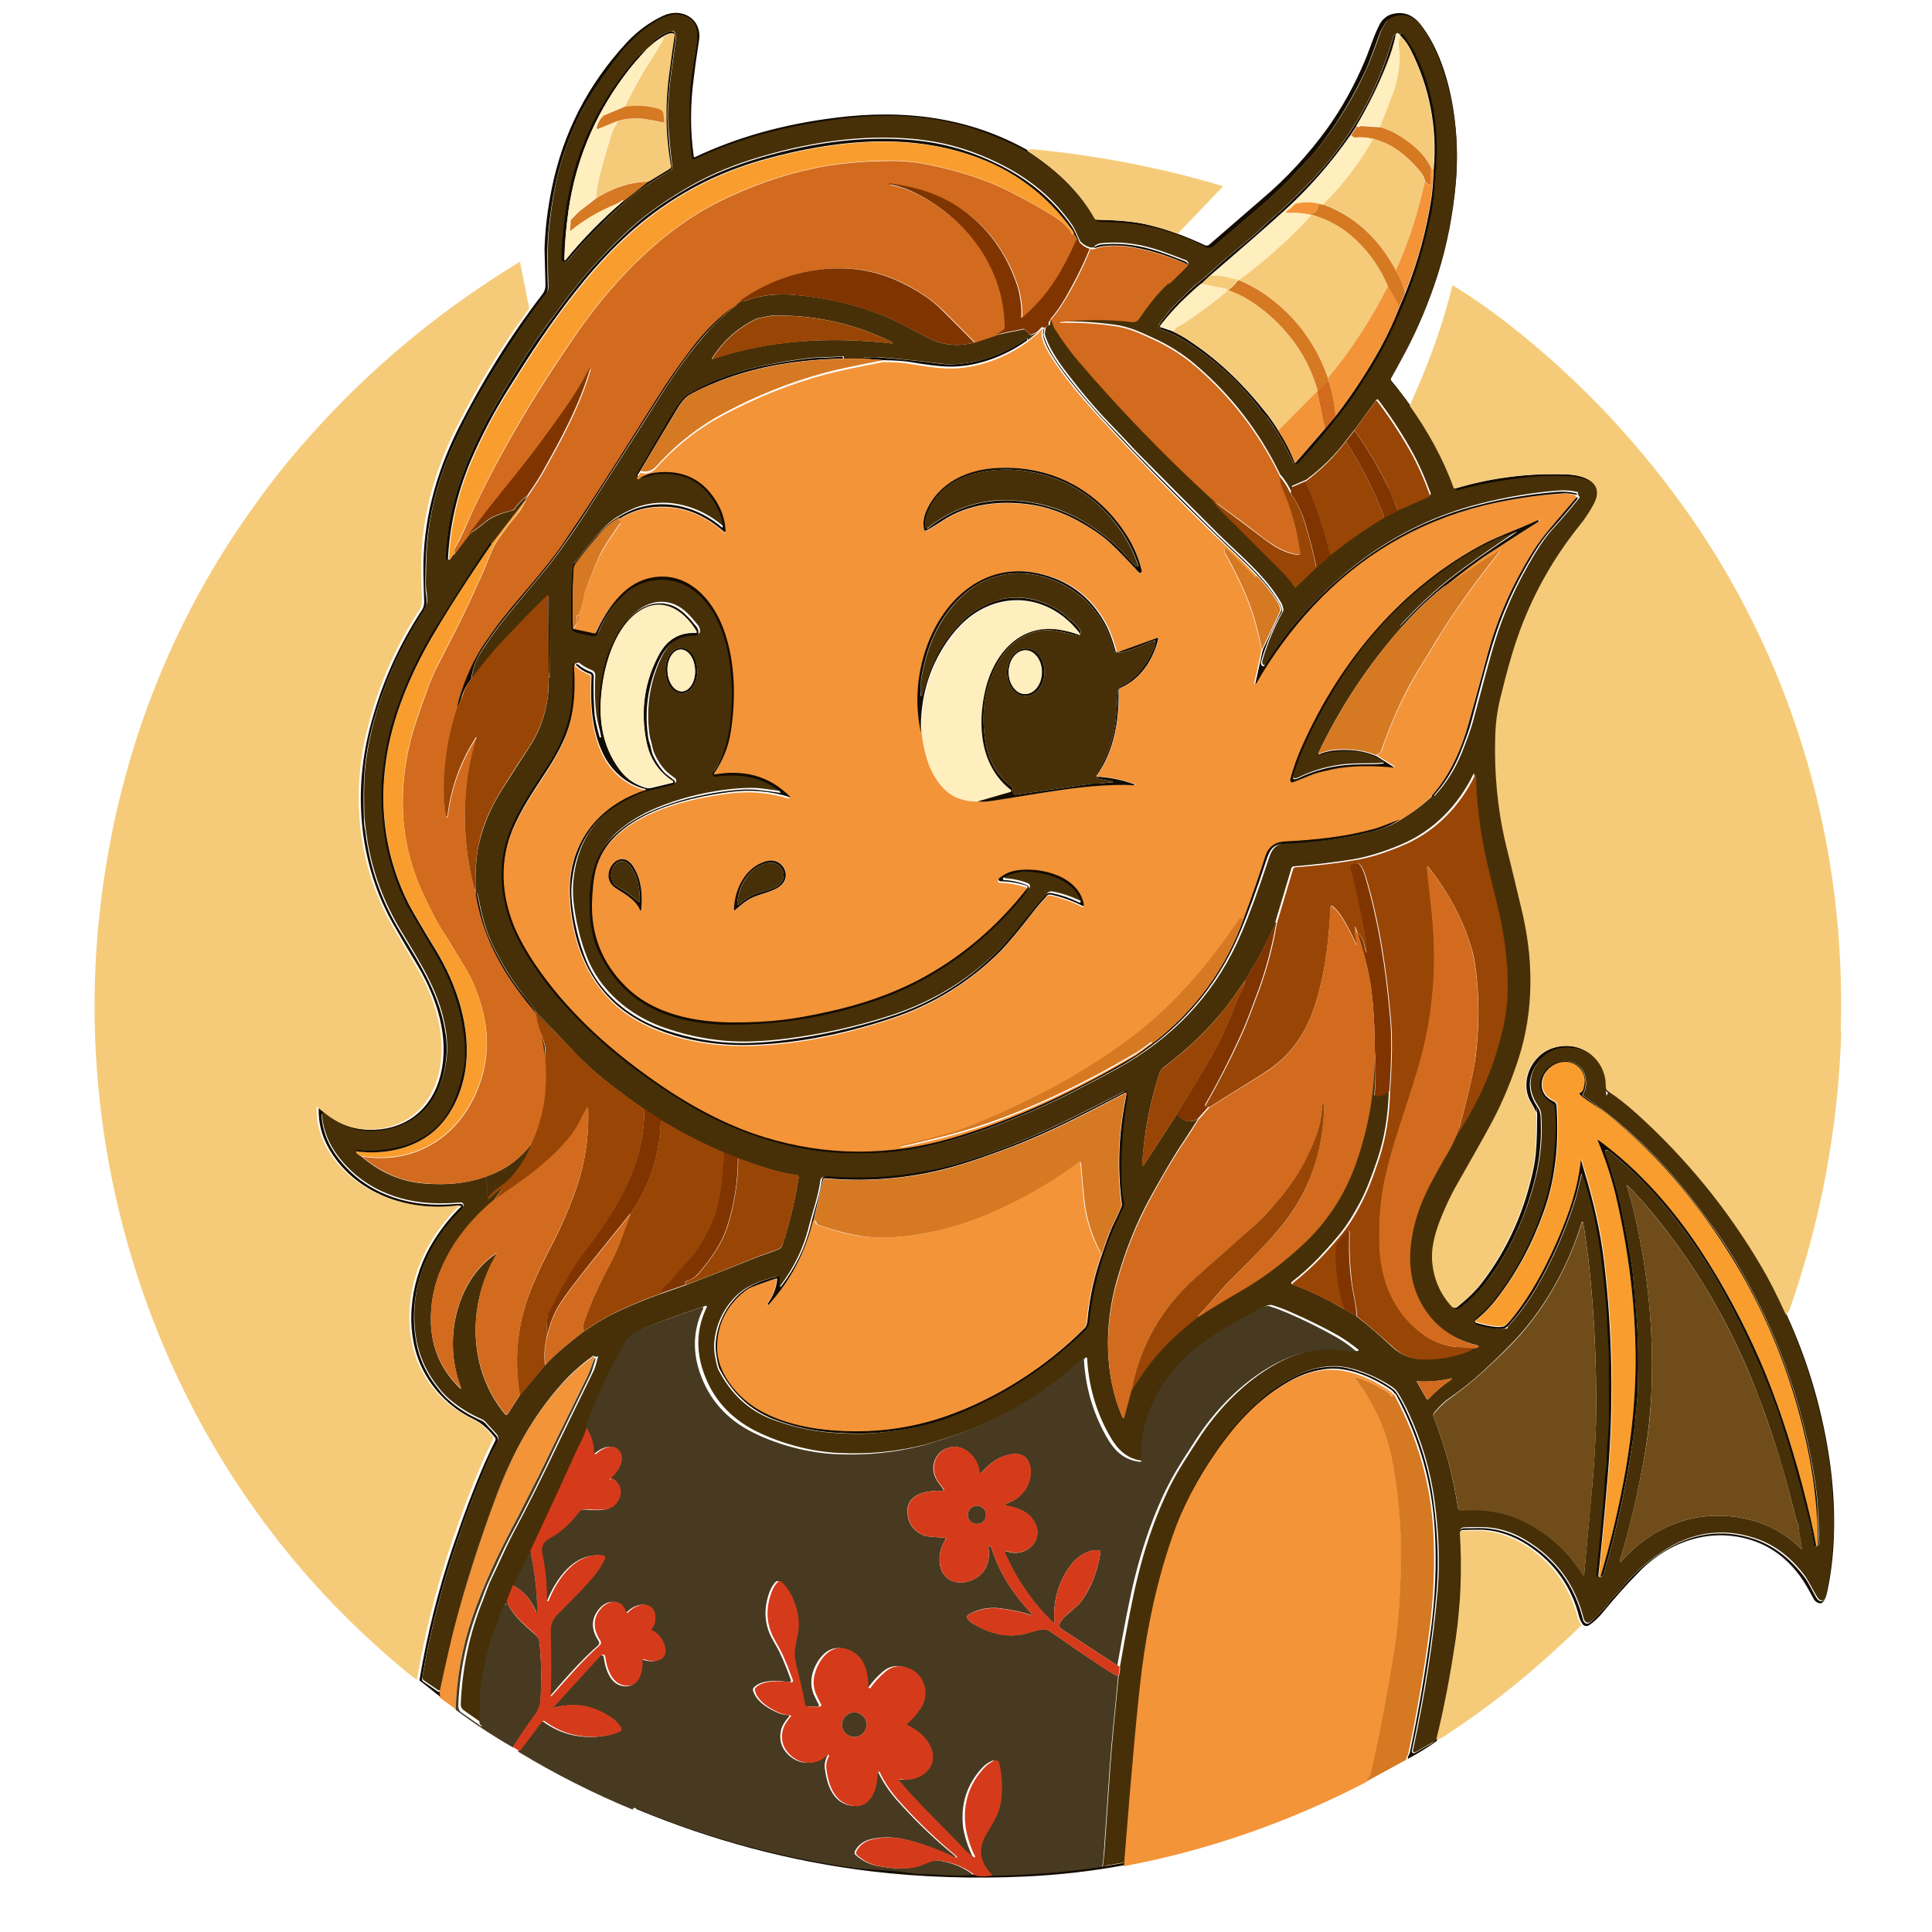
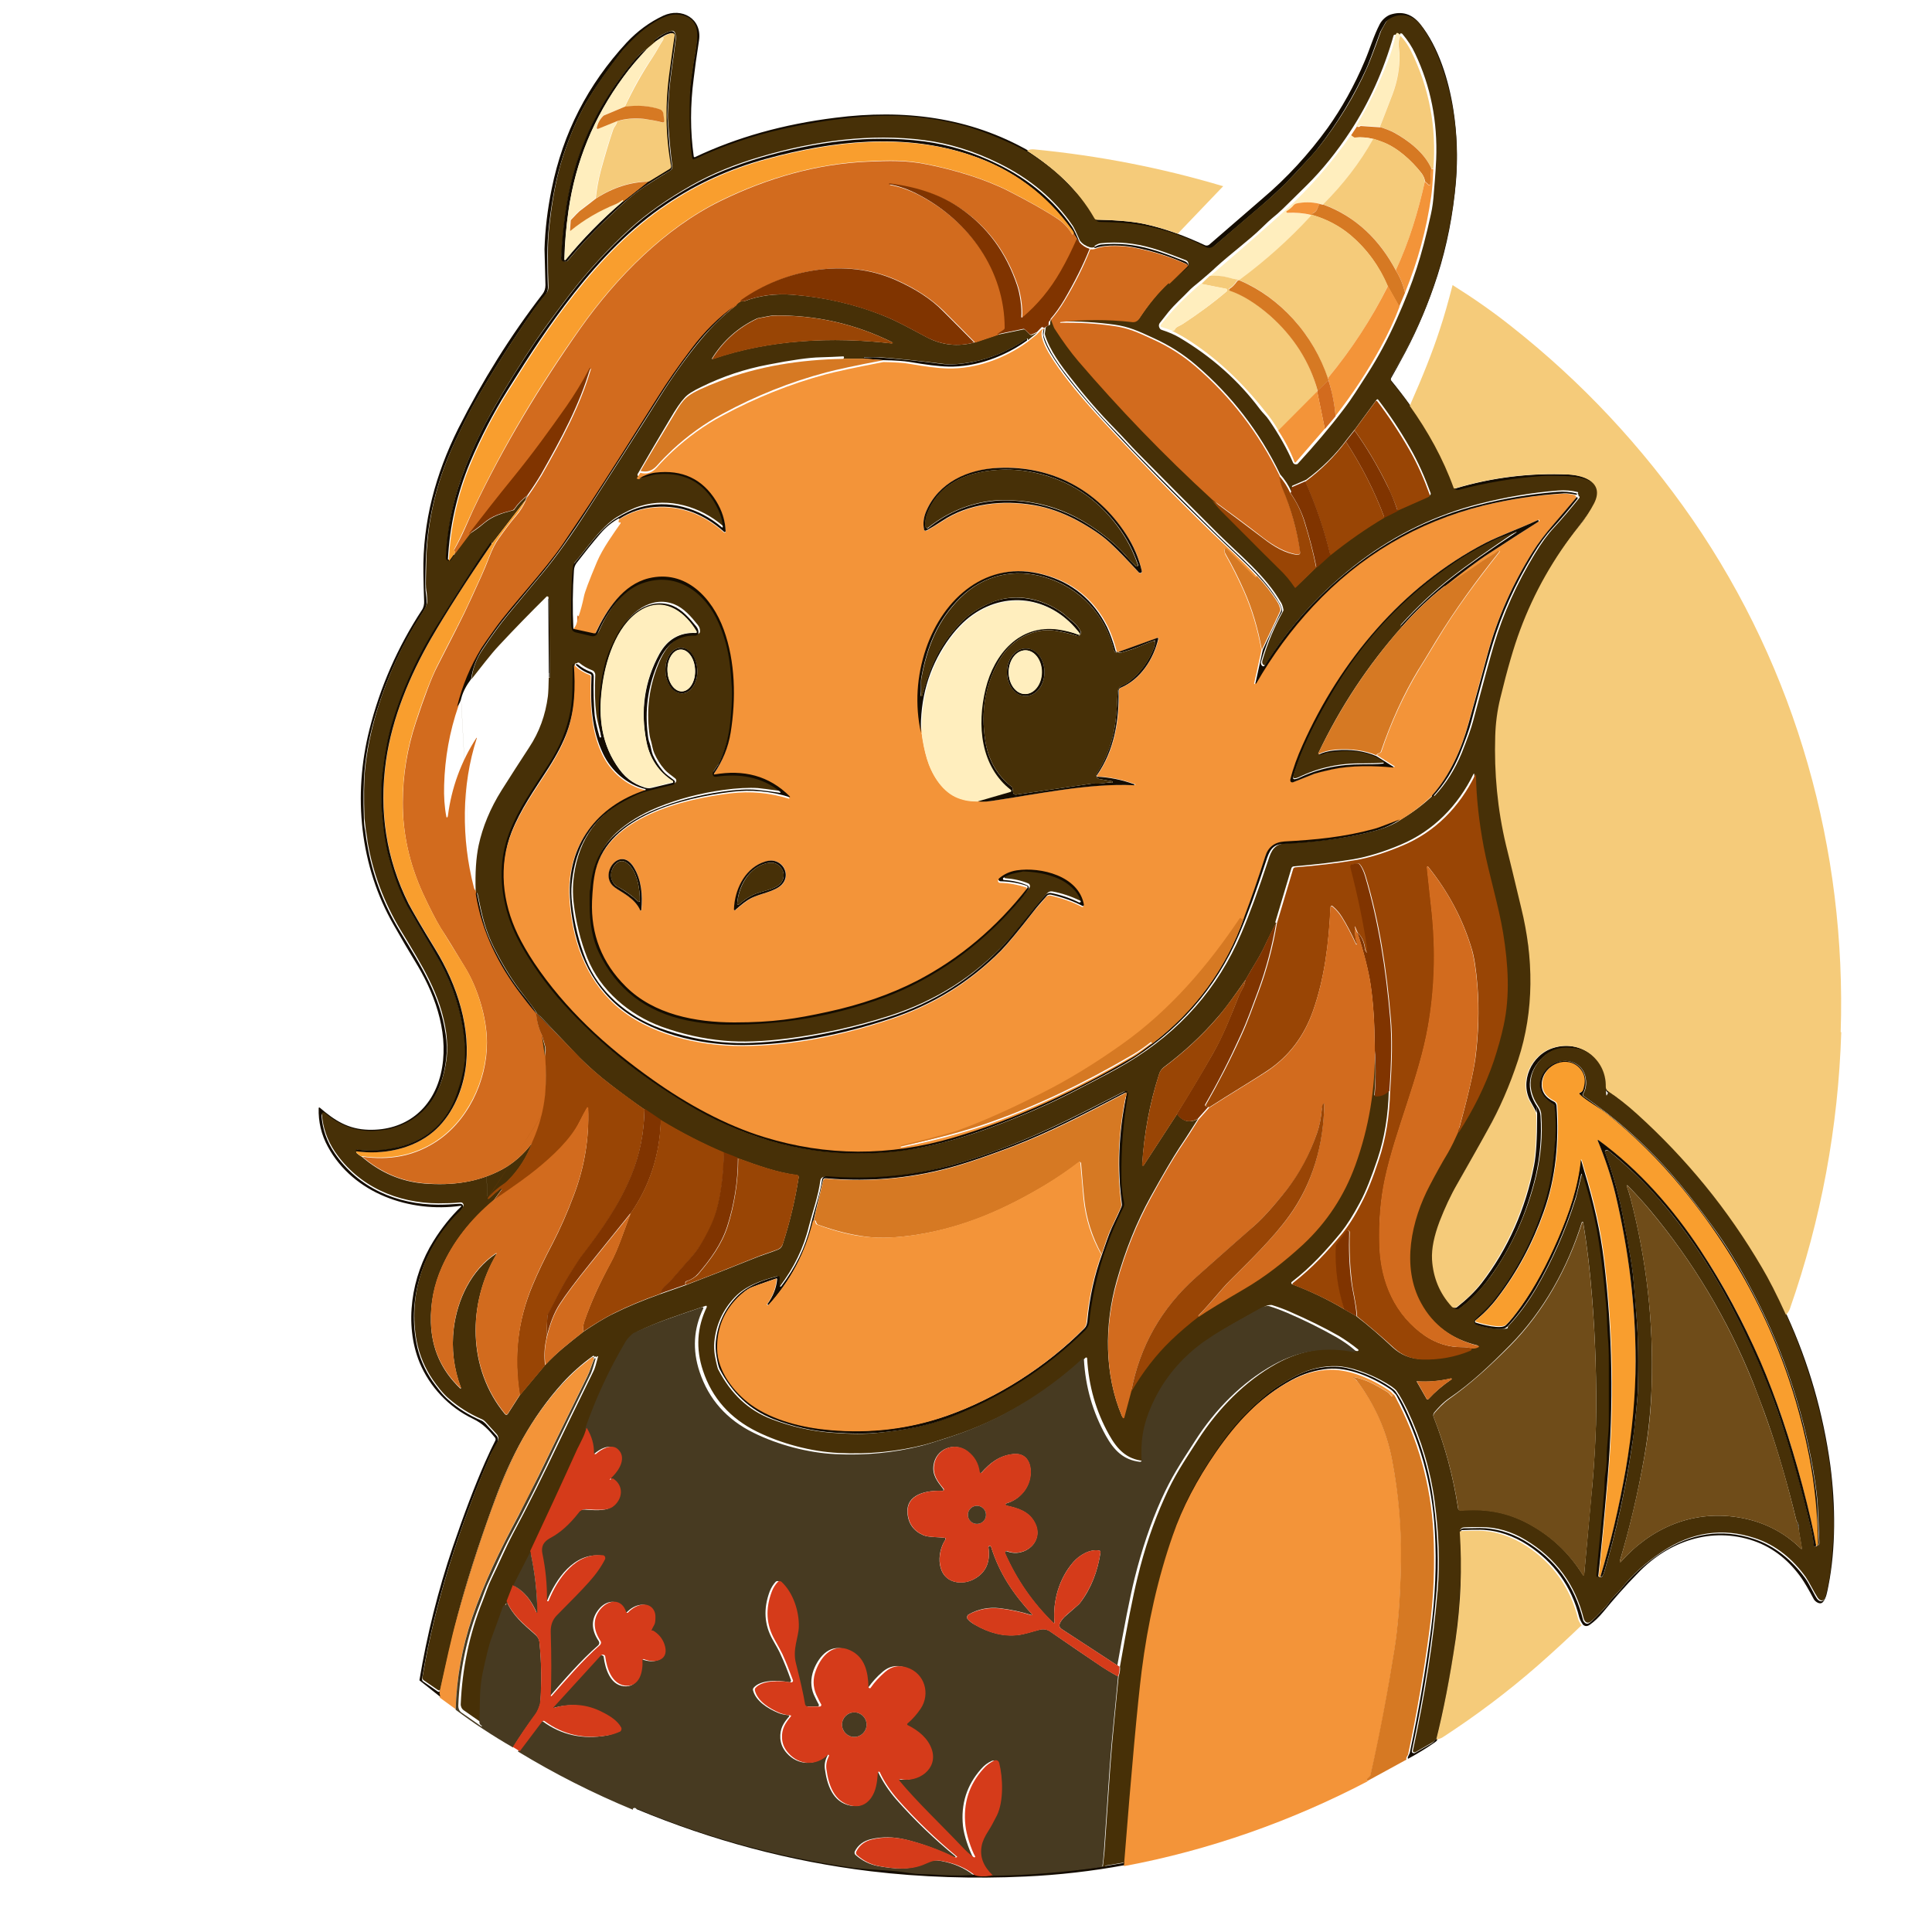
<svg xmlns="http://www.w3.org/2000/svg" id="Calque_1" viewBox="0 0 1024 1024">
  <defs>
    <style> .st0 { fill: #994505; } .st1 { fill: #f99e2e; } .st2 { fill: #803400; } .st3 { fill: #140c00; } .st4 { fill: #d67923; } .st5 { fill: #ffeebe; } .st6 { fill: #f5cb7a; } .st7 { fill: #6f4c19; } .st8 { fill: #473007; } .st9 { fill: #473a21; } .st10 { fill: #d26b1e; } .st11 { fill: #d53b1a; } .st12 { fill: #f39439; } </style>
  </defs>
  <path class="st3" d="M544.3,79.8c14.5,9.4,26.9,20.5,35.7,35.7.3.5.9.9,1.5.9,7.7.2,17.5.7,25,2.3,11.3,2.5,21.7,6.4,32.2,11.3.7.3,1.5.2,2.2-.3l28.3-24.5c13.1-11.1,24.5-23.6,34.5-37.4,7.4-10.4,14.1-22.3,19.7-35.6,2.7-6.3,4.7-13.3,7.9-19.4,1.1-2.1,3.2-4.1,5.5-5,6.3-2.1,11.6-.4,15.9,4.9,9.8,12.2,15.2,30,17.6,45.4,2,12.9,2.4,25.4,1.4,37.9-1.5,17.6-4.8,34.3-9.8,50-4.7,14.6-10.4,28.1-17,40.6-3.3,6.2-5.9,10.9-7.7,14-.2.3-.1.7,0,.9,14.3,17.5,26.1,36,33.7,57.2,0,.2.3.3.5.2,19.7-5.9,39.9-8.3,60.2-7.4,8.5.4,19.3,4.3,13.7,15.3-2.1,4-4.7,8.1-7.9,12-13.5,16.9-24,35.2-31.3,55.1-3.3,8.8-6.8,20.9-10.5,36.1-1.5,6.4-2.5,13.2-2.7,20.2-.7,19.5,1.2,38.8,5.7,57.7,1.5,6.3,4.1,17.5,8.1,33.4,6.4,26.5,7.1,54.2-1.7,80.6-4.5,13.4-9.8,25.9-16.1,37-4.5,7.9-9.8,17.3-16.1,28.6-3.5,6.1-6.5,12.7-9.4,19.9-2.9,7.6-4.4,14.4-4,20.2.4,9.6,3.9,17.9,10.4,24.9.7.8,1.9.9,2.6.2,4.6-3.6,9.3-8,12.8-12.5,14.2-18.3,23.5-39.9,27.9-62.5,1.1-5.6,1.6-14.2,1.6-26s-.1-1.3-.3-1.9c-.3-.9-1.3-2.6-2.9-5.5-6.4-10.7.1-25.3,11.9-28.9,14.2-4.4,28.5,5.6,28.1,20.7,0,.9.4,1.7,1.2,2.3,4.8,3.2,9.8,7.1,15.2,11.9,26.2,23.5,48.3,50.7,66.4,81.6,3.5,5.9,7.6,14.3,12.7,25,11.7,25.5,19.3,52.1,23.1,79.7,2.8,21.2,2.9,44.2-1,63.9-.7,3.4-1.1,6.4-2.9,8.6-1.5,1.7-4-.1-4.8-1.4-2.9-5.5-5.1-9.1-6.4-11-6.4-9.2-14.8-16.3-25.5-20-22.5-7.7-45.1.2-61.2,16.9-6.9,7-13,14-18.5,20.7-2.4,2.9-4.8,5.2-7.1,6.8-1.4,1-2.6,1-3.7,0-1-1.4-1.6-2.7-2-4-4.1-16.3-13.3-29-27.3-38.2-7.4-4.8-15.9-7.9-25-8.1-3.1,0-6.3,0-9.9.2-.2,0-.4.2-.4.4h0c1.3,19,.5,37.9-2.2,56.8-2.9,20.4-6.3,38.2-10.3,53.2,0,.8-.4,1.4-1.3,2-4,2.8-8.8,5.8-14.3,8.8-.3-.3-.2-.9.2-1.6.3-.7.5-1.1.7-1.5,4.7-22.1,8.4-44,11.2-65.2,2.3-17.7,3.1-35,2.1-52-1.3-25.4-8.1-49.4-20.2-72-.2-.4-.5-.9-1-1.3-.7-.9-1.4-1.6-2.4-2.3-9.4-6.3-22.1-11.8-33.1-10.8-6.7.7-13.1,2.6-19.3,6-16.3,8.9-28,21.5-39.2,37.5-10.4,14.7-18,29.5-22.9,44.1-7.7,22.8-13.3,46.8-16.5,72-2.1,16.8-5.2,51.3-9.4,103.4-17.8,3.3-35.5,5.3-53.1,6.1-26.9,1.3-55.3.4-82-2.8-42.8-5.2-84-16.3-124-32.9-.2-.3-.2-.5,0-.7.3-.3.8-.4,1.2-.2,37.2,15.6,75.8,26.2,115.9,31.7,7.4,1.1,13.3,1.2,21.4,1.7,5.2.4,9.8,1.6,14.6,1.6s6,.2,11,.5c5.2.3,10.7.3,16.3,0,1.9.8,4.6.9,8.3.3,19.4-.2,39.3-1.9,59.3-4.7l9.6-1.6c.4,0,.7-.4.8-.8,1.3-20.6,3.6-41,5.3-61.6,1.4-16.6,2.9-31.4,4.6-44.4,2.6-20.1,7-40.3,13.3-60.5,2.8-9.3,6.1-17.6,9.7-25,5-10.3,11.6-20.8,19.5-31.9,6.4-8.9,14.3-17,22.9-24.1,4.3-3.5,9.5-6.8,15.6-9.9,6.9-3.5,14-5.1,21.2-4.9,3.6,0,7.6.9,12.1,2.5,4.5,1.5,8.3,3.2,11.3,4.9,4.7,2.6,7.4,4.6,8.3,5.7,2,2.8,3.9,6.2,5.8,10.3,7.4,15.7,12.3,31.9,14.4,48.3,2.3,17.2,2.8,32.9,1.6,47.1-2.3,27.1-6.7,55.3-13.1,84.8-.1.5.2,1.1.8,1.2h.7l8.9-5.1c1.2-.7,2.1-1.9,2.4-3.2,1.6-7.3,3.2-13.7,4.4-19.5,2.9-14,5.1-27.4,6.5-40.3.5-5.5.9-9.2,1-11.2.3-8.7,1.4-15.6,1.2-23.8-.1-5.3-.4-9.6-.8-12.5-.3-2.3.7-3.5,2.7-3.6,1.5,0,4.3,0,8.3-.1,8.2,0,16.4,2.5,23.6,6.7,16.3,9.6,26.6,23.7,31.1,42.2,0,.1,0,.3.2.4.9,1.5,2.1,1.9,3.5.7,1.4-1.1,3.8-3.5,7.4-7.3,1.3-1.4,2.1-2.4,2.4-2.9,1.5-2.6,3.9-4.3,6.2-7.1,5.8-7.3,13-13.9,21.8-19.7,15.6-10.4,32-12.8,49-7.2,11.3,3.7,20.4,11.5,27.1,20.7,2.2,2.9,4.6,8.4,6.3,10.9,1.4,2,3.5,1.9,4.1-.5,1.6-6.2,2.7-12.9,3.3-19.9.7-8.4,1.1-13.5,1.1-15.3.2-8-.4-15.7-.8-20.8-.2-4.3-.5-7.9-.9-10.6-6.2-48.3-25.2-96.7-54.3-135.7-5.3-7.1-10.8-14.1-16.5-21.1-4.9-6-10.7-12.2-17.3-18.8-1.7-1.6-4.5-4.4-8.2-8.1-6.8-6.7-13.7-12.4-21.1-17.2-1-.7-1.6-1.7-1.6-2.9,0-9.1-4-15.5-12.1-19.3-1.3-.7-3.7-1.1-7-1.3-5.6-.3-10.1,1.1-13.7,4.4-8.2,7.4-9.5,17.3-3.2,26.4,1.1,1.5,1.6,3.2,1.7,4.9.7,10.8-.2,21.5-2.7,32.2-4.7,19.5-12.5,37.2-23.9,53-4.7,6.7-10.1,12.3-16.5,17.1-1.1.9-2.6.8-3.5-.2-6.7-6.9-10.4-15.1-11-24.4-.5-8,1.4-15.3,4.5-22.9,3.6-8.9,8.3-17.8,13.7-27.2,6-10.1,10.9-19.1,14.8-26.8,7-13.4,12.1-27.2,15.7-41.1.9-3.5,1.6-7.5,2.2-12,.8-5.9,1.2-10,1.3-12.2.3-6.4-.3-16.5-2-29.8-1-7.5-3.6-19-5-24.5-6.8-25-11.9-48.9-11.6-73.9.1-7.5-.4-14.4,1.2-21.7,2.6-12,5.6-23.2,8.8-33.8,4.7-15.2,11.6-30.1,20.7-44.8,2.7-4.5,6.1-9.3,9.9-14.5,6.1-8.2,9.6-13,10.4-14.2,1.6-2.8,2.6-5.3,2.9-7.5,1.1-8.1-11.9-9.3-17.6-9.5-5.5-.2-9.4-.2-11.7,0-15.6,1.1-30.4,3.6-44.5,7.4-.9.2-1.6-.2-2-1-8-20.7-19.1-39.5-33.3-56.1-.8-.9-.9-2.2-.2-3.3,18.1-29.9,29.2-62.1,33.4-96.3,3.1-24.9.7-49.6-8.6-72.8-2.7-6.8-5.8-12.4-9.3-16.9-4.5-5.8-11.8-7.1-17.7-2.5-.3.2-.5.5-.7.9l-2.6,4.6h0c-3.9,10.7-6.3,17.1-7.4,19.5-6.8,14.8-15.3,29-25.7,42.3-1.7,2.2-4.5,5.3-8.3,9.3-2.8,3.1-5.7,6-8.6,9.1-3.6,3.6-8.5,8.2-14.7,13.5-8.1,6.9-16,13.7-24,20.5-1.2,1-2.8,1.2-4.3.4-13.6-7.1-29.6-11.9-45.4-12.9-3.5-.2-7.2-.3-11-.4-.8,0-1.4-.4-1.7-1.1-3.1-5.1-6.4-10.6-10.8-14.9-3.5-3.4-6-6-7.6-7.7-2.6-2.7-6.8-6-12.5-9.9-4.4-2.9-8.9-5.6-13.6-7.7-10.3-4.7-19.6-8.2-28-10.3-14.5-3.7-29.6-5.1-45.1-4.5-15.5.7-31.7,3.1-49.1,7-15.7,3.6-30.9,8.8-45.7,15.7-.7.3-1.3,0-1.6-.5v-.3c-.3-2-.7-4.1-.8-6.7-.5-8.2-.7-17.3-.3-27.5.1-3.5,1.1-11,3.1-22.5,1.4-8.5,2.1-17.5-9.4-18.8-6.8-.8-16.8,6.5-21.5,10.8-2.4,2.2-6.5,6.2-8.7,9.1-6.5,8.5-12,16.1-16.1,22.8-5.6,8.8-10.3,19.4-14.4,31.7-3.2,9.7-5.7,21.6-7.3,35.7-.7,5.9-1,11.6-1,16.9s.1,12.8.3,16.9c0,1.5-.4,2.9-1.3,4-2.2,2.6-4.1,5.2-5.9,7.6-11.8,16.7-22.3,33.2-31.5,49.4-3.3,5.7-7.1,13.4-11.6,23.1-8.9,19.5-13.6,39.5-14.4,60-.3,8.8-.3,14.2-.2,16,0,.3,0,.7.1,1,.3,2.1.5,4.3.5,6.3s-1,3.3-2.7,6c-10.1,15.7-18.1,32.9-23.8,51.4-3.3,10.6-5.5,21.2-6.4,31.5-.5,6.2-.7,14.8-.3,25.9,0,1.5.2,3.6.7,6.1.4,3.5.8,5.5.9,6.1,2.7,16.6,8.6,32.3,17.5,46.9,11.6,19.1,21.2,34.1,24.2,54.5.7,4.7.8,8.9.3,12.9-1.5,12.9-5.9,24-16.4,31.7-6.2,4.6-13.6,7.1-22.3,7.4-9.5.3-18.1-2.8-26-9.6-.3-.3-.9-.2-1.2,0-.1.2-.2.4-.2.7.5,7.2,2.8,13.9,6.9,19.9,12.5,18.4,32.9,27.3,55,27.4,3.7,0,7.5-.2,11.6-.5.8,0,1.5.5,1.6,1.3,0,.3,0,.7-.2.9-1.4,2.4-3.1,3.5-4.5,5.1-16.5,17.8-24.8,42.3-20.1,66.5,1.4,7.4,4.3,14.1,8.5,20.2,2.1,2.9,5.2,7.2,8.5,10,5.1,4.5,10.8,8.1,17.2,10.8.9.3,1.6,1,2.3,1.6l5.9,6.5c1,1.1,1.2,2.7.4,3.9-2,3.4-3.1,5.6-3.5,6.4-16.5,37.9-29.7,78.3-36.3,118.6,0,.5.1,1.2.7,1.5l7.7,5.3c.3.2.8.1,1-.2,0,0,0-.1.1-.2,2.9-12.8,5.3-23.2,7.2-31.2,5.1-21.7,13.4-46.6,21.7-69.2,8.3-22.7,19.3-43.5,35.8-61.9,4.7-5.2,10.1-10,16.3-14.5.2-.1.4,0,.5,0v.7c-2.8,2.4-6.1,4.7-8.6,7.1-12.8,12.1-23.1,26.2-31.2,42.3-4.4,8.6-8.6,18.8-13,30.7-7.2,20-13.4,39.1-18.3,57.3-3.5,12.7-5.3,22-9.3,39.7v.9c.4,1,.4,1.6,0,2l-12-9.5c4-24.1,9.9-47.7,17.7-70.7,5.9-17.3,11.6-32.4,17.2-45.1,2.2-5,4-8.7,5.3-11.2.3-.5.2-1.2-.1-1.6-3.3-4-6.3-7.4-11.7-10-12.8-6.1-23-17-28.3-29.8-8.3-20.4-4.4-45.7,7.4-64.5,4.3-6.9,9.2-13,14.6-18.2.1,0,.1-.3,0-.4h-.2c-26.7,3.8-56.9-6.4-70.4-31.3-3.5-6.4-5.1-13.2-4.9-20.5,0-.1.1-.3.3-.3h.2c8,6.9,15.1,11.5,26,11.8,19.4.5,33.7-10.8,38.2-29.5,4.7-19.5-2.1-40.4-12.2-57.4-4.6-7.6-8.8-14.7-12.7-21.6-18-31.3-21.7-68.7-12.9-103.6,5.7-22.6,14.9-43.6,27.7-63.2,1-1.4,1.4-3.2,1.3-4.9-.2-4.3-.3-9.3-.4-15.1-.4-26.9,6.4-52.1,18.5-76.4,12.8-25.3,27.6-49.1,44.7-71.3,1-1.3,1.5-2.9,1.5-4.7l-.5-19c.3-10.5,1.6-21.2,3.8-32,6-29.7,19.2-55.3,39.7-77.5,5.7-6.1,12.2-10.9,19.5-14.3,9.8-4.5,20.6,1.6,18.9,13.1-1.4,8.9-2.3,15.6-2.8,20-1.9,14.3-1.9,28.1,0,41.5,0,.2.2.4.5.4h.1c22.1-10.5,47-17.5,74.5-20.9,36-4.6,71-.5,102.9,17.8h-1.5Z" />
  <path class="st8" d="M584.5,989.5c.3-2.8.7-5.5.9-8.1,1-15.1,2.1-30.1,3.1-45.2,1.1-15.5,2.9-31.7,4.4-47.7.7-2.1.9-3.8.7-5.2,3.8-21.7,6.9-37.4,9.3-47.1,3.7-15.4,8.5-29.3,14.2-42,5.3-12,9.8-18.5,17.9-31.1,10.7-16.6,24.9-31,41.5-40.3,13.5-7.5,27.8-9.7,42.8-6.7.3,0,.7-.1.7-.4s0-.4-.2-.5c-3.3-2.7-6.7-5-10.1-7.1-7.7-4.4-16.5-8.7-26.1-12.9-2.7-1.2-5.9-2.4-9.5-3.5-.3,0-.7-.1-1,0-1.1,0-2.3.5-3.7,1.3-13.1,7.4-27.1,14.4-37.2,23.6-9.8,8.8-17,19.3-21.7,31.4-3.4,8.8-4.4,16.3-3.8,25.5,0,.4-.3.8-.7.8h-.1c-8.7-.9-13.7-6-18.1-13.9-7-12.5-10.8-26-11.6-40.4,0-.3-.2-.5-.5-.5s-.2,0-.3.1c-20.3,18.4-44.7,33.2-71,41.7-7.6,2.5-12.3,3.9-14.2,4.4-14.6,3.7-29.9,5.2-45.8,4.4-14.4-.7-30.2-4.9-43.2-11.3-14.2-7-23.8-17.8-28.6-32.3-3.9-11.7-3.2-22.9,2-33.7.1-.2,0-.5-.2-.7h-.3c-15.2,5.2-25.5,8.5-36,13.6-.5.3-1.1.7-1.5,1.1-1.5,1.5-2.6,2.7-3.1,3.7-8.8,15.1-16,30.4-21.4,46.1-.7,2.2-1.4,4.3-2.4,6.1-1.6,3.2-2.4,4.8-2.4,4.8-8.4,18.4-16.8,36.5-25.1,54.4l-9.2,18-3.3,8.5c0,.7-.3,1.1-.9,1.3-.5.1-.9.5-1.1,1.1-1.7,5-3.8,10.4-5.9,16.3-1.3,3.4-2.8,9.7-4.8,19-1.7,8.3-1.3,14.4-1.6,25.7,0,.4.1.8.4,1.1s.5.4.9.7v.2h0s-.1,0-.2.1h-.1l-10.6-7.4c-1.1-.8-1.7-2.1-1.6-3.4.8-18.9,4.6-37.1,11.7-54.7,1.6-4,2.8-8,4.7-11.8,3.5-7.1,7.1-15.7,11.3-23.7,7.7-14.3,16-31,25-49.9,2.1-4.5,8-16.5,17.6-36.1.7-1.2,1.4-3.8,2.5-7.9h0c-.1-.1-.2-.2-.3-.2s-.2,0-.3.2h0c0,.2-.2.4-.3.5,0-.2,0-.3-.2-.4-.1-.1-.3-.2-.5-.1-.2,0-.4.1-.5.3v-.4c0-.2-.1-.3-.3-.3h-.2c-6.1,4.4-11.6,9.3-16.3,14.5-16.5,18.3-27.5,39.3-35.8,61.9-8.3,22.6-16.6,47.5-21.7,69.2-1.9,8-4.3,18.3-7.2,31.2,0,.4-.4.7-.9.5h-.2l-7.7-5.3c-.5-.3-.8-1-.7-1.5,6.7-40.3,19.9-80.7,36.3-118.6.4-.9,1.5-3.1,3.5-6.4.8-1.3.5-2.8-.4-3.9l-5.9-6.5c-.7-.7-1.4-1.3-2.3-1.6-6.4-2.8-12.1-6.4-17.2-10.8-3.3-2.8-6.4-7-8.5-10-4.1-6-7-12.8-8.5-20.2-4.7-24.2,3.6-48.8,20.1-66.5,1.5-1.6,3.2-2.8,4.5-5.1.4-.7.2-1.5-.5-2-.2-.1-.5-.2-.9-.2-4,.4-7.9.5-11.6.5-22-.1-42.4-8.9-55-27.4-4-6-6.4-12.7-6.9-19.9,0-.4.3-.9.8-.9s.4,0,.7.2c7.9,6.8,16.5,9.9,26,9.6,8.6-.3,15.9-2.7,22.3-7.4,10.5-7.7,14.8-18.9,16.4-31.7.4-3.8.3-8.2-.3-12.9-2.9-20.4-12.7-35.5-24.2-54.5-8.8-14.7-14.7-30.3-17.5-46.9,0-.5-.3-2.6-.9-6.1-.3-2.5-.5-4.6-.7-6.1-.4-11-.3-19.6.3-25.9,1-10.4,3.2-20.8,6.4-31.5,5.7-18.5,13.6-35.7,23.8-51.4,1.9-2.8,2.7-4.8,2.7-6,0-2.1-.1-4.3-.5-6.3,0-.3,0-.7-.1-1-.2-2,0-7.3.2-16,.7-20.5,5.5-40.5,14.4-60,4.5-9.7,8.3-17.5,11.6-23.1,9.3-16.3,19.9-32.7,31.5-49.4,1.7-2.4,3.7-5,5.9-7.6,1-1.1,1.4-2.6,1.3-4-.2-4.1-.3-9.7-.3-16.9s.3-11,1-16.9c1.6-14.1,4-26,7.3-35.7,4-12.3,8.8-22.8,14.4-31.7,4.1-6.7,9.5-14.3,16.1-22.8,2.2-2.8,6.3-6.9,8.7-9.1,4.7-4.3,14.6-11.6,21.5-10.8,11.5,1.3,10.8,10.3,9.4,18.8-2,11.5-2.9,19-3.1,22.5-.3,10.3-.2,19.4.3,27.5.2,2.4.4,4.7.8,6.7s.8,1.1,1.4,1h.3c14.7-6.9,30-12.1,45.7-15.7,17.2-3.9,33.6-6.2,49.1-7,15.5-.7,30.5.8,45.1,4.5,8.4,2.1,17.7,5.6,28,10.3,4.7,2.2,9.3,4.7,13.6,7.7,5.8,3.9,10,7.3,12.5,9.9,1.6,1.7,4.1,4.3,7.6,7.7,4.4,4.4,7.9,9.8,10.8,14.9.3.7,1.1,1,1.7,1.1,3.8.1,7.4.2,11,.4,15.8.9,31.7,5.8,45.4,12.9,1.4.8,3.1.5,4.3-.4,8-6.8,15.9-13.6,24-20.5,6.3-5.3,11.2-9.9,14.7-13.5,2.9-2.9,5.8-6,8.6-9.1,3.8-4,6.5-7.1,8.3-9.3,10.5-13.3,19.1-27.4,25.7-42.3,1.1-2.4,3.6-8.8,7.4-19.4h0c0-.1,2.6-4.7,2.6-4.7.2-.3.4-.5.7-.9,5.9-4.6,13.2-3.3,17.7,2.5,3.4,4.5,6.5,10.1,9.3,16.9,9.3,23.1,11.6,47.9,8.6,72.8-4.1,34.4-15.3,66.4-33.4,96.3-.7,1-.5,2.3.2,3.3,14.2,16.7,25.3,35.3,33.3,56.1.3.8,1.2,1.2,2,1,14.1-3.8,28.9-6.3,44.5-7.4,2.4-.2,6.3-.1,11.7,0,5.7.2,18.5,1.3,17.6,9.5-.3,2.3-1.3,4.8-2.9,7.5-.8,1.3-4.3,6-10.4,14.2-3.9,5.2-7.2,10-9.9,14.5-9.1,14.7-16,29.7-20.7,44.8-3.3,10.6-6.2,21.8-8.8,33.8-1.6,7.4-1.1,14.3-1.2,21.7-.3,25,4.8,48.9,11.6,73.9,1.5,5.5,4.1,17,5,24.5,1.6,13.4,2.3,23.3,2,29.8-.1,2.2-.5,6.2-1.3,12.2-.5,4.6-1.3,8.6-2.2,12-3.5,14-8.7,27.7-15.7,41.1-3.9,7.6-8.9,16.6-14.8,26.8-5.5,9.4-10.1,18.2-13.7,27.2-3.1,7.6-5,14.9-4.5,22.9.7,9.4,4.4,17.6,11,24.4,1,1,2.5,1.1,3.5.2,6.3-4.8,11.8-10.6,16.5-17.1,11.2-15.8,19.2-33.5,23.9-53,2.5-10.6,3.5-21.4,2.7-32.2,0-1.7-.7-3.4-1.7-4.9-6.3-9.1-5-19,3.2-26.4,3.6-3.3,8.2-4.8,13.7-4.4,3.4.2,5.7.7,7,1.3,8.1,3.8,12.1,10.3,12.1,19.3s.7,2.3,1.6,2.9c7.3,4.8,14.3,10.6,21.1,17.2,3.7,3.7,6.5,6.4,8.2,8.1,6.7,6.4,12.4,12.7,17.3,18.8,5.7,6.9,11.1,13.9,16.5,21.1,29.1,39.1,48.1,87.3,54.3,135.7.3,2.7.7,6.3.9,10.6.2,5.2,1,12.9.8,20.8,0,1.7-.4,6.9-1.1,15.3-.5,7-1.6,13.5-3.3,19.9-.7,2.5-2.7,2.6-4.1.5-1.7-2.5-4.3-7.9-6.3-10.9-6.7-9.3-15.6-17-27.1-20.7-17-5.6-33.4-3.2-49,7.2-8.7,5.8-16,12.3-21.8,19.7-2.3,2.8-4.7,4.6-6.2,7.1-.3.5-1.1,1.5-2.4,2.9-3.5,3.8-6,6.3-7.4,7.3-1.4,1.1-2.6.9-3.5-.7,0-.1-.1-.3-.2-.4-4.5-18.4-14.8-32.5-31.1-42.2-7.1-4.3-15.3-6.8-23.6-6.7-3.9,0-6.8,0-8.3.1-2.2,0-3.1,1.3-2.7,3.6.3,2.9.7,7.2.8,12.5.2,8.2-.9,15.1-1.2,23.8,0,2.1-.4,5.8-1,11.2-1.4,12.9-3.6,26.3-6.5,40.3-1.2,5.8-2.6,12.3-4.4,19.5-.3,1.3-1.2,2.5-2.4,3.2l-8.9,5.1c-.4.2-1.1,0-1.3-.3-.1-.2-.1-.4,0-.7,6.4-29.5,10.8-57.7,13.1-84.8,1.2-14.2.7-29.9-1.6-47.1-2.2-16.5-7-32.6-14.4-48.3-2-4-3.8-7.5-5.8-10.3-.8-1.2-3.5-3.1-8.3-5.7-3.2-1.7-6.9-3.4-11.3-4.9-4.5-1.5-8.5-2.4-12.1-2.5-7.2-.2-14.3,1.4-21.2,4.9-6.2,3.2-11.3,6.4-15.6,9.9-8.7,7.1-16.5,15.3-22.9,24.1-8,11-14.5,21.6-19.5,31.9-3.6,7.3-6.9,15.6-9.7,25-6.3,20.3-10.8,40.5-13.3,60.5-1.6,13-3.2,27.7-4.6,44.4-1.7,20.6-4,41-5.3,61.6,0,.4-.3.8-.8.8l-9.6,1.6-.4.5ZM347.6,22.1l-4.4,3.7c-2,.9-4.1,2.7-6.5,5.6-16.4,19.3-27.4,40.3-33.2,62.7-3.2,12.3-5.1,26.5-5.9,42.3,0,.3,0,.7.1.9.4,1.1,1.3,1.5,2.5,1.2.3,0,.7-.2.9-.5,5.9-7.1,12.3-14.1,19.4-20.8,7.4-7.2,13.7-13.3,20.4-17.8,4.7-3.1,9.5-6.1,14.5-9.1.7-.4,1.1-1.2,1-2-.9-6.3-1.6-14.4-2.3-24.1-.3-5,.2-8.8.5-14.1.7-9.7,2.4-19.4,3.6-29.2.1-1.3,0-2.4-.4-3.5-.3-.9-1.3-1.3-2.2-1-2.9.9-5.7,2.3-8,4.4-1,.9-1.1,1.3-.2,1.3h.1ZM741.8,18.5c-.2-.3-.4-.5-.7-.7-.3-.1-.5-.1-.8,0-.1.1-.3.3-.4.7-.3-.1-.5-.2-.8-.1-.2,0-.4.2-.5.5-5.3,18.7-13,35.6-22.9,50.7-7.1,10.8-14.8,20.4-23.1,28.6-6,5.9-10.1,10-12.5,12.3-2.2,2.1-4.1,3.8-5.9,5.2-.9.7-2.8,2.5-5.7,5.3-6,5.9-16.1,13.4-24,20.6-2.3,2.2-4.9,4.4-7.7,6.8-3.6,2.9-5.8,4.8-6.5,5.6-3.4,3.6-7.6,7.2-11.1,11.5-2.5,3.1-3.9,4.9-4.5,5.7-.8,1.1-.5,2.5.5,3.4.2.1.4.2.7.3,3.4,1.1,6.5,2.4,9.2,4,17,10.1,31.3,22.7,42.7,38,1.5,2,3.3,3.5,4.7,5.6,5.2,7.5,9.5,15.1,12.8,22.6.3.9,1.4,1.2,2.2.9.2,0,.4-.2.5-.4,8.8-9.6,16.9-19.1,24.1-28.6,4.9-6.4,7.5-10.9,12.9-19.2,5.3-8.3,10.5-17.8,15.2-28.4,4.4-9.8,8-18.9,10.7-27.3,2.5-7.6,5-17.1,7.5-28.5.8-3.5,1.3-7.4,1.6-12,.8-9.1,1.1-14.7,1.2-17.1.8-20.1-2.9-38.7-11.1-56-1.7-3.7-4-7.2-6.8-10.5-.3-.4-.9-.4-1.3-.1,0,0,0,.2-.1.7h.1ZM240.3,294c.1-.4.3-.7.7-.8l7.6-10.1c2.8-1.7,5.5-3.6,8-5.8,4.7-3.9,9.3-5.2,15.3-6.8.3,0,.7-.3.9-.7,1.9-2.8,4.3-5.2,7-7.2-.9,1.1-1.3,1.9-1.2,2.4l-17.9,23.2v-.4c-.2-.2-.4-.2-.7,0h0c-9.8,13.7-17.6,26.6-28.5,44.1-10.4,16.5-18.3,33.9-23.8,52.3-1.9,6.3-3.5,14.9-4.8,25.7-.9,7.3-.9,15.1-.1,23.1,1,9.7,2.2,17.3,3.8,22.8,3.2,10.8,7,20,11.2,27.6,1.6,2.8,6.1,10.5,13.4,22.8,7.1,12,11.9,24.8,14.2,38.3,1.2,6.8,1.5,12.7,1.1,17.6-.4,5.1-1.7,10.8-4,17.2-5.1,15.1-15.4,24.5-30.5,28.6-7.3,2-14.8,2.4-22.7,1.5-.2,0-.3,0-.4.2,0,.2,0,.4.1.7-.2.3-.2.7.2,1,1.3,1.1,2.2,1.6,2.7,1.9,9.8,8.4,20.8,13.1,33.1,14.1,14.4,1.1,28-.5,41-7.4,6.1-3.3,11.5-8,16.1-14.2-2.9,7.9-7.3,14.7-13.3,20.7s-.8.7-1.2,1c-3.5,2.3-6.4,5-9.1,8M258.5,635l.3.2h.3c2-1.9,4-3.6,6.1-5.3.2-.2.5-.2.8,0,.1,0,.1.3,0,.4l-4.5,6.1c-12.2,10.3-21.4,22-27.3,35.3-4.1,9.3-6.1,19.1-5.8,29.3.4,13.9,5.6,25.4,15.5,34.9,0,0,.3.1.4,0v-.3c-3.8-10.1-5.1-20.7-3.8-31.5,1.9-15.4,9.3-30.9,22.4-39.6h.3v.3c-15.5,26.2-15.5,60.7,4.5,84.8.3.3.9.4,1.2.1,0,0,.1-.1.2-.2l6.4-10,13.4-16c6.4-6.8,12-11.1,20.1-17.5,5.9-4,11.3-7.4,16.3-9.8,7.2-3.6,15.4-7,24.7-10.3l13.4-4.7c12.3-4.7,24.5-9.5,36.7-14.4,3.6-1.5,8.1-2.8,12.1-4.4,1.3-.5,2.3-1.5,2.7-3.1,3.7-11.5,6.5-23.2,8.4-35.3,0-.5-.2-1-.8-1.1h0c-10.8-1.4-20.9-5.1-31.4-8.9l-7.4-2.9c-11-4.7-22.3-10.5-33.5-17.2l-8.6-5.8c-5.8-4-11.8-8.4-18-13.2-5.8-4.4-11.2-9.2-16.4-14.3l-20.7-21.8h0l-1.6-1.3c-.2-.2-.4-.4-.5-.7-1-1.7-3.5-5.1-7.4-10.1-5.3-6.7-10.4-14.9-15.2-24.5-4.9-9.9-6.3-17-8.7-28.7,0-.1-.2-.2-.3-.2,0,0-.1,0-.2.1,0,.2-.1.4-.1.8l-.4-2c-.3-9.5.2-17.6,1.6-24.2,2.1-9.7,6.1-19.5,12.2-29.2,4.8-7.6,9.7-15.2,14.6-22.7,5.3-8,8.6-17,9.9-27.1.2-1.6.4-5.7.5-12.1v2.1c.1,0,.2.2.3.2h0c.1,0,.2-.1.2-.2l-.3-41.1c0-.1,0-.2-.2-.2h0c-.2,0-.2.2-.2.3v-1.5c-.1-.2-.3-.4-.7-.4s-.2,0-.3.1c-8.5,8.4-16.9,17-25,25.7-5,5.3-9.9,12-14.8,18.1.7-5.7,2.6-10.9,5.9-15.7,4.8-7.3,9.3-13.4,13.3-18.3,12.5-15.1,18.8-22.6,18.8-22.6,7-8.4,15.2-19.9,24.4-34.3,12.1-18.8,24.8-38.6,38-59.6,6.5-10.4,14.5-21.5,21.4-29.7s10.7-11.5,18.1-17.8c.4-.9,1.4-1.6,2.7-2.3h1.9c8.1-3.1,16.6-4.1,25.4-3.5,17.1,1.3,33.3,5,48.4,11.1,7.3,2.9,14,6.7,22.7,11.3,8.2,4.4,16.8,5.3,25.7,2.9l11.9-4,14.1-2.9c.2,0,.4,0,.7.2l2.5,2.5c.3.3.9.4,1.3.2l2.7-1.2-5,4v-.4c0-.1,0-.3-.1-.4h-.3c-9.2,6.2-18.9,10.4-28.8,12.3-6.3,1.2-11.7,1.6-16.1,1-13.3-1.7-24.7-2.8-33.8-3.5-1.4,0-4,0-7.6.1-.1,0-.2,0-.2.2s0,.2.2.2l1.3.3h-12.3c0-.1.2-.5.2-.5.1-.2,0-.5-.2-.7h-.2c-4,.2-8.1.4-12.1.5-5.8.1-15.1,1.4-27.8,3.9-12.2,2.3-23.9,6.2-35.3,11.8-4.4,2.1-7.4,4-8.9,5.8-2,2.1-4.6,5.9-7.7,11.2-5.8,9.7-11.5,19.4-17.1,29.1-.1.2-.2.4-.1.5,0,.2,0,.4.2.5,0,.2.5.4,1.2.5,1.7-.4,3.5-.9,5.2-1.3,2.2-.5,3.9-.9,5.2-1,14.8-1.1,25.4,5.3,31.7,19.1,1.3,2.8,2.1,5.8,2.3,8.8,0,.2-.1.4-.3.4h-.3c-12-10.3-28.6-15.1-43.7-10.5-3.8,1.1-8,3.2-12.5,5.9-6,3.7-11.3,10.4-15.4,15.5-3.1,3.9-5.3,6.8-6.8,8.4-.2.2-.3.5-.4.9-.9,5.5-1.2,15.8-1.1,31,0,2.1.4,3.4,1.2,3.9.3.2.5.3.9.5,0,0,2.8.7,8.5,2,1.9.4,3.2-.3,3.9-2.2,4.4-10.3,12.5-21.9,23.1-25.7,18.4-6.8,33.6,5,40.7,21.3,3.1,7.1,5,14.5,5.9,22.1.2,1.5.5,5.7,1,12.2.4,5.7-.3,13.1-.8,17.5-.9,8.4-3.1,16.1-6.5,23.1,0,.2-.2.3-.3.4l-2.4,3.5c-.4.8-.3,1.6.4,2.2.3.2.8.3,1.1.2,12.2-2,24.3,0,34.3,8.1.1,0,.1.2,0,.3,0,0-.1.1-.2,0-6.2-.9-10.4-1.4-12.4-1.6-4.7-.3-10.8,0-18.2,1-12.4,1.7-24.1,4.8-35.1,9.3-8.5,3.5-15.8,8-21.7,13.4-7.6,7.1-11.9,16.3-13,27.6-.3,4.1-.5,7.3-.5,9.3,0,10.4,1.7,19,4.9,25.7,9.2,19.4,24.8,31.3,46.6,35.9,7.1,1.5,14.3,2.3,21.7,2.3,28.8.3,56.4-4.5,82.7-14.3,26.9-10,50.9-27.4,70-49.1,2.9-3.4,5.1-6.1,6.7-8.4.4-.7.2-1.5-.4-2,0,0-.1,0-.2-.1-3.7-1.6-7.9-2.5-12.3-2.8-.3,0-.5-.3-.5-.7s0-.3.2-.4c2.9-2.1,6.1-2.5,10.4-3.4h1.1c6.8.4,12.7,1.6,17.7,3.8,4.8,2.1,10.3,6.5,11.8,11.9,0,.3,0,.8-.4.8h-.4c-5.1-2.5-10.1-4.1-14.9-5-1.1-.2-2.2.2-2.8,1-7.1,7.7-14.7,18.4-21.3,25.5-17,18.3-37.6,31.4-62,39.3-17.7,5.7-35.8,9.7-54.1,12.1-12.8,1.6-24,2.1-33.8,1.2-11.2-1-22.3-3.5-33.1-7.4-17.2-6.3-32.5-19.2-39.4-36.4-3.7-9.3-6.1-19.2-7.3-29.6-.4-3.7-.4-7.2-.2-10.5,1.7-19.7,10.5-34.9,28.4-44.2,5-2.6,8.6-4.1,10.8-4.8,5.3-1.3,10-2.5,14.3-3.5.8-.2,1.3-1,1.1-1.7,0-.3-.2-.5-.4-.8-1.9-1.6-4.1-2.9-5.9-5-2.3-2.6-4-5.5-5.3-8.4-.9-2.1-1.2-4.5-1.7-6.3-.4-1.2-.8-2.8-1-4.8-1.5-12.3,0-24.2,4.7-35.8,3.7-9.3,9.4-16.7,20.5-16.3.9,0,1.7-.5,1.7-1.4.1-1.2-.3-2.4-1.2-3.5-3.5-4.4-7.4-8.9-12.4-10.9-12.4-4.9-23.7,4.5-29.5,15.2-2.8,5.3-4.9,9.8-5.9,13.4-3.1,10.3-4.4,21.1-3.8,32.5,0,1.3.4,4,1.2,8.2,0,.2-.1.5-.3.5h0c-.2,0-.4,0-.5-.3-1.4-5.1-2.3-8.9-2.6-11.5-.7-5.8-.9-12.7-.5-20.6,0-1.1-.7-2.1-1.6-2.4-2.6-1-4.9-2.3-6.8-3.9-.2-.2-.4-.2-.7-.2s-.4,0-.5.3c-.2,0-.5,0-.8.1-.3.2-.5.5-.5,1-.1,6.8.1,17-1.2,24-1.9,9.7-5.7,19-11.3,27.8-9.6,14.9-16.3,23.9-21.2,36.9-5.7,14.9-5,31.2.4,46.4,2.9,8.3,8.2,17.7,15.8,28.4,3.4,4.7,8,10.7,12.8,15.9,18.1,20,39.8,37.5,65.3,52.9,27.7,16.6,58.4,26.3,90.1,26.2,11.7,0,22.6-1,32.6-2.9,12.1-2.3,24.5-5.9,37.3-10.6,15.9-5.9,30.4-12.1,43.4-18.8,13.6-7,23.2-12,28.8-15.4,27.9-16.6,48.1-39.5,60.5-68.6,4.4-10.3,9.1-23.1,14.2-38.6,1.7-5.5,3.4-8.8,9.3-9.2,15.9-.8,31.6-2.5,47.5-6.7,5.6-1.5,10.4-3.6,14.2-6.3,6.2-3.7,11.8-8,16.9-12.9v.7c0,.1.3.1.4,0h0c6-6.4,10.8-14.1,14.4-22.8,2.8-7.1,4.9-12.7,6-16.9,5.6-21.1,9.3-34.6,11.1-40.6,4.9-16.4,12.1-32.3,21.5-47.8,3.5-5.8,6.9-10.5,10.3-14.1,4.5-4.9,8.9-10.1,13.4-15.7.2-.2.1-.5,0-.8,0,0-.1,0-.2-.1-.1,0-.2,0-.3.2.2-.8,0-1.3-.7-1.6h.4c.2-.2.2-.5,0-.7,0,0-.1-.1-.2-.1-3.2-.8-6.5-1.1-10.3-.8-14.1,1.1-27.9,3.5-41.6,7-23.1,5.9-44.2,16.1-63.3,30.5-20,15.2-36.8,33.4-50.2,54.8-.2.3-.7.4-.9.2h0c-.8-.5-1-1.4-.7-2.4,2.7-9.3,6.4-18,11-26.2.2-.3.2-.7.1-1-.3-1.5-.7-2.6-1.1-3.3-8.3-14.5-21.6-25-33.4-36.7-14.6-14.5-28.7-28.7-42.3-42.5-4.7-4.8-7.9-8.5-12.7-13.4-7.5-7.6-15.2-16.4-22.7-26.1-5.6-7.1-11.6-15.1-14.2-23.6v-.7l.5-3.2c.4-.4,1.1-.8,1.9-1.1.3,0,.4-.4.4-.7-.1-1.2.2-2,1-2.3l1.3,3.4c.1.3.3.8.5,1,4.4,6.7,8.5,12.3,12.4,17,21.6,25.3,45.3,49.9,71.2,73.6,1.1,1.9,2.9,3.9,5.3,6.3,17.9,18,27.9,28,30.1,30.1,3.2,3.1,6,6.4,8.4,10,0,.1.3.2.4,0h0l10.9-10.6,7.4-6.7c9.7-7.6,19.2-14.3,28.7-20l7-3.5,16.5-7.3c.5-.2.8-.9.5-1.4-2.9-7.9-6.4-16.1-10.9-23.9-5.3-9.3-11-17.8-16.9-25.5-.1-.2-.4-.2-.7,0h0l-11.3,15.4-4.6,5.8c-5.9,8-13.1,15.1-21.5,21.3l-7.2,3.1c-.3.1-.4.4-.3.8.2.9,0,1.6-.4,2.3-1.5-3.4-3.5-6.4-5.9-9.1-10.9-22.5-25.7-41.8-44.7-58-6.5-5.6-14-10.4-22.4-14.2-8.2-3.8-13-6-20.7-7.1-9.5-1.3-19-1.9-28.3-1.7,0,0-.2,0-.2-.2h0c0-.1,0-.2.2-.2,12.7-1.4,25.2-1.4,37.7,0,1.9.2,3.2-.4,4-1.7,4.8-7.3,9.9-13.5,15.5-18.8l9.9-8.4c.3-.2.4-.5.4-1,0-1.1-.5-2-2-2.4-7.1-2.8-13-5-17.7-6.3-8.7-2.5-17.5-3.4-26.4-2.5-1,0-2.2.5-3.6,1.4-.1,0-.2.2,0,.3,0,0,.1.1.2.1h.5c-1,.5-2,.7-3.2.4-2.2-.7-3.9-1.7-5.3-3.5-1.9-4.3-3.1-6.8-3.8-7.9-9.5-14-22.6-25-39.3-33.2-13-6.4-26.2-10.5-39.4-12.2-28.4-3.7-58.3.4-86.2,8.6-14.1,4.1-26.4,9.2-37,15.2-13.2,7.5-24,15.2-32.6,23-11.8,10.8-22.4,22.4-32,34.8-7.6,10-13.6,18.1-17.9,24.4-8.1,12-15.8,24.3-23,37-5,8.8-9.7,18.5-14,29.1-6.3,15.6-9.8,31.4-10.6,47.7v1.3c.2.9,1,1.4,1.9,1.2.4,0,.8-.3,1-.7l1.5-2.2v-.4c-.2-.4-.4-.4-.7-.2l18.1,341h.2ZM473.1,181.5c-19.9-9.9-40.8-14.6-63.1-14.3-.7,0-3.2.4-7.6,1.3-.4,0-.8.2-1.2.3-9.8,4.6-17.8,11.6-23.8,21.1v.4h.2c30.2-10.4,63.5-11.9,95-8.3.2,0,.3-.1.3-.3s0-.2-.2-.3h.3ZM360.7,343.3c-4.7.2-8.3,5.8-8,12.4h0c.3,6.7,4.3,11.9,8.9,11.8,4.7-.2,8.3-5.8,8-12.4h0c-.3-6.7-4.3-11.9-8.9-11.8ZM676.4,489.2c-1.7,3.3-3.4,6.5-4.9,9.7-1.7,3.8-3.4,7-5,9.7-2.2,3.6-4.3,7.2-6.3,10.7-4.9,6.9-10,14.5-15.2,20.3-8.2,9.5-17.6,18.1-28.1,26-1.2.9-2.1,2.2-2.6,3.9-4.9,15.2-7.9,31.1-8.9,47.8,0,.3.2.5.4.5s.3,0,.4-.2l17.7-27.2c3.1,4.1,6.8,5,11.1,2.6-3.3,5.1-6.5,10.3-9.9,15.3-3.6,5.5-8.7,14.2-15.3,26.1-7.4,13.4-13.4,28.4-18,44.7-6.5,23.1-6.5,49.3,2.8,71.3.1.3.3.5.5.8s.4.1.5,0v-.2l3.6-13.5c6.1-10.5,13.2-19.6,21.2-27.4,4.6-4.5,9.5-8.6,14.6-12.5,4.9-3.2,13.1-8.2,24.7-15.1,10.3-6,20.4-13.7,30.7-23.3,12.7-11.8,21.9-25.9,27.7-42.1,7.1-19.7,10.5-40.4,10.3-61.7.8,8.2.8,16.5,0,24.8,0,.3.2.5.4.5h0c2.6,0,5.1-.9,7.3-2.9-.3,13.3-2.3,25.3-5.9,36.2-3.3,9.8-6.3,17.6-9.4,23.3-3.6,6.8-7,12.1-10.1,16-8,9.6-15.6,18.1-26.1,26.2-.2.2-.3.5-.1.9l.2.2c9.8,3.7,19,8.1,27.4,13.1l6.5,3.7c6.8,5.2,13.3,10.9,19.6,16.8,4.3,3.9,9.3,6,15.2,6.1,8.7.2,17.2-1.3,25.3-4.7.3-.1.5-.5.7-1.2,1.3.2,2.6,0,3.8-.7.2,0,.2-.3.1-.4l-.2-.2c-14-3.4-24.2-11-30.5-22.8-10.6-19.3-5.1-43.9,4.6-62.3,3.1-5.9,6.3-11.6,9.6-17.2,1-1.5,1.9-3.4,2.9-5.5,1-2.1,1.9-3.9,2.6-5.6,7.9-12,14.1-24.5,18.5-37.7,2.3-6.5,4-13,5.3-19.1,3.4-15.9,2.4-32.3-.3-48.9-2.4-14.5-7.4-31-10.3-45.7-2.5-13.3-3.9-26-4.1-38,0-.1,0-.2-.2-.2,0,0-.2,0-.2.1-8.2,16.8-21.2,30.2-38.6,37.5-9.2,3.9-17.6,6.4-25,7.7-9.5,1.6-20.1,2.8-31.7,3.8-.5,0-1,.4-1.2.9l-8.6,28.8.5.2ZM847.4,835.6l.8.4c.9,0,1.5-.9,2.1-2.8,6.3-21.3,11.1-43.1,14.5-65.6.8-4.7,1.3-9.9,2-15.6.9-8.6,1.3-13.7,1.3-15.6.2-12.5.4-26.3-.9-40.8-.3-3.5-.8-9.2-1.4-16.9-.3-3.9-1.1-9.5-2.4-16.7-.2-1-1.3-7.1-3.4-18.2-2.1-10.7-5.1-21.7-9.3-33.1v-.4c.3-.5,1.1-.8,1.7-.4h.1c9.9,8,19.1,16.7,27.4,26.3,13.4,15.5,25.7,33.6,36.8,54.3,10.3,19.1,18.8,38.2,25.4,57.2,6.2,17.6,12.2,38.5,17.9,62.8.8,3.2,1.2,6.1,1.4,8.8,0,.2.1.3.3.4.3,0,.7,0,.9-.3.1.2.2.2.3.2h0l.3-.5c.8,0,1.1-.4,1.1-1.5-.3-6.8-.5-13-.8-18.7-.1-4.4-1-10.9-2.5-19.9-5.9-34.3-17.2-67-34.1-98.2-6.1-11.3-12.5-21.7-19.4-31.1-8.2-11.3-15.8-20.9-22.8-28.8-13.4-15.1-28.5-28.4-45.4-40-.3-.2-.4-.8-.2-1.1,1.4-2.3,1.9-4.9,1.4-8.1-1.2-8.7-10.9-11.9-18-7.3-6.9,4.4-8.9,13.6-1.5,19.1,0,0,1,.7,2.6,1.9.3.2.4.5.5.9.7,5.9.9,11.5.4,16.8-.8,11.1-1.6,20.6-4.4,30.3-6,21.1-15.7,40.1-29.3,57.1-1.7,2.2-4.6,5-8.6,8.5-.8.7-.9,2-.1,2.7s.5.4.9.5c4.3,1.3,8.6,2.1,13,2.1s2.5-.4,3.5-1.5c5.7-6.1,10.6-12.9,14.8-20.1,8.6-14.8,15.6-30.7,20.9-47.5.4-1.5,1.5-5.9,3.2-13,0-.1.2-.2.3-.2h.1c.5.9,1.1,2,1.4,3.3,2.7,8.9,4.9,17.7,6.5,26.2,1.7,9.4,3.4,22.5,4.9,39.4.5,5.6.4,12.1,1,18,.3,3.8.5,8.3.5,13.5v31.2c0,6.3-1.1,11.5-1.1,18.4s-.2,6.5-.8,9.2c-.4,2.6-.3,5.3-.5,8.3-.3,4-1.4,16.3-3.4,36.5-.4,4.9-.8,7.9-.8,8.8s0,.7.2.7c.2.1.4,0,.8,0h-.3ZM597.1,579.8c-.1-.3-.3-.5-.7-.7l.2-.2s.1-.2,0-.3h-1c-20.3,10.3-40.1,20.9-63.1,29.6-11.2,4.3-20.7,7.4-28.4,9.5-21.8,5.9-44.1,8-66.9,6-1.2,0-2.3.8-2.4,2-1.1,8.2-3.9,15.8-6.1,24.3-2.8,11.6-8,22.1-15.5,32-.1.2-.4.2-.7,0-.1,0-.2-.2-.2-.4v-4.6c0-.3-.2-.5-.5-.5h-.1c-8.1,2.1-16.4,4.9-22.3,11.1-6.3,6.7-9.9,14.5-10.8,23.6-.2,2.3-.1,4.8.3,7.3.7,3.8,1.3,6.2,1.7,7.2,6.7,13,16,21.8,28.4,26.5,10.3,3.9,20.8,6.3,32,7.2,9.7.7,17.9.8,24.5,0,13.1-1.3,25.3-3.6,36.3-7.7,27.5-10.5,51.7-25.9,72.5-46.4,2.6-2.6,2.2-4.6,2.6-7.9,2.7-20.2,8.6-39.4,17.8-57.4.4-.8.5-1.6.3-2.5-.9-4.1-1.3-8.7-1.4-13.6-.3-14.4.9-28.7,3.4-43.2.2-1.6.1-2-.3-1v.2ZM953.4,810.5c.1-1.4,0-2.7-.8-3.9-.3-.1-.4-.3-.4-.4-4.8-19.7-9.9-37.3-15.3-52.7-2.4-6.9-5-13.6-7.6-20.4-13.5-33.7-31.9-64.4-54.9-91.9-3.8-4.5-7.7-8.8-11.8-12.9,0-.1-.3-.1-.4,0,0,0-.1.2,0,.3.8,2.3,1.5,4.5,2.1,6.8,8.5,32.7,12.2,65.9,11.1,99.4-.4,12.3-1.7,24.9-3.9,37.5-3.4,19.3-7.7,37.7-13,55.2,0,.2,0,.3.2.4h.3c15.7-17.8,37.5-27.4,61.5-23.8,13.4,2,24.8,7.6,34.1,16.8.1.1.3.1.4,0,0,0,.1-.2,0-.3l-1.7-10.1h0ZM839.6,835c2.7-29.7,4.1-45.7,4.4-47.9,1.1-12.9,1.6-23.6,1.9-32,.4-21.9-.2-44.5-2.1-67.9-1.1-13.9-2.6-26.9-4.7-39.3,0-.2-.2-.3-.4-.3s-.2.1-.3.2c-7.5,24.1-20.3,47.2-38.1,65.2-10.8,10.9-20.5,20.1-32.2,28.1-3.4,2.3-5.9,5.2-7.9,7.5-.5.7-.7,1.5-.4,2.3,6,15.3,10.4,31.4,13,48.5,0,.7.8,1.2,1.4,1.1,12.8-1,24,.7,35.5,6.8,12.3,6.5,22,15.7,29.3,27.5,0,.1.2.2.3.1,0,0,.1-.1.1-.2h.2ZM769.1,730.6c-6.1,1.4-12.2,2-18.2,1.5h-.1l5.3,9.3c.2.3.5.4.9.2,0,0,.1,0,.1-.1,3.4-3.7,7.5-7.2,12.2-10.4.1-.1.2-.3,0-.4,0-.1-.2-.2-.3-.1h.1Z" />
  <path class="st3" d="M343.2,25.7c-4.9,5.1-9.2,10.1-12.9,15.3-15.6,21.2-25.2,44.6-29,70.6-1.2,8.6-2,17.2-2.2,26,0,.2.1.3.3.3s.2,0,.3-.1c9.1-11.1,19.2-21.4,30.1-30.8l13.7-10.8,11-6.7c.4-.3.8-.9.7-1.4-2.8-16.5-3.1-33.5-.7-50.9,1.1-8.1,2-14.2,2.6-18.3,0-.7-.3-1.2-1-1.3h-.4c-1.9.3-3.5,1.1-5.1,2.3l-3.4,2.3c-.9,0-.8-.4.2-1.3,2.4-2,5-3.5,8-4.4.9-.2,1.7.2,2.2,1,.4,1,.5,2.2.4,3.5-1.2,9.8-2.9,19.5-3.6,29.2-.3,5.2-.9,9.1-.5,14.1.5,9.7,1.3,17.8,2.3,24.1.1.8-.2,1.5-1,2-5,2.9-9.8,5.9-14.5,9.1-6.7,4.5-13,10.6-20.4,17.8-7,6.8-13.4,13.6-19.4,20.8-.2.2-.5.4-.9.5-1.2.3-2.1,0-2.5-1.2-.1-.3-.2-.7-.1-.9.8-15.8,2.7-30,5.9-42.3,5.8-22.6,16.8-43.4,33.2-62.7,2.4-2.8,4.6-4.7,6.5-5.6h.1Z" />
  <path class="st6" d="M343.8,96.2c-9.6,0-19,3.1-28,8.9.5-4.9,1.4-9.9,2.7-14.8,2.2-8,4.3-15.2,6.5-21.6.2-.5.5-1.2,1.2-2.1.5-.8.9-1.5.9-2.3,4.5-1.4,9.3-1.7,14.3-1.2,3.3.3,6.5,1,9.7,1.9.4,0,.8-.1.9-.5v-.3l-.5-3.8c-.1-1.1-.9-2.1-2-2.4-5.2-1.9-11.3-2.3-18.3-1.4,4.4-9.4,9.3-18.1,14.7-26.2,2.2-3.3,3.6-6.3,5.6-9.3.2-.4.2-.8,0-1.2,0-.1-.2-.1-.4,0,1.6-1.2,3.4-2,5.1-2.3.7-.1,1.2.3,1.4.9v.4c-.7,4.1-1.5,10.3-2.6,18.3-2.5,17.5-2.3,34.5.7,50.9,0,.5-.1,1.1-.7,1.4l-11,6.7h-.1Z" />
-   <path class="st3" d="M739.9,18.5c-1.1,5.1-2.6,10.1-4.6,15.1-4.5,11.5-9.9,22.6-16.3,33.2l-3.2,4.8c-10.4,14.9-21.9,28-34.5,39.5-10.1,9.2-23.5,20.8-40.1,35.1l-4.5,4.3c-1.2.8-3.6,2.9-7.4,6.5-5.1,4.8-9.9,10-14.3,15.6-.2.3-.2.7.1.9h.2l5.7,1.9c3.5,1.6,6.9,3.5,10,5.7,16,10.6,29.2,23.8,41.5,39.6,1.6,2.2,3.4,4.7,5.1,7.7,3.7,5.6,6.5,11.1,8.5,16.6,0,.2.3.3.5.2,0,0,.1,0,.2-.1l15.4-17.8,5.7-6.8c9.2-11.9,17-24,23.8-36.2,4-7.3,7.3-14.6,10.1-21.7l3.1-7.3c6.7-16.6,11.3-33.6,13.9-51.2.4-2.7.8-7.5,1.1-14.5,1.9-22.1-2.2-43.1-11.9-62.6-1.4-2.9-3.3-5.6-5.5-7.9l-.4-.5c0-.4,0-.7.1-.7.4-.3,1-.2,1.3.1,2.7,3.3,5,6.8,6.8,10.5,8.3,17.2,12,35.9,11.1,56,0,2.4-.5,8.1-1.2,17.1-.3,4.6-.9,8.5-1.6,12-2.5,11.3-5,20.8-7.5,28.5-2.7,8.3-6.3,17.5-10.7,27.3-4.8,10.7-9.8,20.2-15.2,28.4-5.3,8.3-8,12.8-12.9,19.2-7.2,9.4-15.3,19-24.1,28.6-.7.7-1.7.8-2.4,0-.2-.1-.3-.3-.4-.5-3.3-7.4-7.5-14.9-12.8-22.6-1.4-2.1-3.3-3.5-4.7-5.6-11.5-15.2-25.6-27.8-42.7-38-2.7-1.6-5.8-2.9-9.2-4-1.3-.4-2-1.7-1.5-2.9,0-.2.2-.4.3-.7.5-.7,2-2.6,4.5-5.7,3.5-4.3,7.6-7.9,11.1-11.5.8-.8,2.9-2.6,6.5-5.6,2.8-2.4,5.5-4.6,7.7-6.8,7.9-7.3,18-14.7,24-20.6,2.9-2.8,4.8-4.7,5.7-5.3,1.7-1.4,3.7-3.2,5.9-5.2,2.4-2.4,6.7-6.5,12.5-12.3,8.3-8.3,16-17.8,23.1-28.6,10-15.2,17.7-32.2,22.9-50.7,0-.3.2-.4.5-.5.2,0,.5,0,.8.1h-.4Z" />
  <path class="st5" d="M741.8,18.5l.4.5c-2,3.7-.5,6.8-.5,10.1.1,7-1.1,14-3.7,20.8-2.8,7.6-5.1,13.4-6.7,17.3l-10.4-.7c-.2,0-.4,0-.5.2-.2.2-.4.3-.8.3s-.7,0-.7-.4c6.3-10.6,11.8-21.6,16.3-33.2,2-4.9,3.5-9.9,4.6-15.1.1-.3.3-.4.4-.7.2-.2.4-.2.8,0,.2.1.4.3.7.7h.1Z" />
  <path class="st6" d="M759.7,89.4c-.3.1-.8,0-1.1-.3-3.6-8.1-12.2-14.8-19.9-19-1.3-.7-3.7-1.6-7.3-2.9,1.6-3.9,3.8-9.8,6.7-17.3,2.6-6.9,3.8-13.9,3.7-20.8,0-3.3-1.4-6.3.5-10.1,2.2,2.3,4,4.9,5.5,7.9,9.7,19.5,13.7,40.5,11.9,62.6h0Z" />
  <path class="st5" d="M351,19.8h.4c.3.4.3.8,0,1.2-2.1,3.1-3.4,6.1-5.6,9.3-5.6,8.1-10.5,16.8-14.7,26.2l-10.7,4.5c-.3.1-.7.3-.9.5-1.7,1.9-2.8,3.9-3.4,6.2,0,.3.1.5.4.7h.3l10.1-4.1c0,.8-.3,1.5-.9,2.3-.7.9-1,1.5-1.2,2.1-2.2,6.4-4.4,13.6-6.5,21.6-1.3,5-2.3,9.9-2.7,14.8-2.4,1.9-5.3,4-8.7,6.7-.7.5-2.2,2.1-4.5,4.6-.1.1-.2.3-.2.5l-.4,5.2s0,.2.2.2h.1c7.2-5.9,15.3-10.7,24.2-14.2.7-.3,1.9-1,3.5-2.1h.2c0,.4-.1.7-.1.9-11,9.4-21.1,19.6-30.1,30.8-.1.1-.3.2-.5,0,0,0-.1-.2-.1-.3.2-8.6.9-17.3,2.2-26,3.7-25.9,13.4-49.4,29-70.6,3.7-5.1,8.1-10.1,12.9-15.3l4.4-3.7,3.4-2.3v.3Z" />
  <path class="st4" d="M327.1,64.2l-10.1,4.1c-.3.1-.5,0-.7-.3v-.3c.5-2.3,1.6-4.4,3.4-6.2.2-.2.5-.4.9-.5l10.7-4.5c7-.9,13.1-.4,18.3,1.4,1.1.3,1.9,1.3,2,2.4l.5,3.8c0,.4-.2.8-.7.8h-.3c-3.2-.9-6.4-1.4-9.7-1.9-5-.5-9.8-.2-14.3,1.2h0Z" />
  <path class="st4" d="M731.4,67.3c3.6,1.2,6,2.2,7.3,2.9,7.6,4.1,16.3,10.8,19.9,19l-.5,8.5c0,.2-.2.4-.5.4s-.2,0-.3-.1l-2-1.9c-.2-1.6-1-3.2-2.1-4.6-5.1-6.4-12.5-13.2-20.2-16.1-1.7-.7-3.4-1.3-4.9-1.7-3.4-.9-6.7-1.1-9.7-.8-.3,0-.7,0-1-.2l-1.3-1,3.2-4.8c0,.3.2.4.7.4s.5-.1.8-.3c.1-.1.3-.2.5-.2l10.4.7v-.2Z" />
  <path class="st5" d="M727.9,73.6c-7.2,12.7-16,24.2-26.6,34.8l-1.7-.4c-4.1-1-8.3-1-12.4-.1-.4,0-.9.3-1.1.7-1.1,1.3-2.3,2.3-3.7,3.2-.3.2-.4.5-.2.8.1.2.3.3.5.3,4.1-.2,8.3.1,12.4,1.1,0,.2,0,.4-.1.5-11.3,12.3-23.9,23.6-37.4,33.6-.3.2-.7.3-1,.2-2-.3-3.8-.8-5.7-1.2-2.8-.8-6-1.1-9.5-.8,16.7-14.3,30.1-26,40.1-35.1,12.7-11.5,24.1-24.7,34.5-39.5l1.3,1c.3.2.7.3,1,.2,3.1-.3,6.3,0,9.7.8h-.1Z" />
  <path class="st6" d="M755.2,96.2c-3.6,16.1-8.3,32.1-15.4,47-8.5-16-21.1-28.5-38.5-34.9,10.6-10.6,19.5-22.1,26.6-34.8,1.5.5,3.2,1.1,4.9,1.7,7.7,2.9,15.2,9.7,20.2,16.1,1.1,1.4,1.9,2.9,2.1,4.6v.2Z" />
  <path class="st3" d="M572.2,128.5l-1.3-1.7-2.1-3.4c-.3-.7-.7-1.2-1.1-1.9-13.6-18.8-31.4-32-53.6-39.4-35-11.8-72.9-7.5-108.1,2.1-19.1,5.2-36.8,13.2-52.9,24.1-18.7,12.5-34.7,29.1-48.9,47.2-13.3,17-23,31.9-35.2,51.4-7.7,12.3-14.3,25.1-19.9,38.3-6.9,16.5-10.8,33.7-11.7,51.5,0,.1,0,.3.2.3,0,0,.2,0,.2-.1l2.2-3.1c.2-.2.4-.1.7.2v.4l-1.5,2.2c-.4.8-1.4.9-2.2.4-.3-.2-.5-.5-.7-1v-1.3c.8-16.3,4.4-32.1,10.6-47.7,4.3-10.6,8.9-20.3,14-29.1,7.2-12.7,14.9-25,23-37,4.3-6.2,10.3-14.4,17.9-24.4,9.5-12.4,20.2-24.1,32-34.8,8.6-7.9,19.4-15.6,32.6-23,10.6-6,22.9-11,37-15.2,27.9-8.2,57.7-12.3,86.2-8.6,13.2,1.7,26.4,5.8,39.4,12.2,16.7,8.2,29.8,19.3,39.3,33.2.7,1,2,3.6,3.8,7.9v.2Z" />
  <path class="st1" d="M569,123.5c-.1.2-.2.3-.2.3,0,.2-.1.3-.3.3s-.2,0-.3-.1c-2-3.3-4.4-5.9-7.3-7.9-6.8-4.5-15.6-9.5-26.6-15.1-12.2-6.2-28.6-11.2-43.4-14.1-11-2.2-19.9-2-31.2-1.4-26.7,1.2-52.8,8.6-77.6,20.7-29.8,14.6-55.3,40.5-74.4,67.4-21.6,30.4-40.9,62.6-56.9,96.3-2.8,6-5.9,13.5-10.1,21.2-.1.2,0,.5.1.8.4.3.5.8.4,1.3-.2.1-.4.3-.7.8l-2.2,3.1c0,.1-.2.2-.3,0,0,0-.1-.1-.1-.2.9-17.8,4.7-35,11.7-51.5,5.5-13.2,12.1-26,19.9-38.3,12.2-19.6,21.9-34.5,35.2-51.4,14.2-18.1,30.2-34.7,48.9-47.2,16.1-10.9,33.7-18.9,52.9-24.1,35.2-9.6,73.1-13.9,108.1-2.1,22.1,7.4,40,20.6,53.6,39.4.4.7.9,1.2,1.1,1.9h-.1Z" />
  <path class="st6" d="M648.4,98.6l-24.2,25.3c-5.8-2.2-11.6-3.9-17.7-5.2-7.5-1.6-17.2-2.1-25-2.2-.7,0-1.2-.3-1.5-.9-8.7-15.2-21.1-26.4-35.7-35.7,1.2-.7,2.6-.9,4.1-.7,33.8,3.3,67.1,9.7,99.9,19.5v-.2Z" />
  <path class="st10" d="M569,123.5l2.1,3.4c-2.5,5.8-5.3,11.6-8.6,17.2-5.5,9.6-12.2,17.8-20.3,24.5-.1.1-.3,0-.4,0v-.2c.4-4.8-.7-12.1-2.1-16.4-5.8-17.6-15.7-31.3-30-41.1-10-7-22.6-11.3-37.7-13.3-.2,0-.3,0-.3.3h0c0,.1,0,.2.2.2,5.1.9,10.6,2.8,16.3,5.9,26.2,14.1,44.7,39.8,44.8,70.1,0,.4-.2.8-.5,1l-3.7,2.5-11.9,4c-5.6-5.7-11.1-11.2-16.5-16.6-6.4-6.3-14.7-11.9-25-16.5-26.6-12-59-5.9-82.1,10.5-.1,0-.3.3-.4.7-1.3.7-2.3,1.4-2.7,2.3-8.4,5.9-16.1,13.5-23.1,22.8-6.9,9.2-12.9,17.7-17.9,25.7-13.3,21.2-25.2,39.8-35.8,56.2-.8,1.1-5.6,8.3-14.4,21.5-9.6,14.3-26.8,32.5-35.9,44.8-4,5.5-6.4,9.1-7.4,10.6-5.8,9.5-9.9,19.7-12.8,30.8-4.6,13.3-7.1,27.3-7.5,41.7-.2,6.1.2,11.7,1.2,16.9,0,.2.2.3.4.2,0,0,.1,0,.2-.1,0-.1.1-.3.2-.7,1.9-14.8,6.9-28.6,15.1-41.3,0,0,.2-.1.2,0,0,0,.1.1,0,.2-8.2,25.2-8.1,53.6-1.6,78.8.2,1.1.7,1.7,1.1,2.2l.4,2c3.2,20.1,12,37.5,24.1,53.3,1.7,2.3,4.3,5.5,7.6,9.5.3,4.5,1.4,8.5,3.3,12.2l1.6,10.9c.4,7.3.3,13.7,0,19.3-.7,8.9-2.9,17.6-6.9,26.1-4.7,6.2-10,10.9-16.1,14.2-12.9,7-26.5,8.6-41,7.4-12.2-1-23.2-5.7-33.1-14.1,14.1,2,26.6-.3,37.7-7.1,18-10.9,28.4-33.1,28.3-53.5,0-13-5-29.1-11.7-39.9-5.7-9.4-9.9-16.3-12.8-20.7-2.6-4.3-5.8-10.5-9.5-18.5-7.1-15.6-10.7-31.6-10.6-48.2,0-14.4,2.4-28.5,6.9-42.2,4.6-13.9,8.3-23.8,11.3-29.6,9.1-17.9,12.9-24.8,18.3-36.7,4.5-10,6.2-13.2,9.5-21.8,1.4-3.7,3.1-7,4.9-9.5,3.1-4.4,6.1-8.4,9.1-11.9,2.2-2.5,3.9-5.3,5.2-8.2,0-.5.3-1.3,1.2-2.4,2.9-4.1,5.3-7.9,7.2-11,10.7-18.8,20.4-36.7,26.2-56.6h0c-.2,0-.3.2-.4.3-3.9,7.3-8,14-12.1,19.9-9.2,13.2-17.6,24.7-28.4,38-8,9.8-15.8,19.7-23.5,29.8l-7.6,10.1c.1-.5,0-1-.4-1.3-.2-.2-.3-.5-.1-.8,4.4-7.6,7.3-15.2,10.1-21.2,16-33.7,35.5-65.9,56.9-96.3,19.1-26.9,44.6-52.9,74.4-67.4,24.8-12.1,50.7-19.5,77.6-20.7,11.3-.5,20.3-.8,31.2,1.4,14.9,2.9,31.2,7.9,43.4,14.1,11,5.6,19.9,10.6,26.6,15.1,2.9,2,5.3,4.6,7.3,7.9,0,.1.3.2.4,0,0,0,.1-.2.1-.3,0,0,0-.2.2-.3h-.1Z" />
  <path class="st12" d="M759.7,89.4c-.3,7-.7,11.8-1.1,14.5-2.5,17.6-7.1,34.6-13.9,51.2-1-4.3-2.7-8.3-4.9-11.9,7.1-15.1,11.8-30.9,15.4-47l2,1.9c.2.2.5.2.7,0,0,0,.1-.2.1-.3l.5-8.5c.3.3.8.4,1.1.3h.1Z" />
  <path class="st4" d="M343.8,96.2l-13.7,10.8c0-.2,0-.5.1-.8v-.2h-.1c-1.6,1.1-2.7,1.7-3.5,2.1-8.9,3.6-17,8.3-24.2,14.2h-.3c0-.1.4-5.3.4-5.3,0-.2,0-.3.2-.5,2.3-2.5,3.8-4,4.5-4.6,3.4-2.5,6.2-4.8,8.7-6.7,9.2-5.9,18.5-8.8,28-8.9h-.1Z" />
  <path class="st2" d="M570.9,126.7l1.3,1.7c1.4,1.7,3.2,2.8,5.3,3.5-3.4,8.6-8,17.7-13.5,27.1-2.4,4-4.8,7.3-7,9.8-.1.1-.2.3-.2.5v.4c-.8.3-1.1,1.1-1,2.3,0,.3-.1.7-.4.7-.9.3-1.4.7-1.9,1.1-.1,0-.3,0-.4.1v-.3c-.3-.2-.7-.3-.9-.2h-.1l-2.5,2.6-2.7,1.2c-.4.2-1,.1-1.3-.2l-2.5-2.5c-.2-.2-.4-.2-.7-.2l-14.1,2.9,3.7-2.5c.3-.2.5-.5.5-1-.1-30.3-18.7-56.1-44.8-70.1-5.7-3.1-11-5-16.3-5.9-.1,0-.2-.1-.2-.2h0c0-.2.2-.3.3-.3h0c15.2,1.9,27.7,6.3,37.7,13.3,14.3,9.9,24.2,23.6,30,41.1,1.4,4.3,2.5,11.7,2.1,16.4,0,.2.1.3.3.3h.2c8.1-6.8,14.8-14.9,20.3-24.5,3.3-5.7,6.1-11.5,8.6-17.2v.2Z" />
  <path class="st12" d="M699.5,108c-1.3,2.1-1.1,3.9-4,5.2-.2,0,0,.3.2.7h-.8c-4.1-1-8.3-1.3-12.4-1.1-.3,0-.7-.2-.7-.5s0-.4.3-.5c1.4-.9,2.7-1.9,3.7-3.2.3-.3.7-.5,1.1-.7,4.1-.9,8.4-.9,12.4.1h.1Z" />
  <path class="st4" d="M701.3,108.4c17.5,6.4,30,18.9,38.5,34.9,2.3,3.7,3.9,7.6,4.9,11.9l-3.1,7.3-6.1-10.8c-4.5-10.6-10.9-19.5-19.6-26.9-5.7-4.8-12.4-8.5-20.3-10.8-.3-.3-.4-.7-.2-.7,3.1-1.3,2.7-3.2,4-5.2l1.7.4h.1Z" />
  <path class="st6" d="M695.7,113.9c7.9,2.4,14.6,6,20.3,10.8,8.6,7.4,15.2,16.4,19.6,26.9-8.7,17.6-19.3,33.8-31.9,48.9-3.9-11.7-10-22.3-18.4-31.5-8.2-9.1-17.6-15.9-28.3-20.5-.7-.2-1.3,0-1.6.5-1.2,1.9-2.4,3.1-3.8,3.8-.3.1-.4.5-.2.8,0,.1.2.2.3.3,6.8,2.3,13.7,6.5,21.1,13,12.8,11.2,21.4,24.5,25.5,40-.1.2-.2.4-.1.8l-20.5,20.6c-1.7-2.9-3.5-5.6-5.1-7.7-12.2-15.8-25.4-29-41.5-39.6-3.2-2.1-6.5-4-10-5.7.7.1,1.1,0,1.4-.4.5-.9.8-1.2.8-1.2,1.1-.8,2.4-1.2,3.6-2,8.5-5.6,16.3-11.3,23.3-17.3.3-.3.3-.8,0-1.1-.1-.1-.3-.2-.4-.2l-13.1-2.6,4.5-4.3c3.5-.2,6.7,0,9.5.8,1.9.5,3.7,1,5.7,1.2.3,0,.7,0,1-.2,13.5-10,26.1-21.3,37.4-33.6,0,0,.1-.3.1-.5h.9Z" />
  <path class="st3" d="M619.3,150.2l9.7-9.3c.2-.2.2-.7,0-.9,0,0-.1,0-.2-.1-8.9-4.1-18.3-7.1-28.1-8.9-4.6-.9-14.5-1.6-20,.4h-.5c-.1,0-.2,0-.2-.2,0,0,0-.2.1-.2,1.4-.9,2.6-1.3,3.6-1.4,8.9-.9,17.7,0,26.4,2.5,4.7,1.3,10.6,3.5,17.7,6.3,1.3.5,2,1.3,2,2.4s-.2.8-.4,1l-9.9,8.4h0Z" />
  <path class="st10" d="M619.3,150.2c-5.6,5.2-10.7,11.5-15.5,18.8-.9,1.3-2.3,2-4,1.7-12.5-1.4-25.2-1.4-37.7,0,0,0-.2,0-.2.2h0c0,.1,0,.2.2.2h0c9.3-.2,18.7.3,28.3,1.7,7.7,1.1,12.5,3.3,20.7,7.1,8.4,3.8,15.8,8.6,22.4,14.2,19,16.3,33.8,35.7,44.7,58,.2,2.3.8,4.5,1.6,6.5,4.5,10.8,7.6,22,9.4,33.8,0,.8-.4,1.4-1.1,1.5h-.3c-6.5-.9-12.5-4.5-18.1-8.7-8.8-6.9-17.9-13.6-27.1-20.3-26-23.8-49.6-48.4-71.2-73.6-3.9-4.6-8.1-10.3-12.4-17-.2-.3-.4-.7-.5-1l-1.3-3.4v-.4c0-.2,0-.3.2-.5,2.2-2.5,4.6-5.8,7-9.8,5.7-9.5,10.1-18.4,13.5-27.1,1.1.2,2.2,0,3.2-.4,5.5-2.1,15.4-1.3,20-.4,9.8,1.9,19.2,4.8,28.1,8.9.3.1.4.5.3.9,0,0,0,.1-.1.2l-9.7,9.3-.2-.4Z" />
  <path class="st2" d="M516.5,181.5c-8.9,2.4-17.5,1.4-25.7-2.9-8.7-4.6-15.4-8.4-22.7-11.3-15.1-6-31.2-9.7-48.4-11.1-8.8-.7-17.3.4-25.4,3.5h-.9c-.3-.1-.8-.1-1,0,.1-.3.3-.5.4-.7,23.1-16.4,55.5-22.4,82.1-10.5,10.3,4.6,18.7,10,25,16.5,5.3,5.3,10.9,10.9,16.5,16.6h.1Z" />
  <path class="st6" d="M975.9,547.1c-1.6,50.5-10.7,99.4-27.2,146.5-.4,1.2-1.1,2.3-2.1,3.3-4.9-10.8-9.2-19.1-12.7-25-18.1-31-40.4-58.1-66.4-81.6-5.2-4.7-10.3-8.7-15.2-11.9-.8-.5-1.2-1.4-1.2-2.3.3-15.2-14-25.2-28.1-20.7-11.7,3.6-18.3,18.2-11.9,28.9,1.7,2.8,2.7,4.7,2.9,5.5.2.7.3,1.2.3,1.9,0,11.8-.5,20.4-1.6,26-4.5,22.7-13.9,44.2-27.9,62.5-3.5,4.6-8.2,9.1-12.8,12.5-.8.7-2,.5-2.6-.2-6.4-7-9.8-15.3-10.4-24.9-.3-5.9,1.1-12.5,4-20.2,2.8-7.2,5.9-13.9,9.4-19.9,6.3-11.1,11.8-20.7,16.1-28.6,6.3-11.2,11.7-23.6,16.1-37,8.7-26.4,8.2-54.1,1.7-80.6-3.8-15.9-6.5-27.1-8.1-33.4-4.5-18.9-6.3-38.2-5.7-57.7.2-7,1.1-13.7,2.7-20.2,3.7-15.3,7.2-27.3,10.5-36.1,7.4-19.9,17.8-38.3,31.3-55.1,3.2-3.9,5.8-8,7.9-12,5.6-11-5.2-14.8-13.7-15.3-20.4-1-40.5,1.5-60.2,7.4-.2,0-.4,0-.5-.2-5.7-15.8-13.7-30.1-23.3-43.6.2-.3.3-.8.5-1.2,6.2-14,11.5-27.2,15.4-39.2,2.3-6.9,4.5-14.7,6.8-23.6,11,6.9,21.5,14.2,31.4,22.1,37,29.2,68.9,63.3,95.8,102.2,55,79.9,81.6,174.9,78.5,271.6h.1Z" />
  <path class="st4" d="M703.8,200.6c.2,0,.3.3.3,1l-5.7,5.5c-4.3-15.5-12.8-28.8-25.5-40-7.3-6.3-14.3-10.7-21.1-13-.3,0-.4-.4-.3-.8,0-.1.1-.2.3-.3,1.4-.8,2.6-2.1,3.8-3.8.3-.5,1.1-.8,1.6-.5,10.7,4.6,20.1,11.5,28.3,20.5,8.4,9.3,14.5,19.9,18.4,31.5h-.2Z" />
  <path class="st5" d="M636.7,150.4l13.1,2.6c.4,0,.7.4.7.9s-.1.3-.2.4c-7.1,6-14.8,11.8-23.3,17.3-1.2.8-2.4,1.2-3.6,2,0,0-.2.4-.8,1.2-.2.4-.7.5-1.4.4l-5.7-1.9c-.3-.1-.5-.4-.4-.8v-.2c4.4-5.6,9.1-10.8,14.3-15.6,3.8-3.5,6.2-5.7,7.4-6.5h0Z" />
  <path class="st12" d="M735.7,151.7l6.1,10.8c-2.7,7.2-6.1,14.4-10.1,21.7-6.7,12.3-14.6,24.4-23.8,36.2-.7-6.9-2-13.2-3.8-19,0-.7,0-1-.3-1,12.5-15.1,23.1-31.3,31.9-48.9h.1Z" />
  <path class="st3" d="M389.6,161.9c-7.4,6.3-13.4,12.2-18.1,17.8-7,8.3-14.8,19.3-21.4,29.7-13.2,20.9-25.9,40.8-38,59.6-9.3,14.4-17.5,25.9-24.4,34.3,0,0-6.3,7.5-18.8,22.6-4,4.9-8.5,11-13.3,18.3-3.2,4.9-5.1,10.1-5.9,15.7-2.6,3.5-4.3,6.8-5.1,9.8-.5,2.2-1.3,3.7-2.3,4.7,2.7-11,7-21.3,12.8-30.8,1-1.5,3.4-5.1,7.4-10.6,8.9-12.4,26.2-30.5,35.9-44.8,8.9-13.2,13.7-20.4,14.4-21.5,10.6-16.3,22.5-35,35.8-56.2,5-8,11-16.6,17.9-25.7,7-9.3,14.7-16.9,23.1-22.8h0Z" />
  <path class="st0" d="M473.1,181.5c.2,0,.2.3.1.4,0,.1-.2.2-.3.2-31.5-3.7-64.8-2.1-95,8.3-.1,0-.3,0-.3-.2v-.2c6-9.5,14-16.5,23.8-21.1.3-.2.8-.3,1.2-.3,4.5-.9,7-1.3,7.6-1.3,22.1-.4,43.2,4.4,63.1,14.3h-.1Z" />
  <path class="st12" d="M553.1,174.1c-7.2,6.8,24.9,42.1,30.3,47.9,19,20.5,38.7,40.7,59.3,60.7,7.9,7.6,15.5,14.2,23.2,22.6v.5c-.2.3-.5.4-.8.4,0,0-.2,0-.2-.1l-14.9-14.9c-.2-.2-.7-.2-.9,0-.1.1-.2.2-.2.4,0,.8.2,1.4.5,2.2,3.6,6.3,6.8,12.8,9.7,19.2,4.4,9.9,7.5,20.5,9.5,31.6l-3.9,17.7c0,.1,0,.2.2.3,0,0,.2,0,.2-.1,8.6-14.9,18.7-28.6,30.2-41,24.9-26.7,54.9-44.5,90.1-53.3,14-3.5,28.1-5.7,42.7-6.5,2-.1,4.1.1,6.5.7.7.3.9.9.7,1.6-3.9,4.7-8,9.4-12,14.1-4.7,5.5-8.4,10.3-11,14.5-10.8,17.2-18.8,35.2-23.9,53.9-3.4,12.5-6.9,25-10.3,37.5-3.7,13.2-9.7,27.3-19.3,37.9-5.1,4.9-10.7,9.2-16.9,12.9-2.3.9-4.6,1.6-6.8,2.6-2.8,1.2-5.1,2-6.8,2.4-16,4.5-31.1,5.8-47.7,6.7-5.2.3-8.6,2.9-10.1,7.9-3.8,11.8-7.5,22.5-11.1,32l-.8,1.1c-.2.2-.5.3-.8.1h0c-.2-.3-.4-.4-.4-.4-.2,0-.4,0-.5.3-17,25.3-36.8,48.7-62.1,66.5-14.6,10.4-29,19.1-43.2,26.3-12.5,6.3-29.6,14.3-43.4,19.3-1.3.4-2.4.9-3.3,1.1-7.4,2.2-16.5,4.5-27.3,7-.1,0-.2.1-.2.3h0c0,.1.1.2.2.2h0c18-3.7,33.6-7.9,46.8-12.5,24.2-8.6,49.5-20.5,75.8-35.9,3.2-1.9,7.3-4.9,9.7-6.7h.3v1.1c-4.6,3.5-7.9,5.8-9.9,7-29.5,17.3-62,32.8-95.3,42.7-33.9,9.9-67.3,9.9-100.1-.3-20.6-6.3-41.1-17.8-59.1-30.4-25.1-17.7-46.4-37.3-62.9-62-3.5-5.2-6.4-10.3-8.7-15.1-8.1-16.9-10.3-36.4-3.3-54.1,4.9-12.4,11.6-21.6,19.5-33.9,4.7-7.4,8.1-13.9,10-19.4,4-11.1,4.5-23.8,3.5-35.8.3-.1.5-.2.8-.1,2.2,2.2,4.8,3.8,7.7,4.9.4.1.7.5.7,1-.4,14.4,0,28.3,6.1,41.2,4.5,9.3,12.7,16.4,22.4,18.8.2,0,.3.2.3.4s-.1.2-.2.2c-25.7,8.5-41.6,29.3-39.9,56.9,1.3,21.5,8.2,42,24.4,56.6,17.2,15.3,43.7,21.7,67.2,21.6,26.3,0,52.9-5.6,78-13.9,22.7-7.4,42.3-19.5,58.9-36.2,3.5-3.5,9.2-10.4,17.1-20.6,2-2.5,4.5-5.1,6.9-8.1.7-.8,1.6-1.1,2.6-.9,6.1,1.4,11.7,3.4,16.6,6,.2.1.5,0,.7-.2v-.3c-2.7-15.3-22.9-20.2-35.6-18.2-3.6.5-6.8,2-9.4,4.3-.2.2-.3.3-.3.4,0,.5.3,1.1.9,1.2h0c5,.1,9.6,1,14,2.4.4.1.5.5.4,1,0,0,0,.1-.1.2-16.4,21.2-35.9,37.5-58.8,49.3-13.7,7.1-29.3,12.5-47,16.3-17,3.7-33.6,5.6-49.5,5.6s-42.5-4.1-57.5-19c-12.7-12.5-18.5-27.7-17.9-45.4.2-5.9.5-10.8,1.9-16.3,7.2-28.8,46.3-38.4,71.8-41.5,10.6-1.3,20.9-.3,31,2.8.1,0,.3,0,.3-.2v-.2c-11.1-11-24.8-14.3-40.1-11.7-.2,0-.3,0-.3-.3v-.2c4.7-6.5,7.6-13.9,8.9-22,2.9-17.8,2.6-37.4-3.7-54.4-6.1-16.8-20.1-32-39.8-27.2-13.7,3.4-22.4,16.6-28,28.8-.2.3-.5.5-.9.4l-11-2.4c1.2-1.4,2-2.7,2.2-3.8l.7-2.7c1.3-3.6,2.3-7.4,3.1-11.3.4-2.2,2.7-8.3,6.9-18.3,3.1-7.3,8.9-15.2,12.5-20.4.1-.2,0-.4,0-.5-.1-.1-.4-.1-.5,0-.1,0-.2.1-.2.1-.1,0-.2-.1-.3-.2-.1-.4,0-1,.3-1.5,5.7-3.7,12-5.8,18.8-6.3,14.2-1.1,26.2,3.9,36.7,13.2.2.2.5.2.8,0,0,0,.1-.2.1-.3-.3-5.7-2-10.9-5-15.9-7.2-11.8-18-16.8-32.2-15.1-3.2.4-6,1.4-8.7,3.1-.8-.1-1.2-.3-1.2-.5l1.9-2.9c3.3.9,6.2,0,8.6-2.7,2.9-3.3,5.7-6.1,8.4-8.6,8.1-7.5,16.9-13.9,26.5-19,17.7-9.5,35.9-16.8,54.8-21.9,5.7-1.5,15.8-3.7,30.5-6.5,6.4.1,11,.4,13.6.9,8.7,1.5,15.7,2.4,20.7,2.5,14.7.3,30.1-5.3,42-14l5-4,2.5-2.6c.2-.2.5-.2.8,0h0v.4l.7-.3ZM605.2,302.7c-1.4-6.9-4.3-13.4-8.4-19.6-15.4-23.3-39.3-36.5-67.6-35.1-16,.8-31.9,7.7-38.4,23.2-1.3,3.2-1.7,6.4-1,9.5,0,.4.5.8,1,.7h.2c2.9-1.6,5.7-3.4,8.3-5,14.2-9.5,32.1-11.3,48.8-8.5,7.7,1.3,15.4,4,22.9,8.1,7.3,3.9,13.1,7.9,17.2,11.7,4.6,4.3,9.7,9.6,15.6,16,.3.3.8.3,1.1,0s.3-.5.2-.8h.1ZM729.8,400.4c0-.4.5-.9,1.6-1.3.3-.1.7-.4.8-.8,5.2-15.6,11.9-30.1,19.9-43.4,0,0,3.2-5.1,9.4-15.4,9.9-16.5,21.3-31.7,33.3-46.9.1-.1,0-.4,0-.5h0s-.2-.1-.4-.1-.3,0-.4.1c-2,1.9-5,3.1-7.5,4.9-6.5,4.7-13.4,9.3-20.4,13.6,9.5-7.7,17.6-13.7,24.2-18,11.6-7.4,20.1-12.9,25.5-16.4.2-.1.2-.4.1-.5h0c0-.2-.3-.2-.5-.2-9.1,4.3-20,8.1-27.9,12.2-44,22.9-76.9,62.3-96.7,107-2.7,6.2-4.9,12.3-6.5,18.2-.2.7.2,1.3.9,1.4h.8c2.3-.9,6.1-2.4,11.3-4.5,1.2-.4,4.3-1.2,9.2-2.3,10.4-2.2,22.4-2,32.4-1,.1,0,.3,0,.3-.2,0,0,0-.2-.1-.2l-8.9-5.6v-.2ZM488.5,388.4c.7,4.9,1.6,9.5,2.8,13.6,2.4,8,7.4,16.4,14.9,20.1,3.6,1.7,7.4,2.6,11.5,2.4,2.2.4,4.7.4,7.7,0,24.8-3.6,52-9.6,76.1-8.4.1,0,.2-.1.2-.3,0,0,0-.2-.2-.2-6.5-2.4-13.1-3.8-19.6-4-.2,0-.4-.2-.4-.4v-.2c9.3-13.3,11.8-28.8,11.6-44.9,0-.8.4-1.3,1.1-1.6,10.4-4.3,17.3-15.2,19.9-25.9,0-.2,0-.5-.3-.5h-.2l-20.5,7.4h-.4c-.3.1-.7,0-.8-.4-1.5-5.5-3.1-9.7-4.6-12.8-7.2-14.3-18.3-23.6-33.6-27.7-30-8.3-53.2,12.4-62.3,39.2-5,14.8-5.9,29.7-2.7,44.6v.2ZM339.3,482.4c0,.2.3.3.5.2.1,0,.2-.2.2-.3.8-7.7,0-15.7-3.9-22.5-7.4-12.3-19.3,4-10.1,10.6,3.7,2.7,10.6,5.7,13.4,12h-.1ZM389.9,482.3c3.3-2.9,6.1-5,8.5-6.3,4.7-2.4,12.8-3.5,16.3-7.3,3.9-4.4,1.5-11-4.1-12.4-1.7-.4-4-.1-6.7,1-9.5,3.9-14.4,14.7-14.7,24.7,0,.3.2.5.5.5s.2,0,.3-.1h-.1Z" />
  <path class="st3" d="M553.6,173.9l-.5,3.2v.7c2.6,8.5,8.6,16.5,14.2,23.6,7.6,9.8,15.2,18.4,22.7,26.1,4.8,4.8,8,8.6,12.7,13.4,13.5,13.9,27.6,28,42.3,42.5,11.8,11.7,25.1,22.1,33.4,36.7.3.7.8,1.7,1.1,3.3,0,.3,0,.8-.1,1-4.7,8.2-8.3,16.9-11,26.2-.3,1,0,1.9.7,2.4.3.2.7.2,1,0h0c13.4-21.4,30.1-39.6,50.2-54.8,19.1-14.4,40.1-24.7,63.3-30.5,13.5-3.5,27.4-5.8,41.6-7,3.7-.3,7.2,0,10.3.8.2,0,.4.3.3.5,0,0,0,.2-.1.2h-.4c-2.4-.5-4.6-.8-6.5-.7-14.5.9-28.7,3.1-42.7,6.5-35.2,8.8-65.2,26.6-90.1,53.3-11.6,12.4-21.6,26.1-30.2,41,0,.1-.2.1-.3,0,0,0-.1-.1-.1-.2l3.9-17.7,9.7-20.5c.2-.3.2-.8.1-1.2-.3-1.3-.9-2.5-1.6-3.7-3.2-5-6.8-9.6-10.9-13.9-7.9-8.4-15.5-14.9-23.2-22.6-20.5-20-40.4-40.1-59.3-60.7-5.3-5.8-37.4-41-30.3-47.9.1,0,.3,0,.4-.1h-.1Z" />
  <path class="st3" d="M544.6,180.3c-11.9,8.6-27.3,14.4-42,14-5.1-.1-12-1-20.7-2.5-2.6-.4-7.2-.8-13.6-.9l-9.2-.7-1.3-.3c-.1,0-.2-.1-.2-.2s.1-.2.2-.2c3.6-.2,6.1-.2,7.6-.1,9.3.7,20.5,1.7,33.8,3.5,4.4.5,9.8.2,16.1-1,10-2,19.6-6.1,28.8-12.3h.3v.8h.1Z" />
-   <path class="st3" d="M446.8,190.1c-22.4.4-44.8,3.7-65.6,11.9-8.1,3.2-13.4,5.8-16.3,7.7-2.1,1.4-4,3.8-6,7.1-9.9,16.5-16.4,27.4-19.5,32.7l-1.9,2.9c-.1-.1-.2-.3-.2-.5s0-.3.1-.5c5.7-9.7,11.3-19.4,17.1-29.1,3.3-5.5,5.8-9.2,7.7-11.2,1.6-1.7,4.6-3.7,8.9-5.8,11.3-5.6,23.1-9.5,35.3-11.8,12.8-2.4,22-3.7,27.8-3.9,4,0,8.1-.3,12.1-.5.2,0,.5.2.5.4v.2l-.2.4h-.1Z" />
  <path class="st4" d="M446.8,190.1h12.3c0,.1,9.2.8,9.2.8-14.7,2.8-24.9,5-30.5,6.5-18.8,5-37.1,12.3-54.8,21.9-9.7,5.2-18.5,11.6-26.5,19-2.6,2.5-5.5,5.3-8.4,8.6-2.4,2.6-5.2,3.6-8.6,2.7,3.1-5.5,9.6-16.4,19.5-32.7,2-3.3,3.9-5.6,6-7.1,2.8-2.1,8.2-4.6,16.3-7.7,20.7-8.1,43.2-11.5,65.6-11.9h0Z" />
  <path class="st2" d="M279.6,262.5c-2.7,2-5.1,4.4-7,7.2-.2.3-.5.5-.9.7-6,1.6-10.6,2.8-15.3,6.8-2.5,2.1-5.1,4-8,5.8,7.7-10,15.5-20,23.5-29.8,10.8-13.3,19.1-24.8,28.4-38,4.1-5.9,8.2-12.5,12.1-19.9,0-.2.2-.3.4-.4h.1c-5.8,19.9-15.5,37.7-26.2,56.6-1.9,3.2-4.3,6.9-7.2,11h0Z" />
  <path class="st10" d="M704.1,201.6c1.9,5.8,3.2,12.1,3.8,19l-5.7,6.8-4-19.5c0-.3,0-.5.1-.8l5.7-5.5h.1Z" />
  <path class="st12" d="M698.2,207.7l4,19.5-15.4,17.8c-.1.2-.4.2-.7,0v-.2c-2.1-5.5-4.9-11-8.6-16.6l20.5-20.6h.1Z" />
  <path class="st0" d="M740.8,270.8c-1.5-4.6-3.4-8.8-5.3-13.1-5-10.3-10.8-20.2-17.6-29.7l11.3-15.4c.1-.2.4-.2.7,0h0c5.9,7.7,11.6,16.3,16.9,25.5,4.5,7.7,8,15.9,10.9,23.9.2.5,0,1.1-.5,1.4l-16.5,7.3h.1Z" />
  <path class="st2" d="M717.9,228.1c6.8,9.5,12.5,19.3,17.6,29.7,2.1,4.1,3.8,8.5,5.3,13.1l-7,3.5c-5.3-14.2-12.2-27.7-20.5-40.4l4.6-5.8h0Z" />
  <path class="st0" d="M713.3,234c8.3,12.7,15.2,26.2,20.5,40.4-9.4,5.6-19,12.2-28.7,20-3.3-13.5-7.7-26.6-13.3-39.1,8.4-6.2,15.5-13.3,21.5-21.3Z" />
  <path class="st3" d="M605.2,302.7c0,.4-.2.9-.7,1-.3,0-.5,0-.8-.2-5.9-6.4-11-11.8-15.6-16-4.1-3.8-9.9-7.7-17.2-11.7-7.5-4-15.2-6.8-22.9-8.1-16.7-2.8-34.7-1-48.8,8.5-2.6,1.7-5.3,3.4-8.3,5-.4.2-.9,0-1.1-.3v-.2c-.7-3.2-.3-6.3,1-9.5,6.5-15.5,22.3-22.6,38.4-23.2,28.4-1.3,52.4,11.8,67.6,35.1,4.1,6.3,6.9,12.9,8.4,19.6h-.1ZM602.1,300c.3.2.7.2,1,0,.1-.2.2-.4.1-.7-2.4-7.3-6-14.1-10.7-20.4-11.2-14.9-25.7-24.4-43.6-28.3-9.1-2-18-2.2-26.8-.8-14,2.3-25.5,9.2-30.5,22.3-1,2.6-1.3,4.9-1,7,0,.5.5.9,1.1.9s.3,0,.4-.2c10.4-8.3,22-13.1,34.8-14.3,6.2-.7,14.4,0,19.6.9,11.2,1.9,21.7,6,31.2,12.2,8.1,5.3,14.4,10.6,18.9,15.8,1.3,1.5,3.3,3.5,5.6,5.8v-.2Z" />
  <path class="st8" d="M602.1,300c-2.4-2.3-4.3-4.1-5.6-5.8-4.6-5.2-10.8-10.5-18.9-15.8-9.5-6.2-19.9-10.4-31.2-12.2-5.2-.9-13.4-1.4-19.6-.9-12.9,1.3-24.4,6.1-34.8,14.3-.4.3-1.1.2-1.4-.1,0-.1-.2-.3-.2-.4-.3-2.1,0-4.4,1-7,5-13.2,16.6-20,30.5-22.3,8.8-1.4,17.8-1.2,26.8.8,17.9,3.9,32.5,13.3,43.6,28.3,4.7,6.3,8.3,13.1,10.7,20.4.1.3,0,.8-.4.9-.2,0-.4,0-.7-.1h.1Z" />
  <path class="st3" d="M328.4,274.5c-3.8,2.1-7.2,4.8-10.1,8.2-4.4,5.1-8.6,10.4-12.7,15.7-.9,1.2-1.3,2.5-1.4,3.9-.7,10.3-.8,20.5-.3,31l11,2.4c.3,0,.8,0,.9-.4,5.8-12.2,14.3-25.4,28-28.8,19.7-4.8,33.7,10.4,39.8,27.2,6.2,17,6.5,36.7,3.7,54.4-1.3,8.2-4.4,15.5-8.9,22v.4h.2c15.4-2.7,29,.5,40.1,11.7v.3h-.2c-10-3.2-20.4-4.1-31-2.8-25.5,3.2-64.6,12.7-71.8,41.5-1.3,5.5-1.6,10.4-1.9,16.3-.7,17.8,5.3,32.9,17.9,45.4,14.9,14.8,36.9,19,57.5,19s32.5-1.9,49.5-5.6c17.6-3.8,33.3-9.3,47-16.3,22.8-11.8,42.4-28.3,58.8-49.3.2-.3.2-.8-.1-1.1,0,0-.1,0-.2-.1-4.3-1.5-8.9-2.3-14-2.4-.5,0-1-.5-1-1.1h0s.1-.2.3-.4c2.6-2.3,5.7-3.7,9.4-4.3,12.7-1.9,32.8,2.9,35.6,18.2,0,.3-.1.5-.4.7h-.3c-4.9-2.6-10.5-4.6-16.6-6-1-.2-2,0-2.6.9-2.5,2.8-4.9,5.5-6.9,8.1-8,10.3-13.7,17.1-17.1,20.6-16.6,16.7-36.2,28.8-58.9,36.2-25.2,8.3-51.7,13.7-78,13.9-23.5,0-50-6.3-67.2-21.6-16.3-14.5-23.1-35.1-24.4-56.6-1.6-27.6,14.2-48.5,39.9-56.9.2,0,.3-.2.2-.4,0-.1-.1-.2-.2-.2-9.7-2.4-18-9.5-22.4-18.8-6.2-13-6.7-26.8-6.1-41.2,0-.4-.2-.8-.7-1-3.1-1.1-5.6-2.7-7.7-4.9,0-.2.2-.3.5-.3s.4,0,.7.2c1.9,1.6,4.1,2.9,6.8,3.9,1,.3,1.6,1.3,1.6,2.4-.3,8,0,14.8.5,20.6.3,2.5,1.1,6.3,2.6,11.5,0,.2.3.3.5.3h0c.2,0,.4-.3.3-.5-.8-4.1-1.2-6.9-1.2-8.2-.4-11.5.9-22.3,3.8-32.5,1.1-3.6,3.1-8.1,5.9-13.4,5.8-10.7,17-20.1,29.5-15.2,4.9,2,8.8,6.5,12.4,10.9.9,1.1,1.3,2.3,1.2,3.5,0,.8-.9,1.4-1.7,1.4-11.1-.4-16.8,7-20.5,16.3-4.7,11.5-6.2,23.5-4.7,35.8.2,2,.5,3.6,1,4.8.7,1.9.9,4.3,1.7,6.3,1.3,2.9,3.1,5.8,5.3,8.4,1.7,2.1,4,3.4,5.9,5,.7.5.7,1.4.1,2.1-.2.2-.4.4-.8.4-4.3,1-8.9,2.2-14.3,3.5-2.2.5-5.8,2.2-10.8,4.8-17.8,9.3-26.5,24.4-28.4,44.2-.3,3.3-.2,6.8.2,10.5,1.2,10.5,3.6,20.3,7.3,29.6,6.9,17.2,22.1,30.1,39.4,36.4,10.8,3.9,21.8,6.4,33.1,7.4,9.8.9,21.2.4,33.8-1.2,18.4-2.4,36.4-6.4,54.1-12.1,24.3-7.7,44.9-20.8,62-39.3,6.5-7.1,14.2-17.8,21.3-25.5.8-.8,1.9-1.2,2.8-1,4.8.9,9.8,2.5,14.9,5,.3.1.8,0,.9-.3v-.4c-1.4-5.3-7-9.8-11.8-11.9-5-2.2-10.9-3.5-17.7-3.8h-1.1c-4.3.9-7.4,1.3-10.4,3.4-.2.2-.3.5-.1.9,0,.1.2.2.4.2,4.5.3,8.6,1.2,12.3,2.8.8.3,1.1,1.2.8,1.9,0,0,0,.1-.1.2-1.5,2.3-3.8,5.1-6.7,8.4-19.1,21.7-43.1,39.2-70,49.1-26.4,9.8-54,14.5-82.7,14.3-7.4,0-14.6-.9-21.7-2.3-21.8-4.6-37.4-16.6-46.6-35.9-3.3-6.8-4.9-15.4-4.9-25.7s.1-5.1.5-9.3c1-11.3,5.3-20.5,13-27.6,5.9-5.5,13.1-9.9,21.7-13.4,11-4.5,22.7-7.5,35.1-9.3,7.4-1.1,13.5-1.4,18.2-1,2.1.2,6.2.7,12.4,1.6.1,0,.2,0,.3-.2v-.2c-9.9-8.2-22-9.9-34.3-8.1-.9.1-1.6-.4-1.7-1.3,0-.4,0-.8.2-1.1l2.4-3.5c0-.1.2-.3.3-.4,3.5-7.1,5.7-14.8,6.5-23.1.4-4.4,1.1-11.8.8-17.5-.4-6.5-.8-10.7-1-12.2-.9-7.6-2.8-15.1-5.9-22.1-7-16.3-22.3-28-40.7-21.3-10.6,3.8-18.8,15.5-23.1,25.7-.8,1.9-2.1,2.6-3.9,2.2-5.6-1.3-8.4-2-8.5-2-.3-.1-.5-.3-.9-.5-.8-.5-1.2-1.9-1.2-3.9-.1-15.2.2-25.4,1.1-31,0-.3.2-.5.4-.9,1.4-1.6,3.7-4.5,6.8-8.4,4-5.1,9.4-11.8,15.4-15.5,4.5-2.8,8.7-4.8,12.5-5.9,15.3-4.6,31.7.2,43.7,10.5.2.1.4.1.5,0v-.3c-.2-3.1-1-6-2.3-8.8-6.3-13.7-16.9-20.2-31.7-19.1-1.3,0-3.1.4-5.2,1-1.6.4-3.4.9-5.2,1.3,2.6-1.6,5.6-2.7,8.7-3.1,14.2-1.7,24.9,3.3,32.2,15.1,3.1,5,4.8,10.4,5,15.9,0,.3-.2.5-.5.5s-.3,0-.3-.1c-10.5-9.3-22.5-14.3-36.7-13.2-6.8.5-13.1,2.6-18.8,6.3l-.5-.2ZM356.7,414.1c-7.5-4.9-12.2-11.8-14-20.7-3.4-16.7-1.1-32.3,6.8-46.8,4.3-7.7,10.7-11.5,19.4-11.1.2,0,.4-.2.4-.4v-.2c-5.6-9.5-15.8-18.1-27.7-12.3-13.6,6.5-20.1,25.5-22.1,39.6-2.4,15.8-1.3,30.3,7.2,43.3,4,6.2,8.3,9.8,15.2,12,1.1.3,2.3.4,3.5.1l11.2-2.7c.1,0,.2-.2.2-.3,0,0,0-.1-.1-.2h0Z" />
  <path class="st0" d="M683.8,261.2c3.4,4.8,6,10,7.7,15.8,2.4,7.7,4.5,15.7,6.1,23.9l-10.9,10.6c-.1.1-.3.1-.4,0h0c-2.4-3.6-5.2-7-8.4-10-2.2-2.1-12.2-12.1-30.1-30.1-2.4-2.4-4.1-4.5-5.3-6.3,9.2,6.8,18.1,13.5,27.1,20.3,5.7,4.4,11.7,8,18.1,8.7.8,0,1.4-.4,1.4-1.1v-.3c-1.7-11.8-4.8-23-9.4-33.8-.9-2.1-1.4-4.3-1.6-6.5,2.4,2.6,4.3,5.7,5.9,9.1h-.1Z" />
  <path class="st2" d="M691.9,255.2c5.6,12.5,10,25.5,13.3,39.1l-7.4,6.7c-1.6-8.1-3.7-16-6.1-23.9-1.7-5.7-4.4-11-7.7-15.8.4-.5.5-1.3.4-2.3,0-.3,0-.7.3-.8l7.2-3.1h0Z" />
  <path class="st3" d="M835.5,263.7c0-.2.1-.3.3-.2.3,0,.4.3.4.7,0,0,0,.1-.1.2-4.5,5.6-8.9,10.8-13.4,15.7-3.4,3.6-6.8,8.3-10.3,14.1-9.4,15.5-16.6,31.4-21.5,47.8-1.9,6.1-5.6,19.6-11.1,40.6-1.1,4.3-3.2,9.9-6,16.9-3.6,8.7-8.4,16.3-14.4,22.8-.1.1-.3.1-.4,0h0s-.1-.3,0-.7c9.6-10.7,15.6-24.7,19.3-37.9,3.5-12.4,6.9-25,10.3-37.5,5.1-18.7,13.1-36.7,23.9-53.9,2.7-4.3,6.4-9.2,11-14.5,4-4.7,8.1-9.4,12-14.1Z" />
  <path class="st1" d="M191.8,613c-.5-.1-1.4-.8-2.7-1.9-.4-.3-.4-.7-.2-1,14.1,2.1,30-1,40.9-10.4,9.4-8,15.1-20.3,16.9-32.4,3.4-22-4.4-45.5-15.9-64.3-7.5-12.3-12.3-20.4-14.2-24.2-11.8-23.7-15.7-49-11.9-75.8,3.3-22.9,12.5-44.8,23.9-64.7,8-13.9,18.5-30.5,32.1-50.1l17.9-23.2c-1.3,2.9-3.1,5.7-5.2,8.2-2.9,3.5-6,7.5-9.1,11.9-1.9,2.6-3.4,5.8-4.9,9.5-3.3,8.5-4.9,11.8-9.5,21.8-5.3,11.9-9.3,18.8-18.3,36.7-2.9,5.9-6.8,15.7-11.3,29.6-4.5,13.6-6.8,27.7-6.9,42.2,0,16.6,3.5,32.6,10.6,48.2,3.7,8.1,6.9,14.3,9.5,18.5,2.7,4.5,7,11.5,12.8,20.7,6.7,10.8,11.6,26.9,11.7,39.9,0,20.4-10.3,42.5-28.3,53.5-11.1,6.8-23.7,9.1-37.7,7.1h0Z" />
-   <path class="st4" d="M328.4,274.5c-.3.5-.4,1.1-.3,1.5,0,.1.1.2.3.2,0,0,.1,0,.2-.1.2-.1.4-.1.5,0s.1.3,0,.5c-3.6,5.2-9.5,13.1-12.5,20.4-4.1,10-6.4,16-6.9,18.3-.8,3.9-1.7,7.7-3.1,11.3-.8-1.4-1.1-.5-.7,2.7-.2,1.1-1,2.4-2.2,3.8-.4-10.4-.2-20.7.3-31,0-1.4.5-2.7,1.4-3.9,4-5.3,8.3-10.6,12.7-15.7,2.9-3.4,6.3-6.1,10.1-8.2Z" />
  <path class="st3" d="M765.8,310.5c-8.1,6.3-15.7,13.6-22.8,21.7h-.2c-.2,0-.4-.3-.3-.5v-.2c8.8-9.7,17.7-18,26.5-24.9,8.8-6.9,20.5-15.1,34.8-24.5,0,0,.1,0,.1-.1h0s-.1-.1-.3,0h0c-2.1,1.1-4.9,2.3-8.5,3.4-1.7.5-5.8,2.5-12.2,6-3.6,2-7.5,4.3-11.7,7.1-27.2,18.2-49,41.5-65.6,69.9-8.5,14.6-15.6,28.4-20.2,43.6-.1.4,0,.9.5,1h.2c.5,0,1.2-.2,2-.5,10.5-5.1,21.8-7.5,34.1-7.4,3.9,0,7.6,0,11-.4.1,0,.2-.1.2-.3,0,0,0-.1-.1-.2-8.6-6.3-19.1-6.5-29.8-4.9-.3,0-.5.1-.9.2-1.1.5-2.2.8-3.3,1-.2,0-.3,0-.4-.2v-.3c2.3-1.2,5.2-2,8.9-2.3,8.2-.7,15.4.3,21.8,3.1l8.9,5.6c.1,0,.2.2,0,.3,0,0-.1.1-.2.1-10-1-22.1-1.2-32.4,1-4.9,1.1-8,1.9-9.2,2.3-5.2,2.1-9.1,3.6-11.3,4.5-.7.2-1.3,0-1.5-.7v-.8c1.5-6,3.7-12,6.5-18.2,19.9-44.6,52.8-84.1,96.7-107,8-4.1,18.9-8,27.9-12.2.2,0,.4,0,.5.1h0c.1.2,0,.4-.1.7-5.5,3.5-14,8.9-25.5,16.4-6.7,4.3-14.7,10.4-24.2,18h-.1Z" />
  <path class="st8" d="M743,332.3c-17.9,20.2-32.6,42.4-44.3,67h0c0,.2.2.3.4.3v.3c0,.2.2.2.4.2,1.1-.1,2.2-.4,3.3-1s.5-.2.9-.2c10.7-1.6,21.2-1.4,29.8,4.9.1,0,.1.2,0,.3,0,0-.1,0-.2.1-3.4.3-7,.4-11,.4-12.3-.2-23.7,2.3-34.1,7.4-.8.3-1.4.5-2,.5s-.8-.3-.8-.8v-.2c4.5-15.3,11.7-29,20.2-43.6,16.5-28.4,38.4-51.7,65.6-69.9,4.1-2.8,8.1-5.1,11.7-7.1,6.4-3.4,10.5-5.5,12.2-6,3.6-1.2,6.4-2.3,8.5-3.4h.3-.1c-14.3,9.6-26,17.8-34.8,24.7-8.8,6.9-17.7,15.2-26.5,24.9-.1.2-.1.4,0,.7h.4v.4Z" />
  <path class="st3" d="M260.6,288.3c-13.4,19.5-24.1,36.3-32.1,50.1-11.3,19.7-20.6,41.8-23.9,64.7-3.8,26.8.1,52.1,11.9,75.8,2,3.8,6.7,12,14.2,24.2,11.6,18.9,19.3,42.3,15.9,64.3-1.9,12.1-7.5,24.4-16.9,32.4-10.9,9.3-26.8,12.4-40.9,10.4-.2-.3-.2-.5-.1-.7,0-.2.2-.2.4-.2,7.9.9,15.4.3,22.7-1.5,15.2-4,25.4-13.5,30.5-28.6,2.2-6.4,3.5-12.1,4-17.2.4-5,0-10.9-1.1-17.6-2.3-13.5-7-26.2-14.2-38.3-7.3-12.3-11.8-20-13.4-22.8-4.4-7.5-8.1-16.8-11.2-27.6-1.6-5.5-2.9-13.1-3.8-22.8-.8-8.2-.8-15.8.1-23.1,1.3-10.8,2.9-19.3,4.8-25.7,5.5-18.3,13.4-35.8,23.8-52.3,10.9-17.3,18.7-30.2,28.5-44.1.1-.2.4-.2.7-.1h0c0,.1.1.2,0,.4v.3Z" />
  <path class="st4" d="M666.1,305.1c4.1,4.3,7.7,8.8,10.9,13.9.8,1.2,1.2,2.4,1.6,3.7,0,.4,0,.9-.1,1.2l-9.7,20.5c-2-11.2-5.1-21.8-9.5-31.6-2.8-6.4-6.1-12.9-9.7-19.2-.4-.8-.7-1.4-.5-2.2,0-.3.3-.7.7-.7s.3,0,.4.2l14.9,14.9c.2.2.5.2.8,0,0,0,.1-.1.1-.2v-.5h.1Z" />
  <path class="st4" d="M729.8,400.4c-6.3-2.7-13.6-3.7-21.8-3.1-3.7.3-6.7,1.1-8.9,2.3-.3,0-.4-.1-.4-.3h0c11.7-24.4,26.4-46.8,44.3-67,7.1-8.1,14.7-15.4,22.8-21.7,7-4.4,13.7-8.9,20.4-13.6,2.6-1.9,5.6-3.1,7.5-4.9.1-.1.3-.2.4-.1.2,0,.3,0,.4.1.2.1.2.3,0,.5h0c-12.1,15.2-23.3,30.5-33.3,46.9-6.2,10.3-9.3,15.4-9.4,15.4-8.1,13.4-14.6,27.9-19.9,43.4-.1.3-.4.7-.8.8-1.1.4-1.6.8-1.6,1.3h.2Z" />
  <path class="st3" d="M592.3,345.6c-1,.3-1.6,0-1.9-.9-4.6-18.8-17.7-33.1-36.2-38.7-16.6-5-32.8-1.3-45.2,10.7-12.1,11.9-17.7,26-20.7,42.5-.5,2.8.2,7.3-.5,9.5,0,.1,0,.3.2.3h.3c.2,0,.4,0,.4-.2,1.6-6.1,3.4-11.2,5-15.3,3.7-9.1,9.1-17.1,16.3-24.3,3.7-3.7,8.6-6.9,14.7-9.6,11.9-5.1,25.4-2.9,36,3.7,1.7,1.1,3.2,2.2,4.3,3.2,2.2,2.2,6,4.3,7.7,8.2.3.9,0,1.9-.9,2.3-.2,0-.3.1-.5.1s-.5,0-1-.2c-3.4-1.1-7-2-10.8-2.6-11.6-2-23.2,4.9-28.9,14.1-8.2,13.2-11,28.1-8.3,44.7,1.6,10.1,6.3,18.1,14,24,.2.2.4.5.4.9l.3,2.1c0,.7.8,1.1,1.4,1.1h0l40.5-5.9h.9c2.4,0,4.8-.1,7.2-.5.5-.1,1.3,0,2.4.1.1,0,.2,0,.3-.2h0v-.3c0-.1,0-.3-.2-.3h0l-6.8-1.2c-1.1-.2-1.7-1.2-1.6-2.3,0-.2.1-.5.3-.8,5.6-8.6,8.9-18.3,10-28.9.4-4.1.8-8.8,1-14.2,0-1.5,1.1-2.9,2.5-3.5,1.3-.5,2.6-1.2,3.8-2.2,5.8-4.6,10.1-10.5,13-17.9.3-.8.4-1.7.4-3.1s-.2-.4-.4-.4h-.1c-2.1.7-4.4,1.6-6.9,2.7-2.6,1.1-6,2.3-10.3,3.5-.9.2-1.4.1-1.5-.3l20.5-7.4c.2,0,.5,0,.5.3v.2c-2.5,10.7-9.4,21.5-19.9,25.9-.7.3-1.1.9-1.1,1.6.2,16.1-2.3,31.6-11.6,44.9-.1.2,0,.5.1.7h.2c6.5.3,13.1,1.6,19.6,4,.1,0,.2.2.1.3,0,0-.1.1-.2.2-24-1.2-51.4,4.8-76.1,8.4-2.9.4-5.6.4-7.7,0l17.9-5.2c.2,0,.4-.3.3-.7,0,0,0-.2-.2-.2-16.3-12.5-18.2-34.4-13.5-53.7,4.5-18.4,17.9-34.3,38.5-31.4,3.9.5,7.6,1.5,10.9,2.8.2.1.5,0,.7-.3v-.5c-13.7-18.2-37.1-23-56.2-9.7-4.9,3.4-9.6,8.3-14,14.7-9.5,14-14.1,29.9-13.6,48-3.2-14.9-2.3-29.9,2.7-44.6,9.1-26.7,32.3-47.5,62.3-39.2,15.2,4.1,26.4,13.4,33.6,27.7,1.5,3.1,3.1,7.3,4.6,12.8,0,.3.4.5.8.4h0Z" />
  <path class="st8" d="M592.3,345.6h.4c.2.4.7.5,1.5.3,4.3-1.2,7.6-2.3,10.3-3.5,2.5-1.1,4.8-2,6.9-2.7.2,0,.5,0,.7.3h0c0,1.3-.1,2.3-.4,3.2-2.8,7.4-7.2,13.3-13,17.9-1.2,1-2.5,1.7-3.8,2.2-1.4.5-2.4,1.9-2.5,3.5-.2,5.3-.5,10.1-1,14.2-1.1,10.6-4.4,20.3-10,28.9-.5.9-.3,2.1.5,2.7.2.1.4.2.8.3l6.8,1.2c.1,0,.2.1.2.3h0v.3c0,.1-.2.2-.3.2h0c-1-.2-1.9-.3-2.4-.1-2.4.4-4.8.7-7.2.5h-.9l-40.5,5.9c-.7,0-1.3-.3-1.4-1.1h0l-.3-2.1c0-.3-.2-.7-.4-.9-7.6-5.9-12.3-13.9-14-24-2.7-16.6,0-31.5,8.3-44.7,5.7-9.2,17.3-16,28.9-14.1,3.8.7,7.4,1.5,10.8,2.6.4.1.8.2,1,.2,1,0,1.6-.9,1.6-1.9s0-.4-.1-.5c-1.7-3.9-5.5-6.1-7.7-8.2-1.1-1-2.4-2.1-4.3-3.2-10.7-6.8-24.1-8.9-36-3.7-6.1,2.6-11,5.9-14.7,9.6-7.2,7.1-12.5,15.3-16.3,24.3-1.6,4-3.3,9.2-5,15.3,0,.2-.2.3-.4.3h-.3c-.1,0-.2-.2-.2-.3h0c.8-2.2,0-6.7.5-9.5,3.1-16.5,8.6-30.5,20.7-42.5,12.3-12.1,28.6-15.8,45.2-10.7,18.5,5.7,31.6,20,36.2,38.7.2.9.9,1.2,1.9.9v-.3ZM543.8,343.7c-5.6,0-10,5.5-10.1,12.4h0c-.1,7,4.3,12.7,9.8,12.8h0c5.6,0,10-5.5,10.1-12.4h0c.1-7-4.3-12.7-9.8-12.8h0Z" />
-   <path class="st0" d="M290.6,317.7l.3,38.9c-.2,6.4-.3,10.5-.5,12.1-1.3,10-4.6,19.1-9.9,27.1-5,7.5-9.9,15.1-14.6,22.7-6.1,9.8-10.3,19.5-12.2,29.2-1.4,6.7-2,14.7-1.6,24.2-.4-.4-.9-1.2-1.1-2.2-6.4-25.2-6.5-53.6,1.6-78.8,0,0,0-.2-.1-.2h-.2c-8.2,12.7-13.2,26.4-15.1,41.3,0,.3,0,.5-.2.7-.1.1-.3.2-.5,0,0,0-.1-.1-.1-.2-1-5.1-1.4-10.8-1.2-16.9.4-14.4,2.9-28.3,7.5-41.7.9-1,1.6-2.5,2.3-4.7.9-3.1,2.5-6.3,5.1-9.8,4.9-6.1,9.8-12.8,14.8-18.1,8.2-8.7,16.5-17.3,25-25.7.2-.2.5-.2.7,0,0,0,.1.2.1.3v1.7Z" />
  <path class="st3" d="M290.9,356.7l-.3-38.9c0-.2,0-.3.2-.3s.2,0,.3.1h0l.3,41.1c0,.1,0,.2-.2.2h0c-.1,0-.2,0-.2-.1h0v-2.1h-.1Z" />
  <path class="st5" d="M517.7,424.8c-4,.1-7.9-.7-11.5-2.4-7.5-3.7-12.5-12.2-14.9-20.1-1.3-4.3-2.2-8.7-2.8-13.6-.4-18.1,4.1-34,13.6-48,4.4-6.4,9.1-11.3,14-14.7,19.1-13.3,42.4-8.4,56.2,9.7.2.2.1.5,0,.8-.1.1-.3.1-.5,0-3.3-1.3-7-2.2-10.9-2.8-20.6-2.9-34,13-38.5,31.4-4.7,19.4-2.7,41.1,13.5,53.7.2.2.2.4,0,.7,0,0-.1.1-.2.2l-17.9,5.2h0Z" />
  <path class="st5" d="M356.7,414.1c.1,0,.2.3,0,.4,0,0,0,.1-.2.1l-11.2,2.7c-1.1.3-2.3.2-3.5-.1-6.9-2.2-11.1-5.8-15.2-12-8.5-13-9.6-27.4-7.2-43.3,2.1-14,8.5-32.9,22.1-39.6,11.9-5.7,22.1,2.8,27.7,12.3.1.2,0,.5-.2.7h-.2c-8.7-.3-15.2,3.4-19.4,11.1-8,14.5-10.1,30.1-6.8,46.8,1.9,8.9,6.4,15.8,14,20.7h.1Z" />
  <path class="st10" d="M306.8,326.9l-.7,2.7c-.3-3.3-.1-4.1.7-2.7Z" />
  <path class="st3" d="M360.7,343.3c4.7-.2,8.7,5,8.9,11.8.3,6.7-3.3,12.2-8,12.4h0c-4.7.2-8.7-5-8.9-11.8-.3-6.7,3.3-12.2,8-12.4h0ZM360.7,344.3c-4,.1-7.2,5.2-6.9,11.3.2,6.1,3.7,11,7.7,10.8,4-.1,7.2-5.2,6.9-11.3-.2-6.1-3.7-11-7.7-10.8h0Z" />
  <path class="st3" d="M543.8,343.7c5.6,0,9.9,5.8,9.8,12.8h0c-.1,7-4.7,12.5-10.1,12.4h0c-5.6,0-9.9-5.8-9.8-12.8h0c.1-7,4.7-12.5,10.1-12.4h0ZM543.5,344.7c-4.8,0-8.8,5-8.9,11.5h0c0,6.3,3.8,11.6,8.6,11.6h0c4.8,0,8.8-5,8.9-11.5,0-6.3-3.8-11.6-8.6-11.6Z" />
  <ellipse class="st5" cx="361.1" cy="355.4" rx="7.3" ry="11.1" transform="translate(-13.4 14.1) rotate(-2.2)" />
  <ellipse class="st5" cx="543.4" cy="356.3" rx="11.6" ry="8.8" transform="translate(181.5 895.9) rotate(-89.4)" />
  <path class="st3" d="M304.1,352c1,12,.5,24.7-3.5,35.8-2,5.6-5.3,12-10,19.4-7.9,12.3-14.5,21.5-19.5,33.9-7,17.7-4.8,37.3,3.3,54.1,2.3,4.8,5.2,9.8,8.7,15.1,16.6,24.7,37.9,44.3,62.9,62,18,12.8,38.5,24.1,59.1,30.4,32.8,10.1,66.2,10.3,100.1.3,33.4-9.8,65.8-25.3,95.3-42.7,2.1-1.2,5.3-3.5,9.9-7,23.1-17.6,39.4-40,49.1-67.4,3.6-9.5,7.3-20.2,11.1-32,1.5-4.9,4.9-7.5,10.1-7.9,16.6-.9,31.6-2.3,47.7-6.7,1.6-.4,3.9-1.3,6.8-2.4,2.2-.9,4.5-1.7,6.8-2.6-3.8,2.7-8.5,4.8-14.2,6.3-15.8,4.1-31.5,5.9-47.5,6.7-5.9.2-7.5,3.6-9.3,9.2-5.1,15.5-9.8,28.4-14.2,38.6-12.4,29.1-32.7,52-60.5,68.6-5.6,3.3-15.2,8.4-28.8,15.4-13,6.7-27.5,12.9-43.4,18.8-12.8,4.7-25.2,8.3-37.3,10.6-10,2-20.9,2.9-32.6,2.9-31.7,0-62.4-9.6-90.1-26.2-25.5-15.3-47.3-32.9-65.3-52.9-4.8-5.2-9.4-11.2-12.8-15.9-7.6-10.7-12.9-20.1-15.8-28.4-5.3-15.2-6.1-31.4-.4-46.4,5-13.1,11.6-21.9,21.2-36.9,5.7-8.8,9.5-18.1,11.3-27.8,1.4-7.1,1.1-17.3,1.2-24,0-.4.2-.8.5-1h0Z" />
  <path class="st0" d="M772.9,600c5-18.2,8-31.2,9.1-39.1,1.6-12.7,2.1-25.4,1.1-38.2-.7-8.8-1.7-15.7-3.2-20.3-4.7-15.5-12.4-29.9-23-43.1-.1-.1-.3-.2-.4,0,0,0-.1.2-.1.3,1.4,12.5,2.2,20.3,2.5,23.1,2.3,20.9,1.7,41.5-1.9,61.4-4.7,26.8-17.3,55-22.8,80.5-2.4,11.1-3.4,23.1-2.9,35.9.7,19.2,8.2,36.5,24.1,47.5,5.9,4,12.7,6.1,19.4,6,2.3,0,4,.2,5.3.7-.1.7-.4,1.1-.7,1.2-8.1,3.4-16.6,4.9-25.3,4.7-5.9-.1-10.9-2.2-15.2-6.1-6.4-5.9-13-11.5-19.6-16.8-.3-6.3-2.4-14.1-2.8-18.4-1-8.4-1.4-17.1-1.1-26.2,0-.4-.3-.9-.8-.9s-.5.1-.7.3l-5.3,7c-.2.2-.3.5-.3.9-.4,12,1,23.2,4.5,33.7-8.4-5-17.5-9.4-27.4-13.1-.3-.1-.4-.4-.3-.8,0,0,0-.2.2-.2,10.4-8.1,18.1-16.5,26.1-26.2,3.2-3.9,6.7-9.3,10.1-16,3.1-5.8,6.2-13.5,9.4-23.3,3.6-10.9,5.6-22.9,5.9-36.2,1.1-15.7,1.3-28.5.4-38.4-2.2-25.6-5.9-50.9-13.4-75.8-.9-2.8-1.9-4.8-3.1-6.1-.3-.3-.8-.4-1.2-.3l-2.4.5c-.8.2-1.2,1-1,1.6h0c3.9,15.2,6.9,29.2,8.8,42.2.1.9,0,2.2,0,2.8,0,0,0,.2-.2.2h-.2c-.5-1-.8-1.6-.9-2-.4-3.6-1.7-6.5-4-8.7l-1.4-3.3h-.1c0,3.6.4,6.7,1.2,8.9,0,.2,0,.3-.2.4h0c-.1,0-.3,0-.3-.1-2.6-5.6-5.1-10.4-7.5-14.2-1.3-2.1-2.9-4-4.9-5.7-.3-.3-.7-.3-1,0-.1.1-.2.4-.2.8-.9,19-3.2,37.6-9.3,54.8-4.8,13.5-12.9,24.1-24.2,31.6-7.5,5-18.7,11.6-30.8,19.4l-1.5-.5c-.2,0-.4-.3-.3-.7h0c6.7-11.7,13-23.9,18.8-36.7,3.5-7.6,6.1-15.1,9.3-23.6,4.3-11.6,7.5-23.6,9.6-36l8.6-28.8c.1-.5.7-.9,1.2-.9,11.7-.9,22.3-2.2,31.7-3.8,7.4-1.2,15.7-3.8,25-7.7,17.5-7.3,30.4-20.7,38.6-37.5,0-.1.2-.2.3-.1,0,0,.1.1.1.2.2,12,1.6,24.7,4.1,38,2.8,14.7,7.9,31.1,10.3,45.7,2.7,16.6,3.7,33.1.3,48.9-1.3,6.1-3.1,12.4-5.3,19.1-4.5,13.1-10.7,25.6-18.5,37.7l-.2-.4Z" />
  <path class="st3" d="M339.3,482.4c-2.8-6.3-9.7-9.3-13.4-12-9.2-6.5,2.7-22.9,10.1-10.6,4,6.7,4.7,14.7,3.9,22.5,0,.2-.2.3-.4.3s-.2,0-.3-.2h.1ZM339.1,477.5c.2-6-1.4-16.3-6.9-20.2-3.3-2.4-6.3.2-7.6,3.2-1.3,3.1-.9,5.9,1.3,8.5.2.2.5.5.9.7,4.4,2.4,8.2,5.1,11.5,8.2.2.2.5.2.8,0,0,0,.1-.2.1-.3h0Z" />
  <path class="st3" d="M389.9,482.3c-.2.2-.5.2-.8,0,0,0-.1-.2-.1-.3.3-9.9,5.2-20.7,14.7-24.7,2.6-1.1,4.9-1.4,6.7-1,5.7,1.4,8.1,8.1,4.1,12.4-3.4,3.8-11.6,4.9-16.3,7.3-2.4,1.2-5.2,3.4-8.5,6.3h.1ZM391.5,479.5c2.9-2.5,5.6-4.3,7.6-5.2,4.1-2,11.3-2.6,14.4-5.9,3.6-3.7,1.6-9.6-3.2-11-1.5-.4-3.5-.2-5.9.7-8.5,3.2-13.2,12.4-13.7,21.1,0,.2.2.4.4.4h.3Z" />
  <path class="st8" d="M339.1,477.5c0,.3-.2.5-.5.5s-.2,0-.3-.1c-3.3-3.2-7.1-5.9-11.5-8.2-.3-.2-.5-.4-.9-.7-2.3-2.6-2.7-5.5-1.3-8.5,1.3-2.9,4.3-5.6,7.6-3.2,5.5,3.9,7.1,14.2,6.9,20.2h0Z" />
  <path class="st8" d="M391.5,479.5c-.2.1-.4.1-.7,0,0,0-.1-.2-.1-.3.7-8.6,5.3-18,13.7-21.1,2.4-.9,4.4-1.1,5.9-.7,4.9,1.4,6.8,7.3,3.2,11-3.1,3.3-10.3,3.9-14.4,5.9-2.2,1-4.7,2.7-7.6,5.2h0Z" />
  <path class="st2" d="M736.4,578.2c-2.2,2.1-4.6,3.1-7.3,2.9-.3,0-.5-.2-.5-.5h0c.7-8.3.7-16.6,0-24.8,0-13.3-.8-24.7-2.2-34-1.1-7.3-3.4-16.5-7-27.6,2.3,2.2,3.6,5.1,4,8.7,0,.4.3,1.1.9,2,0,0,.2.1.2,0v-.2c0-.7.1-2,0-2.8-2-13.1-4.9-27.2-8.8-42.2-.2-.8.2-1.5,1-1.6h0l2.4-.5c.4,0,.9,0,1.2.3,1.2,1.2,2.2,3.3,3.1,6.1,7.4,24.9,11.2,50.2,13.4,75.8.9,9.9.7,22.7-.4,38.4h.1Z" />
  <path class="st10" d="M772.9,600c-.8,1.6-1.6,3.6-2.6,5.6-1,2.1-2,3.9-2.9,5.5-3.4,5.6-6.5,11.3-9.6,17.2-9.7,18.4-15.2,43-4.6,62.3,6.4,11.8,16.6,19.3,30.5,22.8.2,0,.3.2.2.4,0,0,0,.2-.2.2-1.2.7-2.5.9-3.8.7-1.3-.4-3.1-.7-5.3-.7-6.8,0-13.5-2-19.4-6-15.9-10.9-23.5-28.4-24.1-47.5-.4-12.8.5-24.8,2.9-35.9,5.5-25.5,18.1-53.7,22.8-80.5,3.5-20,4.1-40.4,1.9-61.4-.3-2.8-1.2-10.6-2.5-23.1,0-.2.1-.3.3-.4.1,0,.2,0,.3.1,10.7,13.2,18.3,27.6,23,43.1,1.4,4.7,2.5,11.5,3.2,20.3,1,12.8.5,25.4-1.1,38.2-1,7.9-4,20.8-9.1,39.1h.1Z" />
  <path class="st3" d="M307.2,560.5l-23.3-23.7c-3.4-4-5.9-7.2-7.6-9.5-12.1-15.8-20.9-33.4-24.1-53.3,0-.3,0-.7.1-.8,0-.1.2-.2.4-.1,0,0,.1,0,.1.2,2.4,11.7,3.8,18.8,8.7,28.7,4.8,9.7,9.9,17.9,15.2,24.5,4,5,6.5,8.4,7.4,10.1s.3.4.5.7l1.6,1.3h0l20.7,21.8h.2Z" />
  <path class="st10" d="M719.5,494.2c3.6,11.1,5.9,20.3,7,27.6,1.4,9.4,2.1,20.7,2.2,34,.3,21.4-3.2,42-10.3,61.7-5.9,16.3-15.1,30.3-27.7,42.1-10.3,9.5-20.5,17.3-30.7,23.3-11.6,6.8-19.9,11.8-24.7,15.1-.4,0-.3-.4.2-1,6.4-6.5,11.7-13.4,16.4-18.2,9.5-9.5,22.7-22.3,31.2-34,12.7-17.3,18.3-38.1,18.8-59.5v-.2c-.2-.2-.3-.2-.5,0-.3.3-.5,1.3-.8,2.8-.4,4.9-1.3,9.2-2.6,12.9-4,11.5-9.3,21.4-15.9,29.7-7.2,9.2-13.6,16.1-19.5,21.2-1.1.9-10.6,9.3-28.5,25.2-18.7,16.6-30.1,36.9-34.6,61l-3.6,13.5c0,.2-.3.3-.4.3h-.2c-.2-.2-.4-.5-.5-.8-9.5-22-9.4-48.2-2.8-71.3,4.6-16.4,10.6-31.2,18-44.7,6.5-12,11.7-20.6,15.3-26.1,3.4-5,6.7-10.1,9.9-15.3l5.6-6.3c12.2-7.9,23.2-14.4,30.8-19.4,11.3-7.6,19.4-18.1,24.2-31.6,6.1-17.1,8.4-35.8,9.3-54.8,0-.3,0-.5.2-.8.3-.3.7-.3,1,0,2,1.7,3.6,3.6,4.9,5.7,2.4,3.8,4.9,8.6,7.5,14.2,0,.1.2.2.3.1h0c.2,0,.3-.2.2-.4-.8-2.4-1.2-5.3-1.2-8.9h0l1.4,3.3.2-.3Z" />
  <path class="st4" d="M659.5,486c-9.6,27.4-26,49.9-49.1,67.4v-.9c0-.1,0-.2-.2-.2h-.2c-2.4,1.9-6.5,4.9-9.7,6.7-26.3,15.4-51.6,27.4-75.8,35.9-13.2,4.7-28.8,8.8-46.8,12.5-.1,0-.2,0-.2-.1h0c0-.1,0-.3.2-.3,10.7-2.5,19.7-4.8,27.3-7,.8-.2,1.9-.5,3.3-1.1,14-5,31-13,43.4-19.3,14.2-7.1,28.6-15.9,43.2-26.3,25.3-18,45.1-41.2,62.1-66.5.1-.2.3-.3.5-.3,0,0,.2.1.4.4.2.2.5.3.8,0h0l.8-1.1v.2Z" />
  <path class="st2" d="M676.4,489.2c-2.2,12.4-5.3,24.4-9.6,36-3.2,8.6-5.8,16-9.3,23.6-5.8,12.8-12,25-18.8,36.7-.1.2,0,.5.2.7h0l1.5.5-5.6,6.3c-4.4,2.4-8.1,1.5-11.1-2.6,6.5-10.4,12.9-21.1,19.1-31.9,5.5-9.7,9.3-19.4,14-31.2,0,0,.7-1.4,2-3.9.7-1.3,1.1-2.7,1.3-4.1,2.1-3.5,4.1-7.1,6.3-10.7,1.6-2.6,3.3-5.9,5-9.7,1.5-3.3,3.2-6.5,4.9-9.7h0Z" />
  <path class="st0" d="M623.9,590.5l-17.7,27.2c-.1.2-.4.3-.7.2-.1,0-.2-.3-.2-.4,1.1-16.7,4.1-32.6,8.9-47.8.5-1.7,1.4-3.1,2.6-3.9,10.5-7.9,19.9-16.5,28.1-26,5-5.8,10.3-13.4,15.2-20.3-.2,1.4-.7,2.8-1.3,4.1-1.2,2.5-1.9,3.8-2,3.9-4.7,11.8-8.4,21.6-14,31.2-6.1,10.8-12.4,21.4-19.1,31.9h0Z" />
  <path class="st0" d="M307.2,560.5c5.1,5.1,10.6,9.8,16.4,14.3,6.3,4.7,12.3,9.2,18,13.2-.2,12.8-2.6,24.7-7.2,35.7-6.5,15.6-15.6,28.7-26.5,42.8-.7.9-2.9,4.4-6.8,10.5-4.3,6.8-6.8,12.9-10.7,19.9-.2.3-.3.7-.3,1.1l-.5,11.5c-1.1,4.7-1.3,9.4-.7,14.2l-13.4,16c-3.4-20.4-1.1-39.9,6.9-58.7,2.7-6.5,6.3-14,10.7-22.3,3.8-7.4,7.6-15.9,11.2-25.6,5.5-14.6,8-29.7,7.4-45.4,0-.2-.2-.3-.4-.3s-.2,0-.3.2c-1.1,1.9-2.4,4.4-4,7.5-4.7,9.5-14.3,18.3-22.8,25.2-4.1,3.4-11.7,8.7-22.8,16.4l4.5-6.1v-.4c-.2-.2-.4-.1-.8,0-2.1,1.7-4.1,3.5-6.1,5.3h-.3l-.3-.2M258.5,635c2.5-3.1,5.6-5.7,9.1-8,.4-.3.8-.7,1.2-1,6-5.9,10.4-12.9,13.3-20.7,3.8-8.4,6.1-17.1,6.9-26.1.4-5.6.4-12,0-19.3.3-2.6.3-4.4,0-5.2-.5-2-1.1-3.8-1.6-5.7-1.9-3.7-2.9-7.7-3.3-12.2l23.3,23.7-48.9,74.5h0Z" />
  <path class="st8" d="M288.8,559.9l-1.6-10.9c.5,1.9,1.1,3.7,1.6,5.7.2.9.2,2.6,0,5.2Z" />
  <path class="st3" d="M963.2,818.9c-.2-16.3-1.7-31.9-4.7-46.7-10.5-52.9-32.9-100.4-67.5-142.3-12-14.5-25.3-27.6-39.8-39.3-4.6-3.6-10.8-7-14.2-10.1-.3-.3-.3-.8,0-1.1,0,0,.2-.2.3-.2,1.5-.3,1.6-1.9,2-3.6.8-3.4,0-6.3-2.2-8.9-6.4-7.4-18.8-2.5-19.9,6.9-.5,4.6,1.6,8,6.4,10.3.8.3,1.3,1.2,1.4,2.1,1.3,19-.3,38.1-6.8,56.2-5.9,16.7-14,31.9-24.4,45.5-3.6,4.8-7.6,8.8-11.9,12.3-.2.2-.2.5,0,.8l.2.2c3.1,1,13.6,3.8,16,1.4,2.2-2.1,4.9-5.5,8.3-10.3,6.9-9.8,13.2-21.5,19.1-35.1,6-13.9,10.6-27.3,12.1-41.8,0-.2.1-.3.3-.3s.2,0,.2.2c.9,3.2,1.4,5,1.5,5.3,5.2,17,8.7,32.8,10.5,47.6,4.6,38.3,5.2,76.6,2,114.9-1.9,22.5-3.6,40.1-5,52.8-.3.1-.5.1-.8,0-.1,0-.2-.3-.2-.7,0-1,.3-3.9.8-8.8,2-20.3,3.1-32.4,3.4-36.5.2-2.9,0-5.8.5-8.3.5-2.6.8-5.7.8-9.2,0-6.9,1.1-12.1,1.1-18.4v-31.2c0-5.2-.1-9.7-.5-13.5-.5-6-.4-12.4-1-18-1.5-16.9-3.2-30.1-4.9-39.4-1.6-8.5-3.8-17.2-6.5-26.2-.3-1.2-.9-2.3-1.4-3.3,0-.1-.2-.1-.3,0h0c-1.6,7.2-2.7,11.6-3.2,13.1-5.3,16.8-12.3,32.6-20.9,47.5-4.3,7.3-9.2,14-14.8,20.1-1,1-2.1,1.5-3.5,1.5-4.4,0-8.6-.8-13-2.1-1-.3-1.5-1.4-1.2-2.4,0-.3.3-.7.5-.9,3.9-3.5,6.8-6.3,8.6-8.5,13.6-16.9,23.3-35.9,29.3-57.1,2.7-9.7,3.6-19.3,4.4-30.3.4-5.3.2-10.9-.4-16.8,0-.3-.2-.7-.5-.9-1.6-1.2-2.5-1.7-2.6-1.9-7.4-5.6-5.3-14.7,1.5-19.1,7.1-4.6,16.8-1.4,18,7.3.4,3.2,0,5.8-1.4,8.1-.2.3-.1.9.2,1.1,16.9,11.7,32.1,25,45.4,40,7,7.9,14.6,17.5,22.8,28.8,6.8,9.4,13.3,19.7,19.4,31.1,16.9,31.2,28.3,64,34.1,98.2,1.5,8.9,2.4,15.5,2.5,19.9.2,5.7.4,11.9.8,18.7,0,1.1-.3,1.6-1.1,1.5h.2Z" />
  <path class="st1" d="M963.2,818.9l-.3.5h0c-.1,0-.2,0-.3-.2-1.3-7.5-3.7-17.9-7.2-31.4-6.5-24.8-14-46.8-22.3-66-9.2-21.3-19.7-41-31.9-59.2-14.3-21.6-32.5-42.4-54.1-58.3h-.3v.2c4,9.4,7.1,18.9,9.4,28.4,7.1,29.7,10.7,59.1,10.7,88.5s-1.7,37.2-5.3,57.8c-3.3,19.1-7.7,38-13.4,56.6l-.8-.4c1.4-12.8,3.1-30.3,5-52.8,3.3-38.3,2.6-76.6-2-114.9-1.7-14.6-5.2-30.5-10.5-47.6-.1-.4-.7-2.2-1.5-5.3,0-.1-.2-.2-.3-.2s-.2.1-.2.2c-1.5,14.5-6.1,27.9-12.1,41.8-5.9,13.6-12.2,25.4-19.1,35.1-3.4,4.8-6.1,8.2-8.3,10.3-2.4,2.4-13-.4-16-1.4-.2,0-.4-.3-.3-.7,0,0,0-.2.2-.2,4.4-3.5,8.3-7.5,11.9-12.3,10.5-13.6,18.5-28.8,24.4-45.5,6.3-18,8.1-37.2,6.8-56.2,0-.9-.5-1.6-1.4-2.1-4.8-2.3-7-5.8-6.4-10.3,1.1-9.5,13.4-14.3,19.9-6.9,2.2,2.5,2.9,5.6,2.2,8.9-.4,1.7-.5,3.3-2,3.6-.4,0-.7.5-.5.9,0,.1,0,.2.2.3,3.3,3.2,9.6,6.5,14.2,10.1,14.5,11.6,27.8,24.7,39.8,39.3,34.5,41.9,57.1,89.2,67.5,142.3,2.9,14.8,4.5,30.3,4.7,46.7l-.2.3Z" />
  <path class="st3" d="M596.5,579.1c-21.8,11.3-39.4,20.6-60.1,28.6-10.9,4.1-20.2,7.4-27.9,9.7-22.9,6.9-46.6,9.3-71,7.1-.7,0-1.2.3-1.3,1l-5.1,21.6c-4.1,16.8-12,31.6-23.6,44.5-.1.1-.3.1-.4,0l-.3-.2s-.1-.2,0-.3c2.9-4,4.7-8.4,5.1-13.1,0-.2-.1-.4-.3-.4h-.1c-7.6,2.6-12.2,4.3-13.6,4.9-1.9.9-3.9,2.5-6.3,4.8-7.6,7.6-11.3,16.8-11.1,27.5.3,11.7,8.8,22.9,18,29.6,11.7,8.4,27.6,12.2,41.8,13.4,21.5,1.9,42.1-.7,61.7-7.5,26.1-9.2,52.6-25.9,72.8-46.3.9-.9,1.3-2.1,1.5-3.6,1.2-12.8,3.8-24.8,7.9-35.8,1.7-4.8,3.3-10,5.2-14.1,2.4-5,4.1-8.6,5-10.8.2-.5.3-1.1.2-1.7-2.4-18.7-1.7-37.4,2.2-56.3.1-.7.3-1.4.7-2.1.5-1,.7-.7.3,1-2.5,14.4-3.6,28.8-3.4,43.2,0,4.9.5,9.4,1.4,13.6.2.9,0,1.7-.3,2.5-9.2,18.1-15.1,37.2-17.8,57.4-.4,3.3,0,5.2-2.6,7.9-20.8,20.4-45.1,35.9-72.5,46.4-11,4.1-23.2,6.5-36.3,7.7-6.7.7-14.8.7-24.5,0-11.1-.8-21.7-3.2-32-7.2-12.2-4.8-21.7-13.6-28.4-26.5-.5-1-1.1-3.4-1.7-7.2-.4-2.6-.5-5-.3-7.3.9-9.1,4.5-16.9,10.8-23.6,5.9-6.2,14.2-9.1,22.3-11.1.3,0,.7.1.7.4h0v4.7c0,.2.2.4.5.4s.3,0,.4-.2c7.4-9.7,12.7-20.4,15.5-32,2.1-8.6,4.9-16.3,6.1-24.3.1-1.2,1.2-2.1,2.4-2,22.7,1.9,44.9-.1,66.9-6,7.6-2.1,17.1-5.2,28.4-9.5,22.9-8.6,42.8-19.2,63.1-29.6h.8c.1,0,.2,0,.2.2v.2l-.2.2h-.3Z" />
  <path class="st4" d="M596.5,579.1c.3.1.5.3.7.7-.2.7-.4,1.4-.7,2.1-3.8,18.9-4.6,37.6-2.2,56.3,0,.5,0,1.2-.2,1.7-1,2.2-2.6,5.8-5,10.8-2,4-3.5,9.3-5.2,14.1-5-9.1-8.1-18.8-9.2-29-.4-3.9-1-10.4-1.7-19.2,0-.4-.3-.7-.8-.7s-.2,0-.3.1c-5.6,4.4-11.6,8.4-17.9,12.2-21.6,12.9-43.1,22.4-68.3,26.3-9.9,1.5-18.8,2-26.5,1-8-1-16.5-3.1-25.6-6.4-.5-.2-.8-.7-1-1.3,0-.5-.3-.9-.5-.9s-.5,0-.9.4l5.1-21.6c.1-.5.7-1,1.3-1,24.4,2.1,48.2-.2,71-7.1,7.6-2.3,16.9-5.6,27.9-9.7,20.8-8,38.3-17.2,60.1-28.6v-.2Z" />
  <path class="st0" d="M635.3,697.9c-5.1,3.9-10,8.1-14.6,12.5-8,7.7-15.1,16.9-21.2,27.4,4.5-24.1,15.9-44.4,34.6-61,17.9-15.9,27.4-24.3,28.5-25.2,5.9-4.9,12.3-12,19.5-21.2,6.5-8.4,11.9-18.3,15.9-29.7,1.3-3.7,2.2-8.1,2.6-12.9.1-1.6.3-2.5.8-2.8.2-.2.4-.2.5,0v.2c-.3,21.4-6.1,42.1-18.8,59.5-8.5,11.8-21.7,24.5-31.2,34-4.8,4.8-10,11.7-16.4,18.2-.5.7-.7,1-.2,1h-.1Z" />
  <path class="st10" d="M275.5,739.3l-6.4,10c-.2.4-.8.5-1.2.2,0,0-.1-.1-.2-.2-19.9-24.1-20-58.6-4.5-84.8v-.3h-.3c-13.1,8.7-20.5,24.2-22.4,39.6-1.3,10.9,0,21.4,3.8,31.5,0,.1,0,.3-.1.3h-.3c-9.9-9.4-15.2-21.1-15.5-34.9-.3-10.3,1.6-20,5.8-29.3,5.9-13.3,15.1-25.1,27.3-35.3,11.1-7.5,18.7-13,22.8-16.4,8.5-6.9,18-15.7,22.8-25.2,1.6-3.2,2.9-5.7,4-7.5,0-.2.3-.2.5-.1,0,0,.2.2.2.3.5,15.6-1.9,30.8-7.4,45.4-3.6,9.7-7.4,18.2-11.2,25.6-4.4,8.3-8,15.8-10.7,22.3-8,18.8-10.1,38.4-6.9,58.7h-.1Z" />
  <path class="st2" d="M350.3,593.6c-.5,18.4-5.9,34.9-16,49.5-.3.2-.7.5-.9.9-6.8,8.4-13.5,16.8-20.3,25.2-8,9.9-13.4,17.2-16.5,22-3.1,4.8-5.3,10.8-7,17.9l.5-11.5c0-.3.1-.8.3-1.1,3.8-7,6.4-13,10.7-19.9,3.8-6.1,6.1-9.6,6.8-10.5,10.8-14,20-27.1,26.5-42.8,4.6-11,7-22.9,7.2-35.7l8.6,5.8h0Z" />
  <path class="st0" d="M350.3,593.6c11.2,6.8,22.4,12.5,33.5,17.2-.2,11.8-1.5,22.1-4,31.1-1.5,5.5-4.3,11.5-8.4,18-1.5,2.4-4,5.6-7.5,9.5-.8.8-3.4,3.8-8,9.2,0,0-1.2,1.1-3.4,3.2-1.2,1.2-2.1,2.5-2.4,3.9-9.2,3.2-17.5,6.7-24.7,10.3-4.9,2.5-10.4,5.8-16.3,9.8-.2-1.6,0-3.3.4-4.9,3.7-10.9,8.6-21.3,14.1-31.5,2-3.6,3.8-7.9,5.7-13,1.6-4.5,3.3-8.8,4.9-13.3,10.1-14.6,15.5-31.1,16-49.5h0Z" />
  <path class="st3" d="M962.5,819.3c-.2.3-.5.4-.9.3-.2,0-.3-.2-.3-.4-.2-2.7-.7-5.7-1.4-8.8-5.8-24.2-11.8-45.2-17.9-62.8-6.7-19-15.2-38.1-25.4-57.2-11.1-20.7-23.3-38.8-36.8-54.3-8.3-9.5-17.3-18.3-27.4-26.3-.5-.4-1.3-.3-1.7.2h0v.5c4.1,11.3,7.2,22.4,9.3,33.1,2.1,11.2,3.3,17.2,3.4,18.2,1.3,7.2,2.1,12.8,2.4,16.7.7,7.7,1.2,13.3,1.4,16.9,1.3,14.6,1.2,28.3.9,40.8,0,1.9-.4,7.1-1.3,15.6-.5,5.7-1.2,10.8-2,15.6-3.4,22.4-8.2,44.2-14.5,65.6-.5,2-1.3,2.9-2.1,2.8,5.7-18.7,10-37.5,13.4-56.6,3.6-20.6,5.3-39.9,5.3-57.8,0-29.3-3.7-58.8-10.7-88.5-2.3-9.5-5.5-19-9.4-28.4,0-.1,0-.2.1-.3h.2c21.7,15.8,39.9,36.7,54.1,58.3,12.1,18.3,22.7,38.1,31.9,59.2,8.3,19.3,15.7,41.2,22.3,66,3.5,13.4,5.9,23.9,7.2,31.4v.2Z" />
  <path class="st2" d="M391.1,613.8c0,12.5-2,24.7-5.7,36.3-3.1,9.4-8.7,17.2-15.4,25-1.5,1.7-3.5,3.1-6.1,3.9-.3.1-.7.4-.7.8s0,.7.1,1.1l-13.4,4.7c.4-1.4,1.2-2.7,2.4-3.9,2.3-2.1,3.4-3.2,3.4-3.2,4.6-5.3,7.2-8.4,8-9.2,3.5-3.8,6-7,7.5-9.5,4.1-6.7,6.9-12.7,8.4-18,2.5-8.9,3.8-19.3,4-31.1l7.4,2.9h0Z" />
  <path class="st0" d="M391.1,613.8c10.5,3.8,20.7,7.6,31.4,8.9.5,0,.9.5.9,1.1h0c-1.9,12.1-4.7,23.9-8.4,35.3-.4,1.4-1.4,2.5-2.7,3.1-3.9,1.5-8.4,2.8-12.1,4.4-12.2,4.9-24.4,9.8-36.7,14.4-.1-.4-.2-.8-.1-1.1,0-.3.3-.7.7-.8,2.5-.9,4.6-2.2,6.1-3.9,6.7-7.9,12.3-15.6,15.4-25,3.7-11.7,5.6-23.8,5.7-36.3h-.1Z" />
  <path class="st12" d="M583.8,664.8c-4,11.1-6.7,23-7.9,35.8-.1,1.5-.7,2.7-1.5,3.6-20.2,20.5-46.7,37.2-72.8,46.3-19.6,6.9-40.3,9.4-61.7,7.5-14.1-1.2-30.1-5-41.8-13.4-9.2-6.7-17.8-17.8-18-29.6-.2-10.7,3.4-19.9,11.1-27.5,2.4-2.3,4.5-3.9,6.3-4.8,1.4-.7,6-2.3,13.6-4.9.2,0,.4,0,.5.2v.2c-.4,4.7-2.2,9.1-5.1,13.1v.3l.3.2h.4c11.7-12.9,19.5-27.7,23.6-44.5.3-.3.7-.4.9-.4.3,0,.4.3.5.9.1.7.4,1.2,1,1.3,9.2,3.4,17.7,5.6,25.6,6.4,7.7.9,16.6.5,26.5-1,25.1-4,46.7-13.4,68.3-26.3,6.3-3.8,12.3-7.9,17.9-12.2.3-.2.8-.2,1,.1,0,0,.1.2.1.3.8,8.8,1.4,15.3,1.7,19.2,1.1,10.3,4.1,20,9.2,29h.1Z" />
  <path class="st7" d="M952.6,806.5l.8,3.9,1.7,10.1c0,.2,0,.3-.2.4h-.3c-9.4-9.2-20.8-14.8-34.1-16.8-24-3.6-45.7,6-61.5,23.8-.1.1-.3.1-.5,0,0,0-.1-.2,0-.3,5.2-17.6,9.6-36,13-55.2,2.3-12.7,3.6-25.2,3.9-37.5,1.1-33.5-2.6-66.7-11.1-99.4-.5-2.3-1.3-4.5-2.1-6.8,0-.1,0-.3.1-.3h.3c4,4,8,8.3,11.8,12.9,23.1,27.5,41.3,58.1,54.9,91.9,2.7,6.7,5.2,13.5,7.6,20.4,5.5,15.4,10.5,32.8,15.3,52.7,0,.1.2.3.4.4v-.2Z" />
  <path class="st10" d="M334.3,643.2c-1.6,4.5-3.4,8.8-4.9,13.3-1.9,5-3.7,9.4-5.7,13-5.5,10.1-10.5,20.5-14.1,31.5-.5,1.6-.7,3.3-.4,4.9-8.1,6.3-13.7,10.7-20.1,17.5-.7-4.8-.4-9.5.7-14.2,1.6-7.1,3.9-13.1,7-17.9,3.1-4.8,8.5-12.2,16.5-22,6.8-8.4,13.5-16.8,20.3-25.2.2-.3.5-.7.9-.9h-.1Z" />
  <path class="st7" d="M839.6,835c0,.1-.1.2-.3.2,0,0-.2,0-.2-.1-7.3-11.8-17-20.9-29.3-27.5-11.6-6.1-22.7-7.9-35.5-6.8-.7,0-1.3-.4-1.4-1.1-2.6-17.1-7-33.3-13-48.5-.3-.8-.1-1.6.4-2.3,2-2.2,4.5-5.1,7.9-7.5,11.6-8.2,21.4-17.3,32.2-28.1,17.8-18,30.5-41.1,38.1-65.2,0-.2.3-.3.4-.2.1,0,.2.1.2.3,2.1,12.2,3.6,25.3,4.7,39.3,1.9,23.3,2.5,45.9,2.1,67.9-.2,8.4-.8,19-1.9,32-.2,2.2-1.6,18.2-4.4,47.9h0Z" />
  <path class="st2" d="M719,697.7l-6.5-3.7c-3.5-10.5-5-21.7-4.5-33.7,0-.3.1-.5.3-.9l5.3-7c.3-.3.8-.4,1.2-.1.2.2.3.4.3.7-.3,9.1,0,17.8,1.1,26.2.5,4.4,2.5,12.1,2.8,18.4h-.1Z" />
  <path class="st9" d="M593.3,883.4l-30.8-20.1c-.8-.5-1.2-1.5-.9-2.5.4-1.2,1.3-2.4,2.5-3.7.3-.3,2.8-2.5,7.4-6.5.4-.3.8-.8,1.1-1.2,5.7-7.5,9.2-16.5,10.7-26.7,0-.4-.2-.8-.7-.9-5-.9-10.5,2.5-13.7,6.1-7.5,8.6-11,20.5-10,32,0,.2-.1.3-.3.3h-.3c-10.9-10.5-19.4-22.8-25.7-37-.2-.4,0-.9.3-1h.7c9.7,3.8,20.3-5.5,14.6-15.5-3.2-5.7-8.6-7.3-14.9-8.7-.3,0-.4-.3-.4-.7s.2-.3.3-.4c7.3-2.1,12.7-8.4,13-16.1.2-5.9-2.5-10.8-9.2-10.1-7.3.8-12.2,4.6-16.9,9.9-.2.2-.7.3-.9,0-.1,0-.2-.2-.2-.3-.7-4.6-2.7-8.3-6.4-11.1-6.9-5.2-16.6-1.2-17.8,7.3-.8,5.3,2,8.7,5.1,12.7.2.3.2.7,0,.9-.1,0-.3.1-.4.1-7.5-.4-19.5,1.3-18.5,11.9.4,5.5,3.3,9.4,8.4,11.6,2.8,1.2,8.3.9,11.3,1.4.3,0,.5.3.4.7v.2c-4.9,7.2-4.9,20.9,6.1,22.6,3.7.5,7.3-.3,10.8-2.7,4.9-3.4,6.9-8.6,5.9-15.6,0-.4.2-.8.5-.9h0c.4,0,.8.1.9.5,4.4,14.1,11.9,25.1,21.7,35.7.1.1.1.3,0,.4,0,0-.2.1-.3,0-5.3-1.7-10.9-2.9-16.7-3.6-5.9-.7-11.5.4-16.6,3.3-.8.4-1,1.4-.7,2.2,0,0,0,.2.2.2.9,1.1,2.1,2.1,3.6,2.9,7.9,4.6,15.5,6.4,22.9,5.6,3.7-.4,8.1-2,11.9-2.9,1.9-.4,3.7-.1,5.3,1,9.3,6.4,18.4,12.7,27.4,18.7,2,1.3,4.8,3.1,8.6,5.1-1.4,15.8-3.3,32.2-4.4,47.7-1,15.1-2.1,30.1-3.1,45.2-.2,2.6-.4,5.3-.9,8.1-20.1,2.9-39.9,4.5-59.3,4.7-5-4.7-7-9.9-5.9-15.6.4-2.3,1.7-5,3.7-8.2,1.1-1.6,2.5-4.4,4.4-8,3.6-7.4,3.2-19.9,1.2-27.8-.2-1-1.3-1.6-2.3-1.4-.1,0-.2,0-.3.1-2.2,1-4.1,2.4-5.8,4.4-7.5,8.5-10.7,18.5-9.5,30.1.5,4.9,3.1,12.4,5.2,16.4,0,.1,0,.3-.1.4h-.1c-.2,0-.4,0-.7-.2-1.9-1.4-3.8-3.2-5.9-5.3-11.1-11.9-24.1-24-33.3-35.1-.2-.2-.2-.7,0-.9.1,0,.3-.1.4-.1,9.3,2,20-5.3,16.6-15.7-2-6-7.2-10-12.7-12.9-.3-.1-.4-.5-.2-.8,0,0,0-.1.1-.2,2.6-2.3,4.9-4.9,7-7.9,5.3-7.9,2.2-18.8-7.3-21.8-4.4-1.4-8.2-.5-11.5,2.3-3.2,2.7-5.7,5.6-7.7,8.4-.2.3-.7.4-.9.2-.2-.1-.3-.3-.3-.5-.2-7.9-1.9-16-9.9-19.5-8.7-3.8-14.9,2.8-17.9,10.6-1.6,4.5-1.6,8.8.1,12.9,1.3,2.8,2.2,4.6,2.6,5.2.2.3.2.8-.1,1-.1,0-.2.1-.4.1h-6.3c-.8,0-1.3-.5-1.5-1.3-.9-5.2-2.5-12.4-4.8-21.5-2-7.5,1.4-14.1,1.5-19.5.2-8-2.9-17.9-9.2-23.8-.5-.4-1.3-.4-1.9,0-1.3,1.4-2.4,3.1-3.2,5.1-3.5,9.3-2.9,17.8,1.5,25.6,2.1,3.6,3.5,6.2,4.1,7.6,1.9,4.1,3.8,8.7,5.6,13.9.1.4,0,1-.5,1.1h-.4c-5.6-1.1-15.3-1.5-19,3.1-.2.3-.3.8-.2,1.1,1.4,5.8,7.9,9.8,13.2,12,1.5.7,3.5,1.1,5.7,1.3.2,0,.3.2.3.4v.2c-3.1,3.6-5,6.5-4.7,11.7.2,2.8,1.3,5.5,3.5,7.9,5.6,6.2,14.6,6.9,20.8.8.2-.1.4-.1.7,0,.1.1.1.3,0,.4-1.3,2.4-1.7,4.7-1.4,7,1.1,8.2,4,17.7,13.5,19.5,4.3.8,7.6-.5,10.1-4,2.8-3.9,3.3-8.4,3.7-13.6,0-.3.2-.5.5-.5s.3.1.4.3c2.5,5.2,5.7,10,9.6,14.5,9.8,11.1,20.3,21.2,31.4,30.2.1,0,.1.3,0,.4h-1c-8.3-4-16.8-7.2-25.5-9.3-6.3-1.5-12.4-1.6-18.3-.2-3.9.9-6.8,3.1-8.5,6.4-.3.7-.2,1.4.3,1.9,3.6,3.2,7.6,5.1,11.8,5.9,8.2,1.5,16.9,2.4,24.8-1.3,3.6-1.6,5.2-2.1,9.1-1.3,6.5,1.2,12.2,3.7,16.8,7.4-5.6.3-10.9.3-16.3,0-5-.3-8.7-.5-11-.5-4.8,0-9.4-1.2-14.6-1.6-8.1-.7-14-.8-21.4-1.7-40-5.6-78.7-16.1-115.9-31.7-.4-.2-.9,0-1.2.2-.1.1-.1.3,0,.7-21.3-8.8-41.6-19.1-61-30.9l11.9-15.8c.2-.3.8-.4,1.2-.2,9.9,7.3,21.3,9.8,34.1,7.5,1.6-.3,3.7-1,6.1-2,.8-.3,1.1-1.2.8-1.9h0c-2-3.7-6.1-6.2-10.1-8.3-8.3-4.1-16.8-4.9-25.6-2.2-.1,0-.2,0-.3-.1v-.2l25.1-27.5c.4-.5,1.3-.5,1.9,0s.3.4.4.8c.8,5.9,3.3,14.4,10.4,15.3,8,1.1,9.7-7.7,9.3-13.5,0-.3.2-.7.5-.7h.2c6.3,2.5,13.9.4,10.8-8.1-1.1-3.1-3.1-5.3-6-7.1-.4-.2-.5-.8-.3-1.2,1.1-2.2,1.6-4.3,1.6-6.1,0-4-2.8-7-7-6.4-2.6.3-5.1,1.7-7.5,4.1-.2.2-.7.2-.9,0v-.2c-2.4-7.2-9.4-6.9-13.7-1.6-4.1,5-4.3,10.7,0,17,.4.7.3,1.5-.3,2.1-9.4,8.2-18.4,18.7-25.7,27.1,0,.1-.3.1-.4,0v-.2c.4-8.9.4-20.2,0-33.7-.1-3.7,1-6.7,3.3-8.9,7.4-7.4,13.1-13.2,16.9-17.5,3.7-4.1,6.5-8.2,8.6-12.2.3-.8,0-1.6-.7-2-.1,0-.3-.1-.5-.1-14.4-1.6-24,12.4-28.7,24.1-.1.2-.4.3-.7.2-.2,0-.3-.2-.3-.4.1-8.3-.7-16.6-2.4-24.7-.8-3.8.4-6.3,4.1-8.3,5.3-2.9,10.4-7.4,15.1-13.4,1-1.2,2.5-2,4-1.9,4.6.3,10.9.9,14-1.2,5.5-3.8,6.2-11.1.2-15.1-.3-.2-.4-.7-.2-1.1h0c3.6-3.8,7.4-10.3,2.7-14.5-3.5-3.2-8.8,0-11.6,2.5-.2.2-.7.2-.9,0,0-.1-.1-.3-.1-.4.1-4.3-1.1-8.5-3.7-13,5.5-15.7,12.5-31.1,21.4-46.1.5-.9,1.5-2.2,3.1-3.7.4-.4,1-.9,1.5-1.1,10.6-5.1,20.8-8.4,36-13.6.2,0,.5,0,.7.3v.3c-5.2,10.8-5.9,22-2,33.7,4.8,14.5,14.4,25.3,28.6,32.3,13,6.4,28.8,10.6,43.2,11.3,15.9.8,31.2-.7,45.8-4.4,1.9-.4,6.7-2,14.2-4.4,26.3-8.5,50.7-23.1,71-41.7.2-.2.5-.2.8,0,0,0,.1.2.1.3.8,14.4,4.6,27.8,11.6,40.4,4.4,7.9,9.4,12.9,18.1,13.9.4,0,.8-.2.9-.7h0c-.5-9.4.4-16.8,3.8-25.6,4.7-12.1,11.9-22.6,21.7-31.4,10.1-9.2,24.1-16.1,37.2-23.6,1.3-.8,2.6-1.2,3.7-1.3h1c3.5,1.1,6.7,2.3,9.5,3.5,9.6,4.1,18.3,8.5,26.1,12.9,3.5,2,7,4.4,10.1,7.1.2.2.3.5,0,.8-.1.2-.3.2-.5.2-14.9-3.1-29.2-.9-42.8,6.7-16.6,9.2-30.9,23.7-41.5,40.3-8,12.4-12.5,19.1-17.9,31.1-5.7,12.7-10.4,26.7-14.2,42-2.4,9.7-5.5,25.4-9.3,47.1l1.1.2Z" />
  <path class="st12" d="M314.8,720.3c-1.2,2.8-2.1,6-3.4,8.7-9.6,19.5-18.2,37.3-26,53.1-4.4,9.1-7.9,16-10.6,20.9-9.7,18.3-18.1,35.3-24.5,54-5.3,15.6-8.3,31.9-8.8,48.9l-8.5-6.2c.4-.2.3-.9,0-2,0-.2-.1-.5,0-.9,3.9-17.7,5.8-27.1,9.3-39.7,5-18.3,11.1-37.4,18.3-57.3,4.3-11.9,8.6-22,13-30.7,8.1-16,18.5-30.2,31.2-42.3,2.5-2.4,5.8-4.7,8.6-7.1.2-.2.4-.3.5-.3.2,0,.3,0,.5.1.1.1.2.3.2.4v.2Z" />
  <path class="st9" d="M268.6,848.9c3.2,7.3,8.6,11.8,15.1,17.5,1.4,1.2,2.2,2.7,2.3,4.5,1,10.8,1.2,21.3.4,31.4,0,.5-.1,1-.3,1.5-.7,2.2-1.4,3.7-2.2,4.8-4.3,5.8-8.3,11.6-12,17.6-10.8-6.2-20.9-12.9-30.4-20,.5-17,3.5-33.3,8.8-48.9,6.4-18.7,14.7-35.7,24.5-54,2.6-5,6.1-12,10.6-20.9,7.7-15.8,16.4-33.6,26-53.1,1.3-2.7,2.2-5.8,3.4-8.7.2-.1.3-.3.3-.5s.1-.2.3-.2h0s.2,0,.3.2h0c-1.1,3.9-1.9,6.5-2.5,7.9-9.6,19.6-15.5,31.6-17.6,36.1-8.9,18.9-17.2,35.5-25,49.9-4.3,7.9-7.9,16.6-11.3,23.7-1.9,3.8-3.1,7.7-4.7,11.8-7.1,17.6-11,35.8-11.7,54.7,0,1.3.5,2.6,1.6,3.4l10.6,7.4h.1c.1,0,.2,0,.2-.1v-.2h0c-.3-.2-.7-.4-.9-.7-.2-.3-.4-.7-.4-1.1.3-11.2,0-17.5,1.6-25.7,2-9.3,3.5-15.6,4.8-19,2.2-5.8,4.1-11.2,5.9-16.3.2-.5.5-.9,1.1-1.1.7-.2.9-.5.9-1.3v-.3Z" />
  <path class="st12" d="M738.5,739v.7c0,.2-.3.4-.5.4s-.2,0-.3-.1l-1.5-1.7c-.2-.2-.3-.3-.5-.4-6-3.6-11.6-6.9-18-8-.1,0-.3,0-.3.2v.2c.9.7,1.6,1.4,2.2,2.1,9.3,12.3,15.4,26.2,18.3,41.5,3.5,18.2,5.1,36.2,4.7,54.3-.3,18.3-1.5,33.8-3.5,46.4-3.3,20.7-7.5,44.2-12.7,66.5,0,.1,0,.2-.2.3l-1.6,1.6c-.2.2-.2.5,0,.8,0,0,.2.1.3.1h.4c-40.6,21.3-84.5,36.8-129.6,45.2,4.1-52.1,7.3-86.6,9.4-103.4,3.2-25.2,8.6-49.3,16.5-72,5-14.6,12.7-29.3,22.9-44.1,11.1-16,22.9-28.6,39.2-37.5,6.2-3.4,12.7-5.5,19.3-6,10.9-1,23.7,4.5,33.1,10.8,1,.7,1.9,1.4,2.4,2.3h.2Z" />
  <path class="st4" d="M738.5,739c.4.3.8.8,1,1.3,12.1,22.5,18.9,46.5,20.2,72,.9,17,.2,34.4-2.1,52-2.8,21.3-6.5,43.1-11.2,65.2,0,.4-.3,1-.7,1.5-.4.8-.5,1.3-.2,1.6l-20.3,11.1h-.4c-.3,0-.5-.3-.4-.5,0-.1,0-.2.1-.3l1.6-1.6s.2-.2.2-.3c5.1-22.4,9.4-45.8,12.7-66.5,2-12.5,3.2-28,3.5-46.4.3-18-1.2-36.1-4.7-54.3-2.9-15.3-9.1-29.1-18.3-41.5-.5-.8-1.3-1.4-2.2-2.1-.1,0-.1-.2,0-.3,0,0,.1-.1.2,0,6.5,1.1,12,4.4,18,8,.2.1.4.3.5.4l1.5,1.7c.2.2.4.2.7,0,0,0,.1-.2.1-.3v-.7h.2Z" />
  <path class="st10" d="M769.1,730.6c.2,0,.3,0,.4.2,0,.1,0,.3-.1.3-4.8,3.2-8.8,6.7-12.2,10.4-.2.2-.7.3-.9,0h-.1c0-.1-5.3-9.4-5.3-9.4h0c6,.3,12.1-.1,18.2-1.6h0Z" />
  <path class="st11" d="M311.1,757c2.6,4.4,3.8,8.7,3.7,13,0,.3.2.7.7.7s.3,0,.4-.1c2.7-2.4,8.1-5.7,11.6-2.5,4.7,4.3.9,10.8-2.7,14.4s-.3.8,0,1.1h.1c6,3.8,5.2,11.2-.2,15.1-3.1,2.1-9.4,1.5-14,1.2-1.5,0-3.1.5-4,1.9-4.7,6-9.7,10.6-15.1,13.4-3.6,2-4.9,4.5-4.1,8.3,1.7,8.1,2.5,16.4,2.4,24.7,0,.3.2.5.5.5s.3-.1.4-.3c4.7-11.7,14.3-25.6,28.7-24.1.8,0,1.4.8,1.3,1.6,0,.2,0,.3-.1.5-2,4-4.9,8.1-8.6,12.2-3.8,4.3-9.5,10-16.9,17.5-2.3,2.3-3.4,5.2-3.3,8.9.4,13.5.4,24.8,0,33.7,0,.1,0,.2.2.3h.2c7.4-8.3,16.4-18.9,25.7-27.1.5-.5.8-1.4.3-2.1-4.1-6.3-4.1-12,0-17,4.4-5.2,11.3-5.6,13.6,1.6,0,.3.4.5.8.4,0,0,.2,0,.2-.2,2.4-2.4,4.9-3.7,7.5-4.1,4.1-.5,7,2.4,7,6.4s-.5,3.9-1.6,6.1,0,1,.3,1.2c2.9,1.7,4.9,4.1,6,7.1,3.1,8.6-4.6,10.6-10.8,8.1-.3-.1-.7,0-.8.3v.2c.4,5.7-1.3,14.5-9.3,13.5-7.1-1-9.6-9.4-10.4-15.3,0-.8-.8-1.2-1.5-1.1-.3,0-.5.2-.8.4l-25.1,27.5v.3h.2c8.8-2.7,17.5-2,25.6,2.2,4,2,8.2,4.6,10.1,8.3.3.7,0,1.5-.5,2h0c-2.4,1.1-4.4,1.7-6.1,2-12.9,2.3-24.2-.2-34.1-7.5-.3-.2-.9-.2-1.2.2l-11.9,15.8-3.7-2.3c3.8-5.9,7.7-11.8,12-17.6.8-1.1,1.5-2.6,2.2-4.8.1-.4.2-1,.3-1.5.8-10,.7-20.5-.4-31.4-.2-1.7-1-3.3-2.3-4.5-6.4-5.7-11.9-10.1-15.1-17.5l3.3-8.5c6.2,3.2,9.7,8.2,12.4,14.3,0,.1.2.2.3.1,0,0,.2-.1.2-.2,0-10.5-1.3-21.3-3.7-32.2,8.4-17.9,16.8-36,25.1-54.4,0,0,.9-1.6,2.4-4.8,1-1.9,1.7-3.9,2.4-6.1h-.1Z" />
  <path class="st11" d="M593.3,883.4c.2,1.4,0,3.3-.7,5.2-3.8-2.1-6.7-3.8-8.6-5.1-8.9-6.1-18.1-12.3-27.4-18.7-1.6-1.1-3.4-1.4-5.3-1-3.8,1-8.1,2.5-11.9,2.9-7.4.9-15.1-1-22.9-5.6-1.4-.9-2.6-1.9-3.6-2.9-.5-.7-.4-1.6.2-2.2,0,0,.1-.1.2-.2,5.1-2.8,10.7-3.9,16.6-3.3,5.8.7,11.3,1.9,16.7,3.6.1,0,.3,0,.4-.2v-.3c-9.8-10.5-17.3-21.5-21.7-35.7-.1-.3-.5-.7-.9-.5h0c-.3,0-.7.4-.5.9,1,7-1,12.2-5.9,15.6-3.5,2.4-7.1,3.3-10.8,2.7-10.9-1.6-10.9-15.4-6.1-22.6.2-.2.1-.7-.1-.9h-.2c-3.1-.5-8.5-.2-11.3-1.4-5.1-2.2-7.9-6.1-8.4-11.6-.9-10.6,11.1-12.3,18.5-11.9.3,0,.7-.2.7-.7s0-.3-.1-.4c-3.2-3.9-5.9-7.3-5.1-12.7,1.2-8.5,10.9-12.5,17.8-7.3,3.7,2.8,5.8,6.5,6.4,11.1,0,.3.3.5.7.5s.3,0,.3-.2c4.7-5.3,9.6-9.2,16.9-9.9,6.5-.7,9.4,4.3,9.2,10.1-.2,7.7-5.7,14.2-13,16.1-.3,0-.4.3-.3.7,0,.2.2.3.4.4,6.3,1.4,11.8,3.1,14.9,8.7,5.7,10-5,19.3-14.6,15.5-.4-.1-.9,0-1,.4v.7c6.3,14.2,14.8,26.4,25.7,37,.1.1.3.1.4,0,0,0,.1-.2,0-.3-1-11.5,2.5-23.3,10-32,3.2-3.6,8.6-7,13.7-6.1.4,0,.7.4.7.9-1.5,10.3-5.1,19.1-10.7,26.7-.3.4-.7.9-1.1,1.2-4.6,3.9-7.1,6.1-7.4,6.5-1.2,1.2-2.1,2.5-2.5,3.7-.3.9,0,2,.9,2.5l30.8,20.1v-.3ZM522.6,802.9c0-2.7-2.2-4.8-4.8-4.8h0c-2.7,0-4.8,2.2-4.8,4.8s2.2,4.8,4.8,4.8,4.8-2.2,4.8-4.8h0Z" />
  <circle class="st9" cx="517.8" cy="802.9" r="4.8" />
  <path class="st3" d="M953.4,810.5l-.8-3.9c.7,1.2.9,2.5.8,3.9Z" />
  <path class="st6" d="M838.4,861.3c-7.6,7.3-15.4,14.5-23.5,21.6-15.9,13.9-32.7,26.5-50.4,38-.9.5-2,.9-3.3,1.1,3.8-15.1,7.3-32.8,10.3-53.2,2.7-19,3.5-38,2.2-56.8,0-.2.2-.4.4-.5h0c3.6-.2,6.9-.2,9.9-.2,9.1.2,17.6,3.3,25,8.1,14.1,9.2,23.1,21.9,27.3,38.2.3,1.3,1,2.6,2,4h.1Z" />
  <path class="st9" d="M281.1,822.3c2.4,11,3.6,21.7,3.7,32.2,0,.1-.1.3-.2.3s-.2,0-.2-.2c-2.7-6.1-6.2-11.1-12.4-14.3l9.2-18h0Z" />
  <path class="st11" d="M525,994.2c-3.7.5-6.4.4-8.3-.3-4.7-3.8-10.3-6.2-16.8-7.4-3.8-.8-5.5-.3-9.1,1.3-7.9,3.7-16.6,2.8-24.8,1.3-4.3-.8-8.2-2.7-11.8-5.9-.5-.4-.7-1.3-.3-1.9,1.7-3.4,4.6-5.5,8.5-6.4,5.9-1.4,12-1.3,18.3.2,8.7,2.2,17.2,5.2,25.5,9.3.2.1.5.1.9,0,.1,0,.2-.2.2-.3h0c-11.1-9.2-21.6-19.2-31.4-30.3-3.9-4.5-7.2-9.3-9.6-14.5-.1-.2-.4-.4-.7-.2-.2,0-.3.2-.3.4-.4,5.1-.9,9.7-3.7,13.6-2.6,3.5-6,4.8-10.1,4-9.5-1.9-12.4-11.3-13.5-19.5-.3-2.3.2-4.6,1.4-7,0-.2,0-.4-.2-.5h-.4c-6.2,6.1-15.2,5.5-20.8-.8-2.2-2.4-3.3-4.9-3.5-7.9-.3-5,1.7-8.1,4.7-11.7.1-.1.1-.4,0-.5h-.2c-2.3-.2-4.1-.7-5.7-1.3-5.2-2.2-11.8-6.1-13.2-12,0-.4,0-.9.2-1.1,3.7-4.5,13.4-4,19-3.1.4,0,.9-.2,1-.7v-.4c-1.9-5.1-3.7-9.8-5.6-13.9-.7-1.5-2.1-4-4.1-7.6-4.5-7.9-5-16.4-1.5-25.6.8-2.1,1.9-3.7,3.2-5.1.5-.5,1.3-.5,1.9,0,6.3,5.8,9.4,15.8,9.2,23.8-.1,5.5-3.5,12-1.5,19.5,2.3,9.1,3.9,16.1,4.8,21.5.1.8.8,1.2,1.5,1.3h6.3c.4,0,.8-.3.8-.8s0-.3-.1-.4c-.4-.7-1.3-2.3-2.6-5.2-1.7-4-1.9-8.3-.1-12.9,2.9-7.7,9.2-14.5,17.9-10.6,8.1,3.6,9.7,11.7,9.9,19.5,0,.3.3.7.7.7s.4-.1.5-.3c2-2.9,4.6-5.7,7.7-8.4,3.4-2.9,7.2-3.7,11.5-2.3,9.5,3.1,12.5,14,7.3,21.8-2.1,3.1-4.4,5.7-7,7.9-.2.2-.3.5,0,.8,0,0,.1.1.2.1,5.6,2.8,10.7,6.9,12.7,12.9,3.4,10.4-7.3,17.7-16.6,15.7-.3,0-.7.1-.7.4s0,.3.1.4c9.2,11.1,22,23.2,33.3,35.1,2.1,2.2,3.9,3.9,5.9,5.3.2.2.4.3.7.2.1,0,.3-.1.3-.3h0c-2.2-4-4.7-11.7-5.2-16.5-1.3-11.7,1.9-21.7,9.5-30.1,1.6-1.9,3.6-3.3,5.8-4.4,1-.4,2.1,0,2.5,1,0,0,0,.2.1.3,2,7.9,2.4,20.4-1.2,27.8-1.9,3.7-3.3,6.3-4.4,8-2.1,3.2-3.3,5.9-3.7,8.2-1.1,5.7.9,10.8,5.9,15.6h-1ZM459.3,914.1c0-3.6-2.9-6.5-6.5-6.5s-6.5,2.9-6.5,6.5h0c0,3.6,2.9,6.5,6.5,6.5h0c3.6,0,6.5-2.9,6.5-6.5Z" />
  <circle class="st9" cx="452.8" cy="914.1" r="6.5" />
-   <path class="st6" d="M261.1,761.7c.3.4.4,1.1.1,1.6-1.3,2.5-3.2,6.2-5.3,11.2-5.6,12.7-11.3,27.7-17.2,45.1-7.7,22.9-13.6,46.5-17.7,70.7-2-1.3-3.7-2.6-5.5-4.1-27.3-22.6-51.8-47.8-73.1-76.1-69.8-92.5-102-209.8-89.7-325.2,7.6-71.9,31.3-140.2,70.7-200.3,9.4-14.3,19-27.4,28.8-39.4,34.8-42.2,75.9-77.7,123.4-106.5l4.9,24.8c-14.6,19.9-27.5,41-38.7,63.3-12.2,24.2-19,49.4-18.5,76.4,0,5.7.2,10.7.4,15.1,0,1.7-.4,3.5-1.3,4.9-12.8,19.5-22,40.6-27.7,63.3-8.8,34.9-5,72.3,12.9,103.6,3.9,6.8,8.2,14,12.7,21.6,10.3,17,16.9,37.9,12.2,57.4-4.5,18.7-18.8,30-38.2,29.5-11-.3-18-4.9-26.1-11.8h-.4v.2c-.1,7.3,1.5,14.1,4.9,20.5,13.4,24.9,43.6,35,70.4,31.3.1,0,.3,0,.3.2v.2c-5.5,5.3-10.4,11.3-14.6,18.2-11.8,18.8-15.7,44.1-7.4,64.5,5.2,12.8,15.5,23.8,28.3,29.8,5.5,2.6,8.4,6,11.7,10h-.1Z" />
  <path class="st6" d="M663.8,89.5" />
</svg>